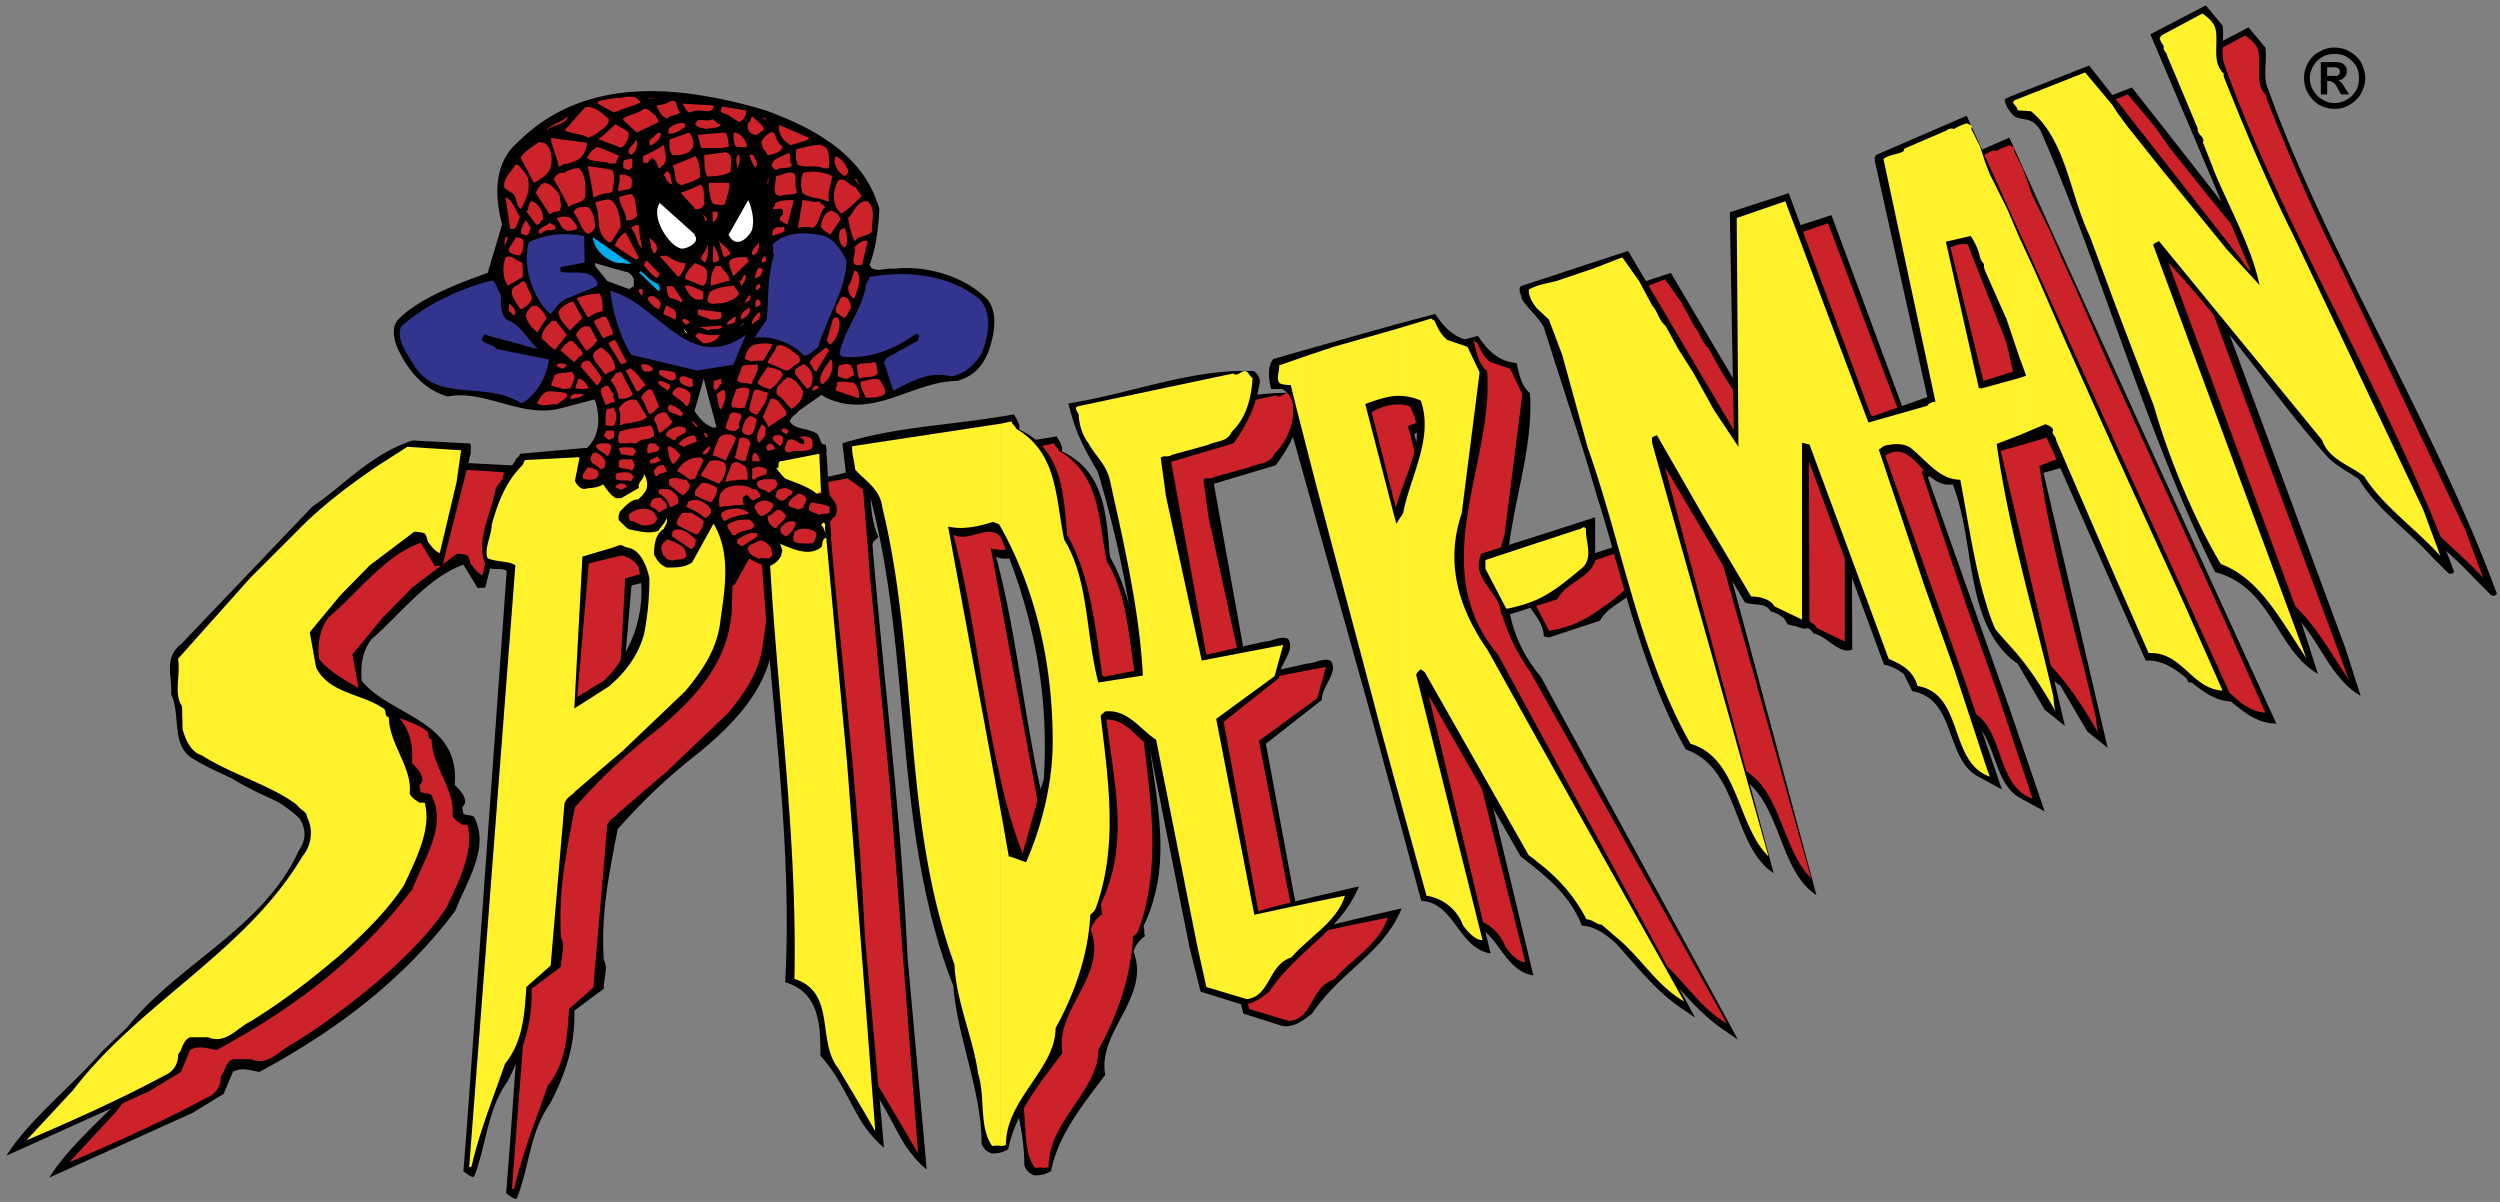
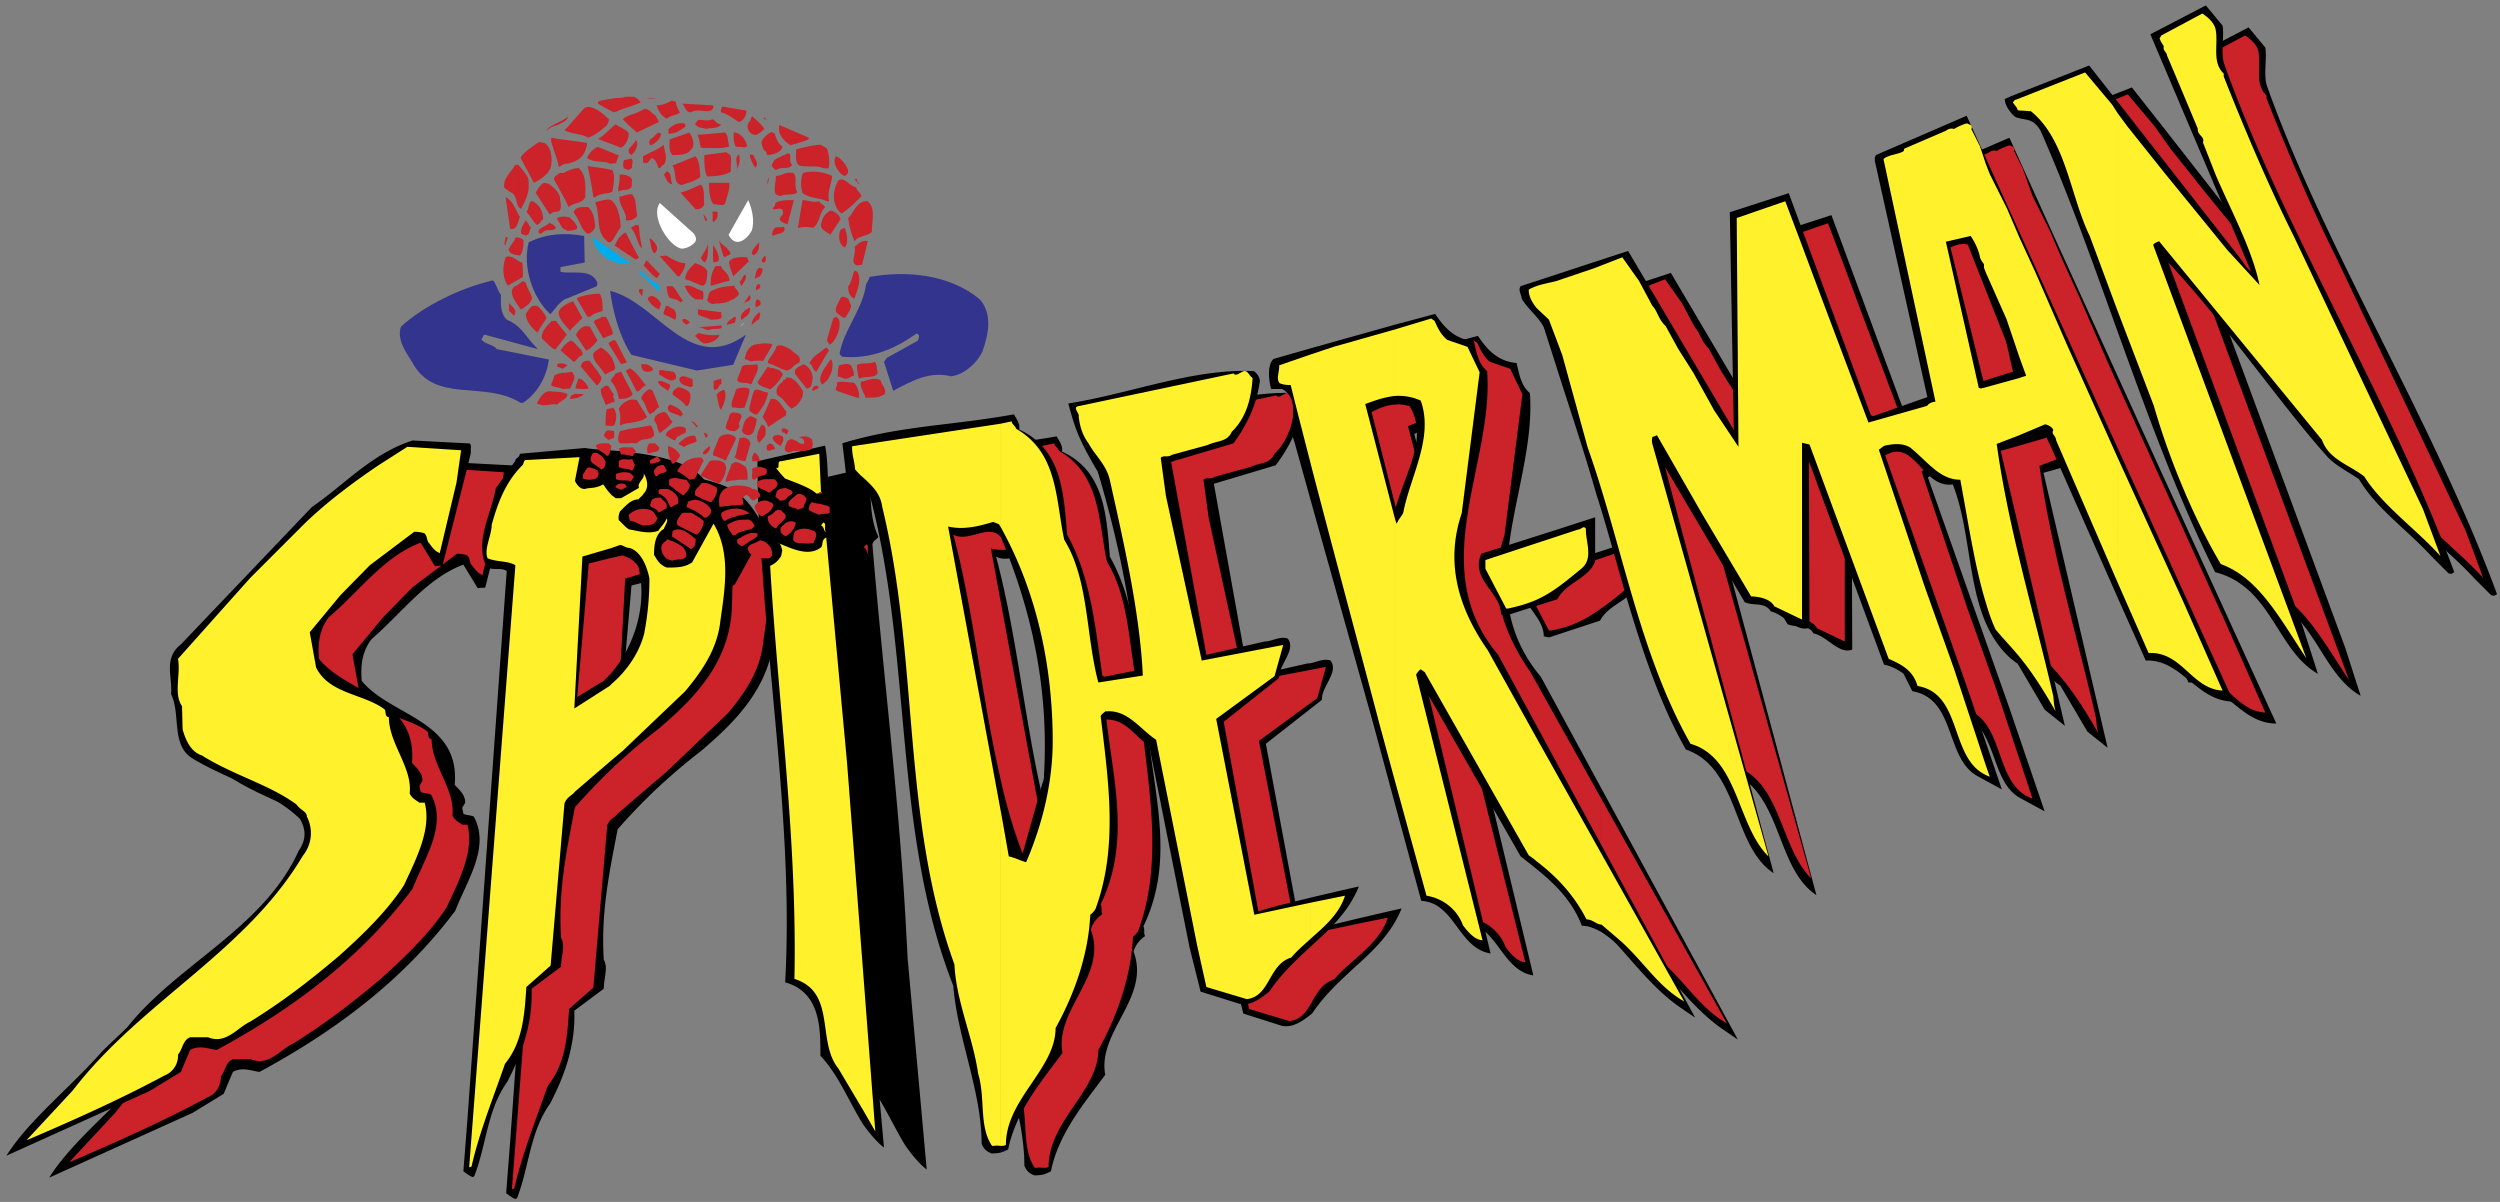
<svg xmlns="http://www.w3.org/2000/svg" xmlns:ns1="http://sodipodi.sourceforge.net/DTD/sodipodi-0.dtd" xmlns:ns2="http://www.inkscape.org/namespaces/inkscape" width="2288" height="1100" viewBox="0 0 176.411 84.813" version="1.1" id="svg62" ns1:docname="Spider-Man-w.svg" ns2:version="1.1.2 (0a00cf5339, 2022-02-04)">
  <rect x="0" y="0" width="176.411" height="84.813" fill="#808080" stroke="none" />
  <defs id="defs66" />
  <ns1:namedview id="namedview64" pagecolor="#ffffff" bordercolor="#666666" borderopacity="1.0" ns2:pageshadow="2" ns2:pageopacity="0.0" ns2:pagecheckerboard="0" showgrid="false" ns2:zoom="0.30597213" ns2:cx="1189.6508" ns2:cy="477.16764" ns2:window-width="1920" ns2:window-height="1011" ns2:window-x="1920" ns2:window-y="32" ns2:window-maximized="1" ns2:current-layer="g60" />
  <g fill-rule="evenodd" clip-rule="evenodd" id="g60">
    <path d="m 152.555,43.963 v -10.559 l 8.072,17.652 c -2.609,0 -3.67,-3.017 -6.197,-2.895 z m 0,-18.712 c 2.078,5.748 4.199,11.537 6.768,16.674 3.994,0.979 4.32,5.504 7.256,7.175 l -1.102,-3.425 -9.457,-25.602 c 3.955,4.199 8.072,10.232 11.334,13.82 0.652,0.611 1.344,0.938 2.119,1.468 1.305,2.16 3.303,3.465 5.137,5.462 l 1.182,1.182 0.205,0.041 0.203,-0.122 c -4.443,-12.108 -12.23,-24.501 -16.266,-35.957 -0.205,-0.815 0.041,-1.834 -0.082,-2.609 l -1.182,-1.427 -3.914,2.038 7.094,16.715 c -0.285,-0.203 -0.408,-0.407 -0.652,-0.774 l -8.643,-11.048 z m 0,-16.389 V 25.251 c -1.795,-4.974 -3.547,-9.947 -5.545,-14.473 -0.57,-0.979 -1.1,-0.693 -1.793,-0.979 -0.082,-0.082 -0.205,-0.163 -0.287,-0.285 v -1.183 l 5.504,-2.16 z m 0,24.542 -7.625,-16.755 v 9.906 l 0.449,1.142 -0.449,0.122 v 5.341 l 2.529,-0.734 c 0.041,0.245 0.203,0.408 0.406,0.938 l 4.689,10.6 v -10.56 z m -7.625,14.636 v -11.538 l 3.793,16.266 -1.428,-1.142 -1.916,-3.261 c -0.161,-0.081 -0.285,-0.203 -0.449,-0.325 z m -32.002,-9.132 2.65,-0.856 v 3.098 c -0.447,1.223 -1.998,1.427 -2.65,2.609 z m 32.002,-30.576 v 1.183 c -0.203,-0.245 -0.447,-0.611 -0.447,-0.979 z m 0,8.317 -3.139,-6.931 -6.4,2.772 -0.082,0.163 v 0.245 l 3.711,16.674 -3.832,1.345 -0.164,-0.082 -5.789,-15.655 -4.158,1.345 0.285,15.369 -7.459,-12.638 -4.975,1.631 v 6.808 c 1.143,3.587 1.875,5.708 2.732,8.724 1.59,4.852 3.18,12.516 6.318,18.02 3.791,1.305 3.262,6.808 6.197,8.724 l -6.768,-25.235 -0.896,-3.424 5.625,9.539 c 0.652,0.286 1.428,-0.04 1.834,0.652 0.979,0.204 1.795,1.509 2.732,1.142 l -0.041,-11.741 5.299,14.35 c 0.49,0.081 1.02,0.367 1.387,0.652 l 0.611,1.223 c 3.059,0.53 2.324,4.647 4.525,5.952 l 1.795,0.979 -2.488,-7.297 -5.748,-16.267 c 2.08,-1.264 2.65,2.365 4.77,2.039 1.59,4.036 0.816,9.376 4.117,12.312 v -11.537 l -0.732,-3.139 0.732,-0.204 v -5.341 l -1.955,0.612 -2.324,-9.417 c 0.367,-0.164 0.773,-0.326 1.223,-0.204 l 3.057,7.746 z m -32.002,47.575 v -8.725 l 9.703,17.856 -1.02,-0.693 c -1.672,-1.142 -2.977,-2.772 -4.361,-4.321 -0.367,-0.408 -0.734,-0.693 -1.223,-1.02 -0.449,-0.244 -0.896,-0.448 -1.387,-0.448 -0.407,-1.059 -1.018,-1.915 -1.712,-2.649 z m -3.626,-19.242 -0.367,-0.082 c 0,-1.59 -2.201,-2.527 -1.387,-4.28 l 5.381,-1.712 v 4.851 l -0.041,0.041 z m 3.626,-24.094 v 6.808 c -0.285,-0.897 -0.611,-1.917 -0.979,-3.058 -0.367,-0.734 -1.141,-1.305 -1.549,-1.998 0,-0.245 -0.285,-0.611 -0.082,-0.896 z m 0,34.612 -4.199,-7.745 c -5.217,-6.197 -0.285,-13.454 -0.773,-20.018 -0.652,-0.53 -0.775,-1.468 -0.938,-2.12 -1.387,-0.123 -2.121,-1.019 -2.732,-1.916 l -2.895,0.774 v 5.626 c 0.367,-0.041 0.775,0 1.102,0.123 1.346,2.201 -0.326,4.729 -0.979,7.134 l -0.123,-0.448 v 21.158 l 1.916,7.053 c 2.365,0.122 2.609,3.343 4.893,3.71 l -4.361,-18.182 6.48,11.333 c 0.939,0.733 1.836,1.427 2.609,2.242 z m -11.537,-31.024 v 5.626 c -0.57,0.041 -1.141,0.286 -1.59,0.53 l 1.59,6.278 v 21.158 l -1.508,-5.585 -4.158,-14.839 v -11.578 z m -5.666,43.662 v -3.302 c 1.061,-0.245 2.078,-0.489 3.18,-0.733 -0.693,1.711 -1.916,2.893 -3.18,4.035 z m 0,-42.072 v 11.578 l -1.387,-4.974 c -0.488,-1.142 0.57,-2.895 -0.855,-3.669 h -0.775 c -0.121,-0.489 -0.326,-1.59 0.164,-2.12 z m 0,38.77 c -1.305,0.326 -2.609,0.611 -3.914,1.019 l -2.486,-13.371 3.955,-3.099 c -0.041,-0.938 1.223,-1.956 0.611,-2.771 -0.57,-0.204 -1.102,0.203 -1.631,0.203 l -4.159,0.938 -2.446,-13.617 4.363,-1.304 c 0.979,-1.305 1.631,-2.609 1.875,-4.24 0.123,-0.367 -0.244,-0.775 -0.408,-0.856 -4.28,-0.204 -8.683,1.59 -13.086,2.283 0.448,1.631 0.652,2.405 2.079,4.811 1.304,4.321 2.446,9.54 2.731,14.023 l -2.283,0.449 -0.122,-0.082 c -0.489,-3.343 -0.815,-6.971 -2.487,-9.947 -0.245,-3.057 -0.408,-6.033 -3.384,-7.419 0.082,-0.326 -0.122,-0.652 -0.367,-1.06 -0.326,0.041 -0.693,0.123 -1.019,0.163 v 8.398 a 0.573,0.573 0 0 1 0.122,0.163 c 2.324,5.544 3.343,11.007 3.017,16.715 0,0.122 0,0.366 -0.122,0.611 l -1.386,4.933 c -0.693,-1.794 -1.223,-3.669 -1.63,-5.585 v 26.702 c 0.204,-0.041 0.366,-0.122 0.611,-0.244 0.53,-2.65 2.324,-4.77 3.832,-6.809 -0.571,-3.058 3.221,-5.463 1.998,-8.684 0.123,-0.489 0.489,-0.896 0.815,-1.101 -0.123,-0.204 0,-0.489 -0.123,-0.692 2.12,-4.362 0.897,-8.725 0.408,-13.046 1.427,0 1.998,1.223 3.017,1.835 l 2.854,14.268 0.774,3.099 2.692,0.856 c 0.855,0.204 1.629,-0.449 2.16,-0.856 0.896,-1.345 2.037,-2.364 3.139,-3.384 z m -22.177,-33.878 v 8.398 c -0.816,-0.815 -2.242,0.489 -3.262,-0.082 1.468,5.504 1.998,11.456 3.262,16.919 v 26.702 a 2.679,2.679 0 0 1 -0.571,0.041 c -0.326,-0.122 -0.57,-0.326 -0.693,-0.693 0,-3.71 -1.712,-7.46 -1.998,-11.129 -4.321,-11.008 -2.854,-23.278 -5.911,-34.693 l -0.448,-0.326 v -3.669 c 3.139,-0.775 6.4,-0.938 9.621,-1.468 z m -9.621,49.94 c 0.448,0.611 0.896,1.182 1.467,1.63 l -1.345,-14.88 c -0.041,-0.774 -0.082,-1.508 -0.122,-2.282 z m 0,-48.472 v 3.669 l -1.183,-0.856 -0.285,-2.405 c 0.489,-0.164 0.979,-0.286 1.468,-0.408 z m 0,32.94 c -0.489,-9.051 -1.631,-18.02 -2.365,-26.948 0.082,-0.367 0.408,-0.367 0.408,-0.571 -0.734,-1.59 -0.408,-3.302 -0.734,-4.851 l -4.77,1.101 c 0,1.101 0.041,4.933 0.326,7.338 0.652,9.906 2.161,19.69 1.631,29.434 2.487,0.693 2.487,3.221 2.487,5.178 1.304,1.386 2.039,3.302 3.017,4.852 z m -17.897,-9.418 v -6.768 c 1.793,-1.997 2.69,-5.014 2.038,-7.623 -0.245,-0.448 -0.734,-0.693 -1.142,-0.815 l -0.896,0.204 v -7.624 c 2.079,0.163 4.688,0.489 6.156,1.549 1.427,1.264 2.16,3.057 2.405,5.096 0.163,1.02 0.122,2.895 0.082,4.036 0,4.199 -2.65,6.808 -5.178,8.969 a 43.555,43.555 0 0 0 -3.465,2.976 z m 0,-22.625 v 7.624 l -1.468,0.367 -0.815,9.417 1.875,-1.142 0.408,-0.408 v 6.768 a 43.694,43.694 0 0 0 -2.446,2.568 c -0.611,3.18 -1.182,5.871 -0.979,9.214 0.326,0.53 0,1.304 0,2.038 l -2.079,1.549 c 0.082,2.365 -0.611,4.443 -1.712,6.564 -1.427,1.997 -1.467,4.443 -2.323,6.645 l -0.082,0.082 c -0.204,-0.041 -0.286,-0.123 -0.408,-0.204 v -3.873 l 2.772,-38.688 c -0.408,-0.285 -0.897,0 -1.427,-0.285 -0.856,-1.834 0.326,-3.669 0.652,-5.544 l 1.387,-1.957 c 0,-0.204 0.244,-0.163 0.326,-0.489 l 4.566,-0.408 c 0.53,0.08 1.101,0.121 1.753,0.162 z m -10.029,1.182 0.245,-1.019 c -0.041,-0.326 0.082,-0.571 -0.123,-0.652 h -0.122 z m 0,-1.672 v 1.671 l -1.753,6.931 c -0.041,0.081 -0.326,0 -0.53,0.081 l -1.019,-1.671 c -2.569,0.938 -4.403,3.465 -6.482,5.259 -0.693,0.896 -0.774,1.916 -0.693,2.936 1.998,2.486 6.971,2.771 6.563,7.338 0.204,0.244 0.775,0.692 0.734,1.264 0,0.041 -0.123,0.204 -0.204,0.367 l 0.082,0.407 c 0.163,0.122 0.448,0.082 0.734,0.204 1.182,2.16 -0.489,4.525 -1.305,6.645 -3.506,4.688 -8.153,8.317 -13.82,11.375 -0.611,-0.082 -1.223,-0.367 -1.875,0 l -0.652,1.549 -2.201,1.345 -10.11,4.566 c 1.589,-2.527 4.525,-4.811 6.808,-7.42 l 1.713,-1.631 c 3.546,-4.484 9.621,-6.971 12.107,-12.475 0.53,-0.774 0.53,-1.468 0.082,-2.242 -2.039,-1.997 -5.34,-2.854 -7.665,-4.321 -1.426,-0.979 -0.733,-3.058 -1.426,-4.484 0.122,-1.142 -0.571,-2.527 0.693,-3.506 l 9.254,-9.703 c 2.324,-1.59 4.199,-3.75 7.094,-4.688 z m 0,47.698 -0.285,3.669 c 0.122,0.082 0.204,0.163 0.285,0.204 z" id="path4" />
    <path d="m 165.764,47.999 c -1.877,-2.812 -3.344,-5.667 -6.035,-6.646 -1.711,-2.854 -3.586,-7.175 -4.729,-11.17 l -4.525,-11.985 c -1.385,-2.854 -1.672,-6.809 -4.158,-8.806 -0.244,0 -0.488,-0.041 -0.814,-0.041 v -0.856 l 4.646,-1.834 1.916,2.283 1.061,1.508 2.568,3.221 4.484,5.503 2.283,2.487 c -0.529,-2.568 -2.08,-5.381 -3.098,-7.787 l -0.898,-2.283 c 0.164,-0.408 -0.406,-0.489 -0.365,-0.979 l -1.469,-3.506 -0.693,-1.631 c -0.041,-0.245 -0.162,-0.245 -0.244,-0.489 v -0.204 c -0.123,-0.204 -0.164,-0.204 -0.285,-0.529 l 0.121,-0.204 2.895,-1.549 c 0.367,0.244 0.857,0.652 0.939,1.141 0.203,1.019 -0.287,2.283 0.57,3.098 v 0.204 c 1.549,3.914 3.221,7.827 4.932,11.252 l 9.133,19.283 0.938,2.528 0.285,0.774 c -1.631,-1.834 -4.076,-3.547 -5.381,-5.626 -1.061,-0.815 -2.486,-1.182 -2.977,-2.568 l -5.178,-6.319 -6.318,-7.705 c -0.162,0.082 -0.408,0.163 -0.408,0.285 z m -20.261,-0.122 c 0.732,0.896 1.508,1.997 2.568,3.872 -0.123,-0.407 -0.123,-0.692 -0.164,-1.06 -0.734,-3.221 -1.631,-6.481 -2.404,-9.743 z m 0,-15.614 1.834,-0.774 c 0.285,0.082 0.488,0.204 0.57,0.407 -0.162,0.326 0.164,0.326 0.205,0.734 l 6.521,15.002 c 2.365,-0.122 3.018,2.527 5.219,2.65 l -2.812,-6.36 -8.195,-18.101 -2.201,-5.055 -1.141,-2.487 v 8.439 l 0.488,1.345 -0.488,0.163 z m 0,-22.912 c -0.041,0 -0.082,-0.041 -0.123,-0.041 0,-0.163 -0.162,-0.285 -0.326,-0.53 l 0.123,-0.163 0.326,-0.122 z m 0,8.928 v 8.439 l -0.896,-2.65 -1.59,-3.628 v -0.245 c -0.205,-0.285 -0.205,-0.285 -0.287,-0.489 -0.08,-0.53 -0.406,-1.141 -0.652,-1.508 l -1.752,0.408 2.324,10.314 0.162,0.041 2.691,-0.734 v 4.036 l -1.59,0.611 c 0.367,2.65 0.938,5.382 1.59,8.072 v 6.931 c -0.572,-0.693 -1.102,-1.224 -1.672,-1.916 -1.143,-2.65 -1.672,-6.36 -2.486,-10.559 -1.469,0 -2.324,-1.305 -3.547,-2.283 -0.57,-0.327 -1.184,-0.245 -1.795,-0.123 -0.162,0.082 -0.162,0.123 -0.406,0.285 l 3.221,9.622 2.078,5.829 2.527,7.624 c -2.895,-1.02 -1.793,-5.83 -5.096,-6.4 -0.326,-1.102 -1.1,-1.509 -2.039,-1.916 l -5.584,-15.125 -0.529,-0.123 v 12.475 l -1.957,-0.938 c -0.246,-0.489 -1.02,-0.693 -1.631,-0.693 l -3.467,-5.83 -3.18,-5.544 -0.326,0.122 a 1.033,1.033 0 0 0 0,0.489 l 8.195,29.108 c -2.242,-2.202 -2.121,-6.972 -5.504,-7.95 -3.629,-6.4 -4.811,-14.023 -7.256,-20.913 l -1.795,-6.523 -0.285,-0.693 v -4.565 l 2.527,-0.856 1.998,-0.775 1.182,1.672 0.938,1.753 c 0.367,0.367 0.408,0.938 0.939,1.427 l 0.896,1.631 1.059,1.671 1.469,2.65 1.711,2.568 -0.121,-16.144 3.424,-1.182 1.02,2.69 1.549,4.159 3.303,8.765 4.158,-1.183 c 0,-0.082 0.285,-0.285 0.57,-0.285 l -3.668,-17.122 c 0.365,-0.327 1.1,-0.327 1.426,-0.571 l 0.041,-0.163 2.936,-1.264 c 0.162,-0.122 0.367,-0.204 0.57,-0.122 0.326,-0.204 0.652,-0.327 0.938,-0.408 0,0.081 0.449,0.081 0.285,0.408 l 0.611,1.223 0.693,1.957 1.223,2.446 z m -32.534,45.374 c 0.775,0.815 1.469,1.713 1.998,2.772 0.449,0 0.693,0.366 1.061,0.366 l 1.426,1.224 c 1.631,1.509 2.609,3.18 4.402,4.199 l -8.887,-15.899 z m 0,-20.71 a 19.644,19.644 0 0 0 1.631,-1.263 c 0.896,-0.734 0.285,-1.917 0.326,-2.813 -0.162,-0.286 -0.367,0.082 -0.529,0.041 l -1.428,0.489 z m 0,-21.606 v 4.565 l -0.652,-1.793 c -0.447,-0.571 -1.426,-1.183 -1.426,-2.12 0.447,-0.326 1.305,-0.448 1.955,-0.611 z m 0,18.06 v 3.546 c -1.02,0.734 -2.078,1.305 -3.547,1.55 h -0.121 l -1.469,-2.813 v -0.612 z m 0,16.918 -4.973,-8.887 c -2.162,-3.099 -2.977,-6.279 -1.834,-9.662 l 1.264,-9.948 -0.857,-1.793 -1.426,-0.489 c -0.49,-0.407 -0.693,-0.897 -0.898,-1.346 l -0.244,-0.163 -2.568,0.775 v 4.688 a 3.808,3.808 0 0 1 1.834,0.327 c 0.939,2.609 -0.732,5.34 -1.223,7.868 -0.041,0.204 -0.244,0.367 -0.408,0.693 l -0.08,0.122 -0.123,-0.407 v 18.508 l 2.242,8.154 c 1.264,0.203 2.201,1.06 2.568,2.078 0.326,0.449 0.855,1.061 1.387,1.061 l -4.689,-18.753 c 0.123,-0.163 0.205,-0.286 0.326,-0.367 l 0.287,0.204 7.338,12.923 c 0.732,0.53 1.467,1.101 2.078,1.753 v -7.339 z m -11.537,-31.513 v 4.688 c -0.734,0.082 -1.428,0.327 -2.078,0.571 l 2.078,8.032 v 18.508 l -1.02,-3.75 c -1.631,-6.197 -3.342,-12.557 -4.891,-18.509 v -7.787 l 1.59,-0.53 z m -5.91,42.968 v -2.527 l 2.404,-0.488 c -0.408,1.263 -1.386,2.119 -2.404,3.015 z m 0,-41.215 v 7.787 c -0.49,-1.916 -0.979,-3.792 -1.428,-5.626 -0.203,0 -0.488,0 -0.773,-0.122 -0.287,-0.286 0,-0.856 -0.041,-1.264 z m 0,38.688 -3.996,0.856 -2.691,-13.82 4.119,-3.017 0.611,-2.201 -5.749,1.101 -2.527,-11.619 -0.367,-2.69 c 0.204,-0.204 0.53,0 0.774,-0.204 l 2.527,-0.693 c 0.693,-0.326 1.386,-0.204 1.712,-0.938 1.1,-1.06 1.387,-2.528 1.467,-3.792 -0.203,-0.122 -0.326,-0.489 -0.529,-0.489 -0.244,-0.041 -0.611,0.449 -0.814,0.163 l -11.008,2.324 c -0.326,0.122 0.164,0.529 0.082,0.693 0.082,0.815 0.326,1.427 0.693,1.916 0.489,0.897 1.264,1.508 1.508,2.609 1.02,4.566 2.12,9.417 2.324,13.779 l -3.139,0.489 c -0.896,-3.343 -0.652,-7.216 -2.405,-10.069 -0.612,-2.772 -0.408,-6.115 -3.384,-7.827 -0.123,-0.286 -0.327,-0.326 -0.327,-0.53 l -0.774,0.163 v 7.298 c 2.609,4.647 3.669,9.987 3.669,15.124 0,2.813 -0.693,5.789 -1.875,8.521 -0.449,-0.122 -0.815,-0.326 -1.223,-0.407 l -0.571,-3.221 v 23.645 c 0.163,0 0.285,0 0.367,-0.081 0,-3.221 3.506,-5.341 3.506,-8.235 1.427,-2.568 2.324,-5.341 2.446,-7.99 0.245,-0.204 0.286,-0.285 0.367,-0.408 1.63,-4.402 0.897,-9.132 0.367,-13.616 0.123,-0.203 0.204,-0.203 0.326,-0.326 1.59,-0.162 2.446,1.265 3.588,1.998 l 2.895,14.514 0.652,2.935 2.854,0.856 c 1.67,-0.204 1.508,-2.446 3.139,-2.936 0.408,-0.489 0.938,-0.938 1.387,-1.346 v -2.529 z m -21.893,-33.796 v 7.298 c -0.041,-0.082 -0.081,-0.123 -0.122,-0.204 l -0.408,-0.163 c -1.06,0.326 -2.12,0.571 -3.18,0.326 l 3.71,20.058 v 23.645 c -0.122,0 -0.285,-0.04 -0.448,0 h -0.163 c -0.938,-1.386 -0.448,-3.343 -0.979,-5.096 -0.367,-2.568 -1.549,-5.096 -1.671,-7.705 -3.75,-10.313 -2.487,-21.565 -5.096,-32.288 -0.204,-1.264 -1.142,-1.794 -1.916,-2.65 -0.041,-0.611 -0.245,-1.06 -0.204,-1.631 z m -27.436,23.727 v -5.381 c 1.101,-0.938 1.957,-2.242 2.283,-3.547 a 20.49,20.49 0 0 0 0.367,-3.873 c -0.163,-0.856 -0.612,-1.957 -1.427,-2.161 -0.245,0 -0.449,-0.204 -0.652,-0.204 l -0.571,0.204 v -3.71 c 0.123,0.082 0.204,0.163 0.285,0.204 h 0.367 l 1.264,-0.734 c -0.164,-0.367 0.449,-0.652 0.326,-1.019 0.245,0.367 0.408,1.019 0,1.426 -0.122,0.204 -0.204,0.204 -0.367,0.408 -0.53,0 -0.897,0.448 -1.305,0.856 -0.082,0.204 -0.122,0.367 -0.082,0.612 0.285,0.244 0.489,0.53 0.734,0.652 0.53,0.082 1.427,0.367 2.079,0.082 0.082,-0.204 0.367,-0.408 0.571,-0.856 0.122,0.204 -0.122,0.489 -0.204,0.734 -0.612,0.367 -0.693,1.142 -0.693,1.834 0.204,0.326 0.367,0.693 0.896,0.897 0.693,0 1.264,0 1.794,-0.367 l 1.508,-2.731 c 1.223,2.039 0.815,4.525 0.489,6.808 -0.204,1.998 -1.264,3.547 -2.487,5.015 l -4.403,4.199 z m 15.084,-16.063 c -0.122,-0.122 -0.122,-0.407 -0.326,-0.489 l 0.163,-0.204 c 0.245,0.082 0.041,0.367 0.163,0.652 z m -15.084,-2.609 v 3.71 l -2.079,0.611 -0.571,10.722 2.487,-1.59 0.163,-0.163 v 5.381 l -2.609,2.242 c -0.204,0.285 -0.53,0.326 -0.734,0.815 l -0.979,11.455 -1.712,1.509 c -0.122,1.753 -0.204,3.832 -1.509,5.423 -0.815,2.364 -1.793,4.77 -2.364,7.256 l -0.163,0.041 3.262,-42.479 c -0.53,-0.326 -1.264,-0.204 -1.957,-0.489 -0.286,-0.611 0.285,-1.631 0.285,-2.365 0.408,-1.467 0.938,-2.976 2.161,-4.199 0.082,-0.041 0.082,-0.286 0.204,-0.367 l 3.832,-0.204 -0.326,1.671 c 0.163,0.326 0.448,0.693 0.856,0.53 0.367,-0.041 0.734,-0.041 1.142,-0.285 0.162,0.245 0.366,0.531 0.611,0.775 z m -41.297,45.497 3.261,-3.506 c 4.811,-6.278 12.189,-9.744 16.225,-16.552 a 2.528,2.528 0 0 0 0.286,-2.772 c 0,-0.367 -0.408,-0.407 -0.734,-0.855 -1.957,-1.428 -4.403,-2.039 -6.686,-3.466 -0.774,-0.244 -1.142,-1.101 -1.346,-1.834 l -0.041,-1.631 c -0.612,-0.897 -0.082,-2.242 -0.285,-3.343 l 5.096,-5.708 3.424,-3.424 c 1.631,-1.671 3.75,-3.261 5.626,-4.525 l 2.039,-1.305 3.792,0.245 -0.326,2.283 -1.183,4.974 c -0.367,-0.163 -0.489,-0.367 -0.774,-0.733 -0.123,-0.082 -0.082,-0.408 -0.286,-0.652 -0.163,-0.082 -0.53,-0.123 -0.734,-0.123 l -3.139,2.365 -2.079,2.12 -2.161,2.609 0.449,2.486 c 0.938,1.875 3.302,1.834 4.81,2.936 0.164,0.162 0,0.529 0.327,0.57 0,1.875 1.671,3.547 1.468,5.381 0.122,0.285 0.326,0.408 0.693,0.652 h 0.367 c 0.489,1.835 -0.57,3.914 -1.467,5.83 -1.223,1.875 -2.936,3.506 -4.566,4.974 -2.079,1.753 -3.914,3.18 -6.278,4.647 -0.897,0.407 -1.712,1.631 -2.976,1.101 h -1.264 c -0.53,0.204 -0.53,0.856 -0.856,1.223 a 1.493,1.493 0 0 1 -0.938,1.468 c -3.098,1.672 -6.482,3.18 -9.621,4.525 z" fill="#cc2229" id="path6" />
-     <path d="m 57.404,41.476 c -0.082,-2.161 -0.041,-4.403 -0.164,-5.137 -0.244,-0.163 0,-1.794 -0.163,-2.039 0.326,0.164 0.734,-0.244 1.06,-0.244 l 2.691,-0.489 0.571,7.175 1.386,14.595 1.998,26.051 -2.609,-4.444 c -1.55,-1.916 -0.123,-5.381 -3.099,-6.318 0.204,-9.784 -1.142,-19.405 -1.712,-29.148 h 0.041 z" fill="#cc2229" id="path8" />
    <path d="m 149.538,42.414 v -10.559 l 8.072,17.652 c -2.609,0 -3.67,-3.017 -6.197,-2.894 z m 0,-18.713 c 2.08,5.748 4.199,11.537 6.768,16.673 3.996,1.02 4.322,5.504 7.256,7.176 l -1.1,-3.425 -9.459,-25.602 c 3.955,4.199 8.072,10.232 11.334,13.82 0.652,0.611 1.346,0.938 2.119,1.468 1.305,2.161 3.303,3.465 5.137,5.462 l 1.184,1.183 0.203,0.041 0.203,-0.123 c -4.443,-12.107 -12.229,-24.501 -16.266,-35.957 -0.203,-0.815 0.041,-1.834 -0.082,-2.609 l -1.182,-1.427 -3.914,2.038 7.094,16.715 c -0.285,-0.204 -0.408,-0.408 -0.652,-0.774 l -8.643,-11.048 z m 0,-16.388 V 23.702 c -1.793,-4.974 -3.547,-9.947 -5.545,-14.472 -0.57,-0.979 -1.1,-0.693 -1.793,-0.979 -0.082,-0.082 -0.203,-0.163 -0.285,-0.285 V 6.784 l 5.504,-2.161 z m 0,24.542 -7.623,-16.755 v 9.906 l 0.449,1.142 -0.449,0.122 v 5.341 l 2.527,-0.733 c 0.041,0.244 0.203,0.407 0.408,0.938 l 4.688,10.6 z m -7.623,14.635 v -11.537 l 3.791,16.266 -1.426,-1.142 -1.916,-3.262 c -0.164,-0.08 -0.287,-0.202 -0.449,-0.325 z m -32.002,-9.132 2.648,-0.856 v 3.098 c -0.447,1.223 -1.996,1.468 -2.648,2.65 z m 32.002,-30.575 v 1.182 c -0.203,-0.245 -0.449,-0.612 -0.449,-0.979 z m 0,8.316 -3.139,-6.931 -6.4,2.772 -0.082,0.163 v 0.245 l 3.709,16.673 -3.832,1.346 -0.162,-0.082 -5.789,-15.655 -4.158,1.346 0.285,15.369 -7.461,-12.638 -4.973,1.631 v 6.808 c 1.141,3.588 1.875,5.708 2.73,8.725 1.59,4.851 3.18,12.516 6.32,18.019 3.791,1.305 3.26,6.809 6.195,8.725 l -6.768,-25.235 -0.896,-3.424 5.625,9.54 c 0.654,0.285 1.428,-0.04 1.836,0.652 0.979,0.204 1.793,1.509 2.73,1.142 l -0.041,-11.741 5.301,14.351 c 0.488,0.081 1.02,0.366 1.387,0.652 l 0.611,1.223 c 3.057,0.53 2.322,4.647 4.525,5.952 l 1.793,0.979 -2.486,-7.297 -5.748,-16.267 c 2.078,-1.264 2.648,2.364 4.77,2.038 1.59,4.036 0.814,9.377 4.117,12.312 v -11.539 l -0.734,-3.139 0.734,-0.204 v -5.341 l -1.957,0.612 -2.324,-9.417 c 0.367,-0.164 0.775,-0.327 1.223,-0.204 l 3.059,7.746 z m -32.002,47.576 v -8.725 l 9.701,17.856 -1.018,-0.692 c -1.672,-1.142 -2.977,-2.772 -4.363,-4.322 -0.367,-0.407 -0.734,-0.692 -1.223,-1.019 -0.449,-0.245 -0.896,-0.448 -1.387,-0.448 -0.405,-1.061 -1.019,-1.916 -1.71,-2.65 z m -3.629,-19.243 -0.367,-0.081 c 0,-1.549 -2.201,-2.487 -1.385,-4.281 l 5.381,-1.712 v 4.893 l -0.041,0.04 z m 3.629,-24.093 v 6.808 c -0.285,-0.896 -0.611,-1.916 -0.979,-3.058 -0.367,-0.733 -1.143,-1.305 -1.549,-1.998 0,-0.244 -0.287,-0.611 -0.082,-0.897 z m 0,34.611 -4.199,-7.745 c -5.219,-6.196 -0.285,-13.453 -0.775,-20.017 -0.652,-0.53 -0.773,-1.468 -0.938,-2.12 -1.387,-0.122 -2.119,-1.019 -2.73,-1.916 l -2.895,0.774 v 5.626 c 0.365,-0.041 0.773,0 1.1,0.122 1.346,2.202 -0.326,4.729 -0.979,7.134 l -0.121,-0.448 v 21.158 l 1.916,7.053 c 2.363,0.122 2.609,3.343 4.891,3.71 l -4.361,-18.183 6.482,11.333 c 0.938,0.734 1.834,1.427 2.609,2.242 z m -11.537,-31.023 v 5.626 c -0.572,0.041 -1.143,0.285 -1.59,0.53 l 1.59,6.278 v 21.158 l -1.51,-5.585 -4.158,-14.84 v -11.578 z m -5.668,43.662 v -3.303 c 1.061,-0.244 2.08,-0.488 3.18,-0.733 -0.692,1.711 -1.917,2.894 -3.18,4.036 z m 0,-42.073 v 11.578 l -1.385,-4.974 c -0.49,-1.142 0.57,-2.895 -0.857,-3.669 h -0.773 c -0.123,-0.489 -0.326,-1.59 0.162,-2.12 z m 0,38.77 c -1.305,0.326 -2.607,0.612 -3.913,1.02 l -2.446,-13.371 3.914,-3.099 c -0.041,-0.938 1.223,-1.957 0.611,-2.772 -0.57,-0.204 -1.102,0.204 -1.631,0.204 l -4.117,0.938 -2.487,-13.616 4.403,-1.305 c 0.938,-1.305 1.59,-2.609 1.834,-4.24 0.123,-0.367 -0.244,-0.775 -0.408,-0.856 -4.281,-0.204 -8.683,1.59 -13.086,2.283 0.449,1.631 0.652,2.406 2.079,4.811 1.305,4.322 2.446,9.54 2.731,14.024 l -2.283,0.449 -0.123,-0.082 c -0.489,-3.343 -0.815,-6.971 -2.486,-9.947 -0.245,-3.058 -0.408,-6.034 -3.384,-7.42 0.082,-0.326 -0.122,-0.652 -0.367,-1.06 -0.326,0.041 -0.693,0.122 -1.019,0.163 v 8.398 a 0.574,0.574 0 0 1 0.123,0.163 c 2.323,5.544 3.343,11.007 3.017,16.714 0,0.122 0,0.367 -0.122,0.611 l -1.387,4.934 c -0.693,-1.795 -1.223,-3.67 -1.63,-5.586 v 26.703 c 0.204,-0.041 0.367,-0.122 0.612,-0.244 0.529,-2.65 2.323,-4.771 3.832,-6.809 -0.571,-3.058 3.221,-5.463 1.998,-8.684 0.122,-0.489 0.489,-0.896 0.815,-1.101 -0.122,-0.204 0,-0.489 -0.122,-0.693 2.12,-4.361 0.897,-8.724 0.408,-13.046 1.427,0 1.998,1.224 3.017,1.835 l 2.854,14.269 0.774,3.099 2.731,0.855 c 0.815,0.204 1.59,-0.448 2.12,-0.855 0.896,-1.346 2.039,-2.364 3.139,-3.384 v -3.303 z m -22.177,-33.877 v 8.398 c -0.815,-0.815 -2.242,0.489 -3.261,-0.082 1.467,5.504 1.998,11.455 3.261,16.918 v 26.703 a 2.679,2.679 0 0 1 -0.571,0.041 c -0.326,-0.123 -0.571,-0.326 -0.693,-0.693 0,-3.71 -1.712,-7.461 -1.998,-11.13 -4.321,-11.007 -2.853,-23.278 -5.911,-34.692 l -0.448,-0.327 v -3.668 c 3.139,-0.775 6.4,-0.938 9.621,-1.468 z m -9.621,49.939 c 0.448,0.612 0.897,1.183 1.468,1.631 l -1.345,-14.88 -0.123,-2.283 z m 0,-48.471 v 3.668 l -1.182,-0.856 -0.285,-2.405 c 0.489,-0.163 0.978,-0.285 1.467,-0.407 z m 0,32.939 c -0.489,-9.05 -1.631,-18.019 -2.365,-26.947 0.082,-0.367 0.408,-0.367 0.408,-0.57 -0.734,-1.59 -0.408,-3.302 -0.734,-4.852 l -4.77,1.101 c 0,1.101 0.041,4.933 0.326,7.338 0.652,9.907 2.161,19.691 1.631,29.434 2.487,0.692 2.487,3.221 2.487,5.177 1.304,1.387 2.039,3.303 3.017,4.852 z m -17.897,-9.417 v -6.768 c 1.794,-1.997 2.69,-5.015 2.039,-7.623 -0.245,-0.449 -0.734,-0.693 -1.142,-0.815 l -0.897,0.204 v -7.624 c 2.079,0.163 4.688,0.489 6.156,1.549 1.427,1.264 2.16,3.057 2.405,5.096 0.163,1.02 0.122,2.935 0.081,4.037 0,4.198 -2.649,6.808 -5.178,8.968 a 43.711,43.711 0 0 0 -3.464,2.976 z m 0,-22.626 v 7.624 l -1.467,0.367 -0.815,9.417 1.875,-1.141 0.408,-0.408 v 6.768 a 43.694,43.694 0 0 0 -2.446,2.568 c -0.612,3.18 -1.182,5.87 -0.979,9.213 0.326,0.53 0,1.305 0,2.039 l -2.079,1.549 c 0.082,2.365 -0.611,4.443 -1.712,6.563 -1.427,1.998 -1.468,4.443 -2.324,6.646 l -0.082,0.081 c -0.204,-0.04 -0.285,-0.122 -0.408,-0.204 v -3.872 l 2.772,-38.688 c -0.408,-0.285 -0.897,0 -1.427,-0.285 -0.856,-1.835 0.327,-3.669 0.652,-5.544 l 1.386,-1.957 c 0,-0.204 0.245,-0.163 0.327,-0.489 l 4.565,-0.408 c 0.531,0.08 1.102,0.12 1.754,0.161 z m -10.029,1.182 0.245,-1.019 c -0.041,-0.326 0.082,-0.57 -0.122,-0.652 h -0.123 z m 0,-1.671 v 1.671 l -1.753,6.931 c -0.041,0.082 -0.326,0 -0.53,0.082 l -1.019,-1.671 c -2.569,0.938 -4.403,3.506 -6.482,5.259 -0.693,0.896 -0.775,1.916 -0.693,2.935 1.998,2.487 6.971,2.772 6.563,7.339 0.204,0.244 0.774,0.692 0.734,1.264 0,0.041 -0.122,0.203 -0.204,0.366 l 0.082,0.408 c 0.163,0.122 0.448,0.081 0.734,0.203 1.182,2.161 -0.49,4.525 -1.305,6.646 -3.506,4.688 -8.153,8.316 -13.82,11.374 -0.611,-0.081 -1.223,-0.367 -1.875,0 l -0.652,1.55 -2.202,1.345 -10.11,4.566 c 1.59,-2.528 4.525,-4.812 6.808,-7.42 l 1.712,-1.631 c 3.546,-4.484 9.621,-6.972 12.108,-12.475 0.53,-0.774 0.53,-1.468 0.082,-2.242 -2.039,-1.998 -5.34,-2.854 -7.665,-4.321 -1.427,-0.979 -0.733,-3.058 -1.427,-4.484 0.123,-1.142 -0.57,-2.527 0.693,-3.506 l 9.254,-9.703 c 2.324,-1.59 4.199,-3.75 7.094,-4.688 z m 0,47.698 -0.285,3.669 c 0.123,0.081 0.204,0.163 0.285,0.203 z" id="path10" />
-     <path d="m 70.164,22.682 v 0.041 c 0,0.652 -0.163,1.345 -0.367,1.957 -0.408,1.1 -1.019,1.834 -2.242,2.201 -3.18,0 -6.034,2.854 -9.417,1.101 V 9.759 c 1.834,1.182 3.302,2.772 3.914,5.014 -0.082,1.549 -0.286,2.895 -0.693,3.914 l 0.123,0.203 c 0.408,0.327 0.979,0 1.549,0.082 2.242,-0.285 5.055,0.489 6.686,2.201 0.325,0.449 0.447,0.979 0.447,1.509 z m -12.027,15.777 v -1.182 c 0.082,0.081 0.123,0.244 0.164,0.285 v -0.041 c -0.082,-0.244 0.081,-0.489 -0.164,-0.611 v -1.998 l 0.408,0.041 c 0.285,0.367 0.652,0.733 0.449,1.345 0,0.204 -0.326,0.204 -0.408,0.53 0,0.367 0.041,0.734 0.082,1.019 -0.163,0.205 -0.367,0.409 -0.531,0.612 z m 0,-6.482 v -0.611 h 0.123 c 0.041,0.163 0.041,0.326 0.082,0.529 z m -7.827,-1.794 c -0.163,-0.082 -0.326,-0.163 -0.53,-0.285 v 8.194 l 0.611,-1.142 c 0.163,0.407 1.183,1.305 1.223,1.712 0.041,0 0.041,0 0.041,0.041 v -0.408 c 0.489,0.734 1.387,1.304 2.202,1.59 -0.041,0.285 0.408,0.123 0.53,0.041 a 1.44,1.44 0 0 0 0.734,-0.652 l 0.122,-0.407 c -0.122,-0.245 -0.122,-0.53 -0.367,-0.611 0.897,0.366 2.12,1.141 3.098,0.366 0.041,-0.041 0.123,-0.081 0.163,-0.163 v -1.182 c 0,-0.082 -0.082,-0.123 -0.163,-0.163 l 0.123,-0.245 0.041,0.041 v -1.998 l -0.489,-0.082 c -0.408,-0.408 -1.468,-0.774 -2.242,-1.06 a 6.356,6.356 0 0 1 -0.612,-0.774 c 0.326,0.204 0,-0.489 0.326,-0.449 l 3.017,-0.57 v -0.611 c -0.326,-0.082 -0.244,-0.653 -0.571,-0.816 -0.692,-0.367 -1.508,-0.245 -1.834,-0.815 0.082,-0.367 0.449,-0.449 0.612,-0.734 l 1.63,-1.141 a 0.546,0.546 0 0 1 0.163,0.123 V 9.759 c -1.223,-0.815 -2.65,-1.427 -4.077,-1.957 a 34.565,34.565 0 0 0 -4.28,-1.019 V 27.207 l 0.774,2.935 z m -0.529,-0.285 a 4.21,4.21 0 0 1 -0.774,-0.897 l 0.652,-2.283 0.122,0.489 V 6.783 c -2.12,-0.367 -4.321,-0.489 -6.401,-0.163 V 18.973 l 0.938,0.244 c 0.163,0.122 0.285,0.204 0.408,0.489 v 0.489 l -0.326,0.204 -1.02,-0.367 v 15.083 c 0.042,0.041 0.082,0.082 0.123,0.082 h 0.367 l 1.264,-0.733 c -0.163,-0.367 0.408,-0.652 0.285,-1.02 0.245,0.367 0.408,1.02 0,1.427 -0.082,0.163 -0.204,0.163 -0.326,0.407 -0.53,0 -0.938,0.449 -1.305,0.856 -0.122,0.163 -0.163,0.367 -0.122,0.571 0.326,0.245 0.489,0.53 0.734,0.652 0.571,0.082 1.427,0.367 2.079,0.082 0.123,-0.204 0.408,-0.408 0.571,-0.815 0.122,0.204 -0.082,0.448 -0.204,0.693 -0.611,0.408 -0.652,1.142 -0.652,1.875 0.163,0.326 0.367,0.693 0.856,0.856 0.734,0 1.264,0 1.834,-0.326 l 0.897,-1.63 z m -6.401,-23.278 V 18.973 l -1.386,-0.408 v 0.204 l 0.856,1.06 0.53,0.204 v 15.083 c -0.367,-0.285 -0.652,-0.611 -0.815,-0.896 -0.408,0.245 -0.734,0.245 -1.101,0.285 -0.408,0.122 -0.693,-0.245 -0.897,-0.571 l 0.734,-2.283 0.122,-0.041 c 0.897,-0.856 0.938,-2.12 0.611,-3.221 l -0.081,-0.204 -2.324,0.611 c -2.772,0.775 -5.422,-1.345 -8.031,-0.815 -1.712,-0.489 -2.854,-1.875 -3.587,-3.506 -0.204,-0.53 -0.408,-1.386 0.082,-1.916 1.386,-1.468 4.24,-2.568 6.319,-3.302 l 1.02,-3.424 c -0.53,-1.957 -0.612,-4.321 1.101,-5.789 1.996,-1.997 4.319,-3.016 6.847,-3.424 z" id="path12" />
    <path d="m 149.415,41.068 v -8.806 l 4.607,10.11 2.812,6.359 c -2.201,-0.122 -2.854,-2.771 -5.217,-2.649 z m 0,-19.16 2.57,6.727 c 1.141,3.995 3.016,8.316 4.729,11.17 2.689,0.979 4.158,3.832 6.033,6.646 l -10.803,-29.149 c 0,-0.122 0.244,-0.203 0.406,-0.285 l 6.32,7.705 5.178,6.319 c 0.488,1.386 1.916,1.753 2.975,2.569 1.305,2.079 3.752,3.791 5.383,5.626 l -0.287,-0.775 -0.938,-2.528 -9.131,-19.283 c -1.713,-3.424 -3.385,-7.338 -4.934,-11.251 v -0.204 c -0.855,-0.815 -0.367,-2.08 -0.57,-3.099 -0.082,-0.489 -0.57,-0.896 -0.938,-1.142 l -2.895,1.55 -0.123,0.203 c 0.123,0.326 0.164,0.326 0.285,0.53 v 0.204 c 0.082,0.244 0.205,0.244 0.246,0.489 l 0.691,1.63 1.469,3.506 c -0.041,0.489 0.529,0.571 0.367,0.979 l 0.896,2.283 c 1.02,2.405 2.568,5.218 3.098,7.787 l -2.283,-2.487 -4.484,-5.504 -2.568,-3.22 -0.693,-0.938 V 21.908 Z m 0,-13.943 V 21.907 l -1.955,-5.259 c -1.387,-2.854 -1.672,-6.808 -4.158,-8.806 -0.246,0 -0.49,-0.041 -0.816,-0.041 V 6.945 l 4.648,-1.834 1.916,2.283 z m 0,24.298 -3.586,-7.99 -2.201,-5.056 -1.143,-2.487 v 8.439 l 0.49,1.345 -0.49,0.163 v 4.036 l 1.834,-0.774 c 0.287,0.082 0.49,0.204 0.572,0.408 -0.164,0.326 0.162,0.326 0.203,0.734 l 4.32,9.988 v -8.806 z m -6.93,14.064 v -6.93 c 0.775,3.261 1.672,6.523 2.406,9.744 0.039,0.366 0.039,0.652 0.162,1.06 -1.06,-1.876 -1.834,-2.977 -2.568,-3.874 z m 0,-39.381 v 0.856 c -0.041,0 -0.082,-0.041 -0.121,-0.041 0,-0.163 -0.164,-0.286 -0.326,-0.53 l 0.121,-0.163 z m 0,9.784 v 8.439 l -0.896,-2.65 -1.467,-3.302 v -7.665 l 0.285,0.734 1.223,2.446 z m 0,9.948 v 4.036 l -1.59,0.612 c 0.367,2.65 0.938,5.381 1.59,8.072 v 6.93 c -0.57,-0.692 -1.1,-1.223 -1.672,-1.916 -0.285,-0.611 -0.488,-1.223 -0.691,-1.916 v -15.166 z m -2.363,28.006 v -0.693 l 0.285,0.815 a 1.783,1.783 0 0 1 -0.285,-0.122 z m 0,-43.131 v 7.664 l -0.123,-0.327 v -0.244 c -0.205,-0.285 -0.205,-0.285 -0.285,-0.489 -0.082,-0.53 -0.408,-1.142 -0.652,-1.508 l -1.754,0.408 2.324,10.314 0.162,0.041 0.328,-0.081 v 15.165 c -0.734,-2.364 -1.184,-5.34 -1.795,-8.643 -1.467,0 -2.324,-1.305 -3.547,-2.283 -0.57,-0.327 -1.182,-0.245 -1.793,-0.123 -0.164,0.082 -0.164,0.123 -0.408,0.285 l 3.221,9.621 2.08,5.83 2.242,6.808 v 0.693 c -2.57,-1.223 -1.631,-5.748 -4.812,-6.277 -0.324,-1.102 -1.1,-1.509 -2.037,-1.917 l -5.586,-15.124 -0.529,-0.123 v 12.476 l -1.957,-0.938 c -0.244,-0.489 -1.02,-0.692 -1.631,-0.692 l -3.465,-5.83 -3.18,-5.544 -0.326,0.123 a 0.984,0.984 0 0 0 0,0.489 l 8.193,29.107 c -2.242,-2.201 -2.119,-6.971 -5.502,-7.949 -3.629,-6.4 -4.812,-14.024 -7.258,-20.914 l -1.793,-6.523 -0.938,-2.487 c -0.246,-0.245 -0.572,-0.53 -0.898,-0.856 v -1.509 c 0.449,-0.163 0.979,-0.245 1.428,-0.367 l 2.65,-0.897 1.996,-0.774 1.184,1.671 0.938,1.753 c 0.367,0.367 0.408,0.938 0.938,1.427 l 0.896,1.63 1.061,1.671 1.467,2.65 1.713,2.568 -0.123,-16.144 3.426,-1.182 1.018,2.691 1.551,4.158 3.301,8.765 4.158,-1.182 c 0,-0.082 0.285,-0.286 0.572,-0.286 l -3.67,-17.123 c 0.367,-0.326 1.102,-0.326 1.428,-0.57 l 0.039,-0.163 2.936,-1.264 c 0.164,-0.123 0.367,-0.204 0.572,-0.123 a 3.61,3.61 0 0 1 0.938,-0.408 c 0,0.082 0.447,0.082 0.285,0.408 l 0.611,1.223 z m -31.719,49.206 c 1.51,1.142 2.691,2.446 3.547,4.118 0.449,0 0.693,0.366 1.061,0.366 l 1.428,1.224 c 1.631,1.508 2.609,3.18 4.402,4.198 l -10.438,-18.63 z m 0,-18.427 c 1.184,-0.53 2.08,-1.304 3.18,-2.201 0.898,-0.734 0.287,-1.916 0.326,-2.813 -0.162,-0.286 -0.365,0.082 -0.529,0.041 l -2.977,0.979 z m 0,-22.137 v 1.509 c -0.285,-0.367 -0.529,-0.775 -0.529,-1.264 0.123,-0.081 0.326,-0.163 0.529,-0.245 z m 0,18.142 v 3.995 c -0.57,0.245 -1.223,0.448 -1.996,0.611 h -0.123 l -1.467,-2.812 v -0.611 z m 0,13.698 -3.424,-6.156 c -2.16,-3.099 -2.977,-6.278 -1.834,-9.662 l 1.264,-9.948 -0.855,-1.793 -1.428,-0.489 c -0.49,-0.408 -0.693,-0.897 -0.896,-1.345 l -0.244,-0.163 -2.568,0.774 v 4.688 a 3.818,3.818 0 0 1 1.834,0.326 c 0.938,2.609 -0.734,5.341 -1.223,7.868 -0.041,0.204 -0.246,0.367 -0.408,0.693 l -0.082,0.123 -0.121,-0.408 v 18.509 l 2.242,8.153 c 1.264,0.204 2.201,1.06 2.568,2.079 0.326,0.448 0.855,1.06 1.385,1.06 l -4.688,-18.753 c 0.121,-0.162 0.203,-0.285 0.326,-0.366 l 0.285,0.204 7.338,12.923 c 0.164,0.122 0.367,0.244 0.529,0.407 z m -9.986,-28.782 v 4.688 c -0.734,0.081 -1.428,0.326 -2.08,0.571 l 2.08,8.031 v 18.509 l -1.02,-3.751 c -1.631,-6.196 -3.344,-12.556 -4.893,-18.508 v -7.787 l 1.59,-0.53 z m -5.912,42.968 v -2.527 l 2.404,-0.489 c -0.406,1.264 -1.385,2.12 -2.404,3.016 z m 0,-41.215 v 7.787 c -0.488,-1.916 -0.979,-3.792 -1.428,-5.625 -0.203,0 -0.488,0 -0.773,-0.123 -0.285,-0.286 0,-0.856 -0.041,-1.264 z m 0,38.688 -3.996,0.856 -2.69,-13.82 4.118,-3.017 0.611,-2.201 -5.748,1.101 -2.528,-11.619 -0.367,-2.691 c 0.204,-0.204 0.53,0 0.774,-0.204 l 2.528,-0.693 c 0.693,-0.326 1.386,-0.204 1.712,-0.938 1.101,-1.06 1.386,-2.527 1.468,-3.791 -0.204,-0.123 -0.326,-0.489 -0.53,-0.489 -0.245,-0.041 -0.612,0.448 -0.815,0.163 l -11.007,2.324 c -0.326,0.122 0.163,0.53 0.082,0.693 0.082,0.815 0.326,1.427 0.693,1.916 0.489,0.897 1.264,1.508 1.509,2.609 1.019,4.566 2.12,9.417 2.324,13.779 l -3.139,0.489 c -0.897,-3.343 -0.652,-7.216 -2.405,-10.069 -0.611,-2.772 -0.408,-6.115 -3.384,-7.828 -0.122,-0.286 -0.326,-0.326 -0.326,-0.53 l -0.774,0.163 v 7.297 c 2.609,4.688 3.669,9.988 3.669,15.125 0,2.813 -0.693,5.789 -1.875,8.521 -0.449,-0.122 -0.815,-0.326 -1.224,-0.408 l -0.57,-3.221 v 23.646 c 0.163,0 0.285,0 0.367,-0.082 0,-3.221 3.506,-5.34 3.506,-8.234 1.427,-2.568 2.323,-5.341 2.446,-7.99 0.245,-0.204 0.285,-0.286 0.367,-0.408 1.631,-4.402 0.897,-9.132 0.367,-13.616 0.122,-0.204 0.204,-0.204 0.326,-0.326 1.59,-0.163 2.446,1.264 3.587,1.998 l 2.895,14.513 0.652,2.936 2.854,0.856 c 1.671,-0.204 1.507,-2.446 3.138,-2.936 0.408,-0.489 0.938,-0.938 1.387,-1.346 v -2.528 z m -21.892,-33.796 v 7.297 c -0.041,-0.082 -0.082,-0.123 -0.123,-0.204 l -0.408,-0.163 c -1.06,0.326 -2.12,0.571 -3.18,0.326 l 3.71,20.057 v 23.646 c -0.123,0 -0.286,-0.041 -0.448,0 h -0.163 c -0.938,-1.386 -0.449,-3.343 -0.979,-5.097 -0.367,-2.567 -1.549,-5.096 -1.672,-7.704 -3.75,-10.314 -2.486,-21.566 -5.096,-32.288 -0.122,-0.938 -0.693,-1.468 -1.305,-2.038 v -2.364 z m -9.663,48.513 0.815,1.427 -0.815,-10.681 z m 0,-47.045 v 2.364 a 4.345,4.345 0 0 1 -0.611,-0.611 c -0.041,-0.612 -0.245,-1.061 -0.204,-1.631 z m 0,37.791 v 9.254 l -1.793,-3.017 c -1.549,-1.916 -0.123,-5.382 -3.098,-6.319 0.204,-9.783 -1.142,-19.404 -1.713,-29.148 0.367,-0.163 0.571,-0.367 0.775,-0.692 l 0.082,-0.408 c -0.082,-0.204 -0.082,-0.489 -0.367,-0.53 0.897,0.326 2.161,1.06 3.099,0.326 0.163,-0.163 0,-0.529 0.367,-0.693 l 1.467,15.859 z m -17.774,-15.532 v -5.382 c 1.101,-0.938 1.957,-2.242 2.283,-3.547 0.244,-1.264 0.367,-2.567 0.367,-3.873 -0.163,-0.856 -0.612,-1.957 -1.427,-2.161 -0.245,0 -0.449,-0.204 -0.652,-0.204 l -0.571,0.204 v -3.709 c 0.123,0.081 0.204,0.163 0.285,0.204 h 0.367 l 1.264,-0.734 c -0.163,-0.367 0.449,-0.652 0.326,-1.019 0.245,0.367 0.408,1.019 0,1.427 -0.122,0.204 -0.204,0.204 -0.367,0.408 -0.53,0 -0.897,0.448 -1.305,0.856 -0.082,0.204 -0.122,0.367 -0.082,0.612 0.285,0.245 0.489,0.53 0.734,0.652 0.53,0.082 1.427,0.367 2.079,0.082 0.082,-0.204 0.367,-0.408 0.571,-0.856 0.122,0.204 -0.123,0.489 -0.204,0.734 -0.611,0.367 -0.693,1.142 -0.693,1.834 0.204,0.326 0.367,0.693 0.897,0.897 0.693,0 1.264,0 1.794,-0.367 l 1.508,-2.731 c 1.224,2.038 0.815,4.525 0.489,6.808 -0.204,1.998 -1.264,3.547 -2.486,5.015 l -4.403,4.199 z m 14.432,-18.794 c -0.408,-0.408 -1.468,-0.774 -2.201,-1.06 a 5.987,5.987 0 0 1 -0.652,-0.774 c 0.367,0.163 0,-0.489 0.367,-0.449 l 2.691,-0.53 0.122,2.772 z m 0.652,2.731 c -0.123,-0.122 -0.123,-0.408 -0.326,-0.489 l 0.163,-0.204 c 0.245,0.082 0.041,0.367 0.163,0.652 z m -56.381,42.888 3.261,-3.507 c 4.811,-6.278 12.19,-9.743 16.226,-16.552 a 2.53,2.53 0 0 0 0.286,-2.771 c 0,-0.367 -0.408,-0.408 -0.734,-0.856 -1.957,-1.427 -4.403,-2.038 -6.686,-3.465 -0.775,-0.245 -1.142,-1.101 -1.346,-1.835 l -0.041,-1.631 c -0.611,-0.896 -0.081,-2.242 -0.285,-3.343 l 5.096,-5.707 3.425,-3.425 c 1.63,-1.671 3.75,-3.261 5.626,-4.525 l 2.038,-1.305 3.792,0.245 -0.326,2.283 -1.182,4.974 c -0.367,-0.163 -0.489,-0.367 -0.775,-0.734 -0.123,-0.082 -0.081,-0.408 -0.285,-0.652 -0.163,-0.082 -0.53,-0.123 -0.734,-0.123 l -3.139,2.365 -2.079,2.12 -2.161,2.609 0.448,2.487 c 0.938,1.875 3.303,1.834 4.811,2.935 0.164,0.163 0,0.53 0.326,0.57 0,1.876 1.672,3.548 1.468,5.382 0.123,0.285 0.326,0.408 0.693,0.652 h 0.367 c 0.489,1.834 -0.571,3.914 -1.468,5.83 -1.223,1.875 -2.935,3.506 -4.566,4.973 -2.079,1.754 -3.914,3.181 -6.278,4.648 -0.896,0.407 -1.712,1.63 -2.976,1.101 h -1.264 c -0.53,0.204 -0.53,0.855 -0.856,1.223 a 1.493,1.493 0 0 1 -0.938,1.468 c -3.099,1.671 -6.482,3.18 -9.621,4.525 z m 41.297,-45.497 v 3.709 l -2.079,0.611 -0.571,10.723 2.487,-1.59 0.163,-0.164 v 5.382 l -2.609,2.242 c -0.204,0.285 -0.53,0.326 -0.734,0.815 l -0.979,11.455 -1.712,1.509 c -0.122,1.753 -0.204,3.832 -1.508,5.422 -0.815,2.364 -1.794,4.77 -2.364,7.257 l -0.163,0.041 3.261,-42.48 c -0.53,-0.326 -1.264,-0.204 -1.957,-0.489 -0.285,-0.611 0.286,-1.63 0.286,-2.365 0.408,-1.467 0.938,-2.976 2.161,-4.199 0.082,-0.041 0.082,-0.286 0.204,-0.367 l 3.833,-0.204 -0.326,1.671 c 0.163,0.326 0.448,0.693 0.856,0.53 0.367,-0.041 0.734,-0.041 1.142,-0.286 0.161,0.247 0.364,0.533 0.609,0.777 z" fill="#fff22d" id="path14" />
-     <path d="m 58.178,36.258 v -0.611 c 0.123,0 0.204,0.041 0.367,0.122 v 0.408 c -0.122,0.081 -0.244,0.081 -0.367,0.081 z m 0,-9.254 v -1.02 c 0.163,-0.244 0.326,-0.448 0.449,-0.652 0.285,0.367 0.041,1.305 -0.449,1.672 z m 0,-1.753 v -0.652 c 0.041,0 0.082,-0.041 0.123,-0.082 l 0.204,0.204 z m 0,-0.653 v 0.652 l -0.571,0.978 c -0.123,-0.041 -0.204,-0.163 -0.285,-0.326 v -0.611 c 0.245,-0.244 0.53,-0.407 0.856,-0.693 z m 0,1.386 c -0.245,0.408 -0.448,0.815 -0.163,1.142 l 0.082,-0.041 c 0.041,-0.041 0.082,-0.041 0.082,-0.082 v -1.019 z m 0,9.662 v 0.611 c -0.123,0 -0.245,0 -0.367,0.082 -0.123,-0.082 -0.286,-0.122 -0.489,-0.204 v -0.693 c 0.327,0.123 0.571,0.082 0.856,0.204 z m -0.855,2.691 v -0.896 c 0.082,0 0.122,0.041 0.163,0.041 0.204,0.245 0.082,0.448 -0.081,0.815 -10e-4,0.04 -0.042,0.04 -0.082,0.04 z m 0,-6.849 v -0.326 c 0.04,0.122 0.04,0.204 0,0.326 z m 0,-3.873 v -0.163 c 0.041,-0.082 0.082,-0.204 0.285,-0.245 l 0.163,0.082 c 0.041,0.163 -0.326,0.204 -0.448,0.326 z m 0,-0.815 v -0.245 c 0.04,0.082 0.04,0.163 0,0.245 z m 0.651,7.909 c -0.408,0 0,0.245 0.041,0.041 z m -0.651,-9.418 v 0.611 a 0.305,0.305 0 0 0 -0.082,-0.163 v -0.327 c 0.04,-0.039 0.082,-0.08 0.082,-0.121 z m 0,1.264 v 0.327 c -0.041,0.123 -0.041,0.245 -0.082,0.367 v -1.019 c 0.04,0.08 0.082,0.203 0.082,0.325 z m 0,0.897 z m 0,3.71 v 0.326 c 0,0.041 0,0.122 -0.041,0.163 -0.041,0 -0.041,0 -0.041,0.041 v -0.734 l 0.082,0.082 z m 0,4.28 v 0.693 c 0,0 -0.041,-0.041 -0.082,-0.041 v -0.611 c 0.04,-0.041 0.04,-0.041 0.082,-0.041 z m 0,1.998 v 0.896 h -0.082 v -0.938 c 0.04,10e-4 0.082,10e-4 0.082,0.042 z m -0.083,-12.027 v 0.327 l -0.122,-0.123 c 0.041,-0.081 0.082,-0.122 0.122,-0.204 z m 0,0.816 a 1.113,1.113 0 0 0 -0.326,-0.408 l -0.204,-0.122 a 4.222,4.222 0 0 0 -0.448,0.245 v 0.652 l 0.652,0.815 h 0.082 a 0.62,0.62 0 0 0 0.244,-0.163 z m 0,4.729 v 0.734 c -0.326,0.163 -0.652,0.123 -0.978,0.123 v -0.652 c 0.163,0.122 0.326,0.204 0.489,0.122 0,-0.204 -0.041,-0.367 -0.367,-0.407 0.286,-0.124 0.612,-0.124 0.856,0.08 z m 0,4.525 v 0.611 c -0.081,-0.041 -0.122,-0.082 -0.163,-0.122 10e-4,-0.163 0.041,-0.407 0.163,-0.489 z m 0,1.916 v 0.938 c -0.244,0.041 -0.53,0 -0.733,0 -0.082,0 -0.163,0 -0.245,-0.041 v -0.897 c 0.326,-0.122 0.653,-0.122 0.978,0 z m -0.978,-1.468 v -1.06 c 0.041,0 0.082,0 0.122,-0.041 0.286,0.082 0.367,0.123 0.53,0.367 0,0.204 -0.204,0.408 -0.204,0.612 l -0.408,0.163 c 0.001,0 -0.04,0 -0.04,-0.041 z m 0,-7.378 v -1.509 c 0.163,0.163 0.286,0.367 0.408,0.571 0,0.367 -0.163,0.693 -0.408,0.938 z m 0,-2.895 v -0.611 c 0.163,0.123 0.245,0.326 0.122,0.571 -0.04,-10e-4 -0.081,-10e-4 -0.122,0.04 z m 0,-0.611 v 0.611 c -0.082,0.041 -0.123,0.082 -0.204,0.122 v -0.896 l 0.041,0.041 c 0.041,0.04 0.123,0.081 0.163,0.122 z m 0,0.897 v 0.652 l -0.163,-0.245 v -0.204 c 0,-0.04 0.082,-0.122 0.163,-0.203 z m 0,1.1 v 1.509 a 0.908,0.908 0 0 1 -0.204,0.163 v -1.875 c 0.082,0.04 0.164,0.122 0.204,0.203 z m 0,4.118 v 0.652 h -0.204 v -0.734 c 0.082,0 0.164,0.041 0.204,0.082 z m 0,3.71 v 1.06 c -0.041,-0.041 -0.123,-0.041 -0.204,-0.081 v -0.816 c 0.082,-0.041 0.123,-0.123 0.204,-0.163 z m 0,2.527 v 0.897 c -0.082,0 -0.123,0 -0.204,-0.082 v -0.652 c 0.041,-0.041 0.041,-0.041 0.041,-0.082 0.041,-0.04 0.123,-0.04 0.163,-0.081 z m -0.203,-0.203 v -0.367 c 0.041,0 0.081,0.041 0.081,0.041 0,0.081 0,0.203 -0.081,0.326 z m 0,-12.312 v 0.896 l -0.245,0.245 v -1.345 c 0.081,0.082 0.163,0.163 0.245,0.204 z m 0,1.957 v 1.875 c -0.041,0.041 -0.123,0.082 -0.204,0.123 -0.041,0 -0.041,0 -0.041,-0.041 v -2.12 c 0.081,0.04 0.163,0.081 0.245,0.163 z m 0,4.239 v 0.734 c -0.082,0 -0.164,0.041 -0.245,0.081 v -0.896 c 0.081,0 0.163,0 0.245,0.081 z m 0,3.954 v 0.816 a 0.574,0.574 0 0 1 -0.245,-0.082 v -0.53 c 0.041,-0.081 0.163,-0.122 0.245,-0.204 z m 0,1.794 v 0.367 c -0.041,0.122 -0.164,0.245 -0.245,0.367 v -0.774 a 0.53,0.53 0 0 1 0.245,0.04 z m 0,0.734 c -0.082,0.204 -0.082,0.367 -0.082,0.57 l 0.082,0.082 z m -0.245,-2.65 v -0.326 a 0.574,0.574 0 0 1 0.123,0.163 0.563,0.563 0 0 1 -0.123,0.163 z m -0.571,-6.196 c 0.082,0.123 0.164,0.245 0.245,0.326 l -0.041,0.286 -0.204,0.122 z m 0.571,-4.036 v 1.345 l -0.244,0.122 h -0.082 l -0.245,-0.082 v -1.671 c 0.204,0.082 0.367,0.163 0.571,0.286 z m 0,1.998 c -0.122,-0.041 -0.204,-0.041 -0.326,-0.041 -0.041,0.163 -0.163,0.163 -0.245,0.204 v 1.345 c 0.204,0.204 0.327,0.449 0.571,0.611 z m 0,4.321 v 0.896 c -0.082,0 -0.122,0.041 -0.163,0.041 l -0.204,-0.082 c -0.163,-0.204 0,-0.449 0.123,-0.734 0.081,-0.081 0.162,-0.121 0.244,-0.121 z m 0,3.587 v 0.326 c -0.122,0.082 -0.244,0.122 -0.326,0.285 a 0.661,0.661 0 0 1 -0.245,0.123 v -0.856 c 0.123,-0.041 0.245,-0.041 0.327,0.041 0.04,0 0.122,0.04 0.244,0.081 z m 0,0.653 c -0.082,0.082 -0.122,0.163 -0.163,0.204 v 0.204 c 0.041,0.082 0.081,0.122 0.163,0.122 z m 0,1.549 v 0.774 a 2.184,2.184 0 0 1 -0.367,0.285 c -0.082,-0.041 -0.123,-0.081 -0.204,-0.122 v -0.652 c 0.163,-0.163 0.367,-0.285 0.571,-0.285 z m -0.571,-0.041 v -0.611 c 0.082,0.082 0.164,0.122 0.204,0.285 0,0.122 -0.082,0.244 -0.204,0.326 z m 0,-5.585 a 0.447,0.447 0 0 0 0,-0.326 z m 0,-0.652 v -0.285 c 0.123,0 0.327,0.041 0.408,0.204 l -0.164,0.245 c -0.04,-0.083 -0.122,-0.124 -0.244,-0.164 z m -0.448,-2.284 c 0.204,0.123 0.326,0.327 0.448,0.489 v 0.734 l -0.448,0.286 z m 0.448,-3.832 v 1.671 l -0.448,-0.204 v -1.427 c 0.122,-0.08 0.285,-0.08 0.448,-0.04 z m 0,2.447 v 1.345 a 1.426,1.426 0 0 0 -0.367,-0.286 c -0.041,-0.082 -0.082,-0.163 -0.082,-0.204 v -0.163 c 0.041,-0.245 0.204,-0.408 0.448,-0.612 z m 0,3.383 v 0.285 l -0.122,-0.122 z m 0,0.612 v 0.326 c -0.041,0.081 -0.081,0.204 -0.163,0.285 l -0.041,0.041 c -0.041,-0.082 -0.163,-0.122 -0.245,-0.204 v -0.571 c 0.041,0 0.041,0 0.082,-0.041 l 0.367,0.122 z m 0,3.628 v 0.856 h -0.204 l -0.245,-0.204 v -0.407 a 0.553,0.553 0 0 1 0.449,-0.245 z m 0,1.672 v 0.611 c -0.122,0.163 -0.326,0.285 -0.448,0.489 v -1.223 c 0.041,0 0.041,-0.041 0.082,-0.041 l 0.245,0.041 z m 0,0.937 c -0.081,0.082 -0.163,0.163 -0.163,0.204 v 0.285 l 0.163,0.163 z m -0.448,-2.731 v -0.367 l 0.082,0.163 c -10e-4,0.082 -0.042,0.122 -0.082,0.204 z m 0,-7.257 c 0.163,-0.204 0.326,-0.408 0.448,-0.652 l -0.122,-0.204 c -0.082,-0.082 -0.204,-0.163 -0.326,-0.163 z m -0.163,1.06 c 0.041,0.041 0.123,0.041 0.163,0.081 v 1.509 l -0.163,0.122 z m 0.163,-3.71 v 1.427 l -0.163,-0.082 v -0.978 c 0.081,-0.122 0.122,-0.245 0.163,-0.367 z m 0,1.631 v 1.02 l -0.163,0.163 v -1.264 c 0.041,0.04 0.122,0.04 0.163,0.081 z m 0,1.468 z m 0,3.179 v 0.571 c -0.041,-0.041 -0.122,-0.082 -0.163,-0.163 v -0.367 c 0.041,-0.041 0.122,-0.041 0.163,-0.041 z m 0,3.262 v 0.367 c -0.041,0.041 -0.082,0.123 -0.163,0.163 v -0.693 a 0.127,0.127 0 0 0 0.082,0.041 z m 0,0.734 v 0.407 l -0.082,-0.082 0.082,-0.285 z m 0,1.304 v 1.264 h -0.082 c 0,0 -0.041,0 -0.082,-0.041 v -1.101 c 0.042,-0.04 0.082,-0.081 0.164,-0.122 z m -0.163,-4.321 v -0.163 c 0.041,0.041 0.041,0.082 0.082,0.163 z m -0.245,-3.547 h 0.245 v 1.712 l -0.245,0.163 z m 0.245,-3.343 v 0.978 l -0.245,-0.081 v -0.53 z m 0,1.182 v 1.264 c -0.082,0.082 -0.163,0.123 -0.245,0.204 v -1.508 c 0.082,0.04 0.163,0.04 0.245,0.04 z m 0,4.77 v 0.367 a 0.854,0.854 0 0 1 -0.122,-0.204 c 0.04,-0.081 0.081,-0.122 0.122,-0.163 z m 0,0.775 v 0.163 l -0.245,0.082 v -0.448 c 0.123,-0.001 0.163,0.08 0.245,0.203 z m 0,2.283 v 0.693 a 1.077,1.077 0 0 0 -0.245,0.204 v -0.897 z m 0,2.324 v 1.101 a 1.077,1.077 0 0 1 -0.245,-0.204 v -0.693 c 0.082,-0.041 0.163,-0.123 0.245,-0.204 z m -0.245,3.179 v -0.652 a 0.893,0.893 0 0 1 0.082,0.571 c -0.041,0 -0.041,0.04 -0.082,0.081 z m 0,-3.302 v -0.571 c 0.041,0.041 0.082,0.041 0.123,0.082 l 0.082,0.123 a 1.733,1.733 0 0 1 -0.205,0.366 z m 0,-11.456 v -0.285 c 0.041,0 0.082,0.041 0.123,0.041 z m -0.204,5.585 c 0,-0.204 -0.123,-0.326 -0.245,-0.53 v -0.449 l 0.448,-1.019 v 1.875 z m 0.204,-5.87 v 0.285 l -0.448,0.774 v -1.101 c 0.163,0.001 0.285,0.001 0.448,0.042 z m 0,0.897 c -0.122,0.163 -0.204,0.285 -0.204,0.448 l 0.204,0.082 z m 0,0.775 v 1.508 c -0.041,0 -0.041,0 -0.081,0.041 -0.082,-0.082 -0.245,-0.123 -0.367,-0.163 v -1.101 l 0.245,-0.367 c 0.04,0.041 0.122,0.082 0.203,0.082 z m 0,5.381 v 0.448 l -0.204,0.041 -0.082,-0.123 v -0.244 l 0.204,-0.163 c 0.041,0 0.041,0 0.082,0.041 z m 0,2.487 v 0.897 c -0.041,0 -0.041,0 -0.081,0.041 h -0.123 c -0.041,-0.082 -0.163,-0.123 -0.245,-0.163 v -0.774 z m 0,1.63 v 0.571 a 1.772,1.772 0 0 1 -0.448,0.326 v -1.019 h 0.082 c 0.121,0 0.244,0.082 0.366,0.122 z m 0,0.897 c -0.041,0.041 -0.122,0.041 -0.204,0.082 a 0.708,0.708 0 0 0 0.204,0.611 z m 0,2.324 v 0.652 c -0.122,0.123 -0.285,0.082 -0.448,0.082 v -1.182 c 0.163,0.081 0.326,0.244 0.448,0.448 z m -0.448,-5.137 v -0.489 c 0.041,0 0.122,0.041 0.163,0.082 v 0.326 a 0.31,0.31 0 0 0 -0.163,0.081 z m 0,-2.69 c 0,-0.041 0.041,-0.082 0.082,-0.123 -0.041,-0.163 0.082,-0.489 -0.082,-0.652 z m 0,-2.324 c 0.122,-0.286 0.245,-0.571 0.245,-0.815 -0.082,0 -0.163,-0.041 -0.245,-0.041 z m 0,1.101 c -0.041,-0.082 -0.082,-0.123 -0.122,-0.204 l 0.122,-0.245 z m 0,-5.382 v 1.101 l -0.082,0.123 h -0.408 v -1.182 c 0.164,-0.001 0.327,-0.042 0.49,-0.042 z m 0,1.998 v 1.101 c -0.204,-0.082 -0.408,-0.163 -0.489,-0.367 z m 0,1.427 a 2.23,2.23 0 0 0 -0.489,-0.163 v 1.712 c 0.163,-0.163 0.326,-0.448 0.489,-0.693 z m 0,2.405 v 0.775 c -0.122,0.122 -0.204,0.245 -0.367,0.407 -0.082,-0.081 -0.122,-0.122 -0.122,-0.204 v -0.367 c 0.041,-0.285 0.204,-0.571 0.326,-0.734 l 0.082,0.082 c 0.04,0 0.04,0.041 0.081,0.041 z m 0,2.976 v 0.489 a 1.747,1.747 0 0 0 -0.489,0.163 v -0.734 c 0.122,-0.04 0.285,0 0.489,0.082 z m 0,0.775 v 0.774 c -0.204,-0.082 -0.408,-0.122 -0.489,-0.326 v -0.285 a 2.23,2.23 0 0 1 0.489,-0.163 z m 0,1.508 v 1.019 c -0.041,0.041 -0.082,0.041 -0.122,0.082 h -0.041 a 0.64,0.64 0 0 1 -0.326,-0.204 v -0.734 a 0.876,0.876 0 0 1 0.489,-0.163 z m 0,2.895 v 1.182 c -0.163,0 -0.286,-0.041 -0.367,0.041 -0.041,-0.041 -0.082,-0.041 -0.122,-0.041 v -1.182 a 0.308,0.308 0 0 0 0.163,-0.082 c 0.122,0 0.204,0.041 0.326,0.082 z m -0.49,-3.058 v -0.53 a 0.887,0.887 0 0 1 0.204,0.327 c 0,0.08 -0.081,0.162 -0.204,0.203 z m 0,-2.609 v -0.448 c 0.082,0.122 0.163,0.285 0.163,0.448 z m 0,-6.401 v -0.407 a 0.689,0.689 0 0 1 0,0.407 z m 0,-1.875 v 1.182 c -0.122,0 -0.245,0 -0.367,0.041 v -1.101 c 0.082,-0.041 0.123,-0.082 0.204,-0.082 0.041,10e-4 0.123,10e-4 0.163,-0.04 z m 0,1.468 v 0.407 c -0.082,0.245 -0.245,0.53 -0.367,0.815 v -1.223 c 0.123,0 0.204,0 0.327,-0.041 z m 0,1.223 z m 0,0.53 v 1.712 c 0,0.041 -0.041,0.041 -0.041,0.041 h -0.123 c -0.041,-0.041 -0.122,-0.041 -0.204,-0.122 v -1.183 c 0.041,-0.123 0.082,-0.285 0.164,-0.408 0.082,-0.04 0.123,-0.04 0.204,-0.04 z m 0,3.18 v 0.367 a 0.576,0.576 0 0 1 0,-0.367 z m 0,1.426 v 0.448 h -0.368 v -0.326 c 0.041,-0.081 0.082,-0.204 0.164,-0.285 a 0.716,0.716 0 0 1 0.204,0.163 z m 0,0.856 v 0.734 c -0.082,0.041 -0.122,0.082 -0.204,0.163 h -0.041 c -0.041,0 -0.082,-0.041 -0.123,-0.082 v -0.693 a 0.67,0.67 0 0 1 0.368,-0.122 z m 0,1.02 v 0.285 c 0,0 -0.041,0 -0.041,-0.041 z m 0,0.652 v 0.53 a 0.87,0.87 0 0 0 -0.245,0.163 c -0.041,0 -0.082,-0.041 -0.123,-0.041 v -0.774 c 0.165,0 0.287,0.04 0.368,0.122 z m 0,0.856 v 0.734 c -0.082,-0.123 -0.122,-0.245 -0.204,-0.408 10e-4,-0.122 0.082,-0.244 0.204,-0.326 z m 0,2.732 v 1.182 c -0.122,-0.082 -0.245,-0.123 -0.367,-0.204 v -0.815 a 1.46,1.46 0 0 0 0.367,-0.163 z m -0.367,-0.122 v -0.489 c 0.123,0 0.245,0 0.367,0.041 v 0.204 z m 0,-0.816 v -0.449 c 0.041,0.082 0.123,0.163 0.164,0.245 -0.041,0.082 -0.082,0.163 -0.164,0.204 z m 0,-6.686 v -1.182 c 0.123,0.041 0.245,0.081 0.327,0.204 -0.082,0.285 -0.123,0.733 -0.327,0.978 z m 0,-6.197 v 1.101 h -0.122 l -0.082,-0.041 v -0.897 c 0.042,-0.041 0.123,-0.122 0.204,-0.163 z m 0,1.346 v 1.223 c 0,0.041 -0.04,0.082 -0.04,0.123 l -0.082,0.041 c -0.041,-0.041 -0.041,-0.041 -0.082,-0.041 v -1.345 z m 0,2.201 v 1.183 c -0.082,-0.041 -0.163,-0.082 -0.204,-0.204 v -0.123 c 0.042,-0.244 0.123,-0.53 0.204,-0.856 z m 0,1.468 v 1.182 a 0.834,0.834 0 0 1 -0.204,0.122 v -1.345 c 0.042,0 0.123,0 0.204,0.041 z m 0,2.812 z m 0,0.857 v 0.693 c -0.082,-0.163 0.082,-0.489 -0.04,-0.652 z m 0,1.427 v 0.774 a 0.49,0.49 0 0 1 -0.204,-0.204 v -0.693 a 0.865,0.865 0 0 1 0.204,0.123 z m 0,2.323 v 0.449 a 0.308,0.308 0 0 1 -0.204,0.081 v -0.693 c 0.042,0.041 0.123,0.082 0.204,0.163 z m 0,0.775 v 0.489 l -0.204,0.122 v -0.571 c 0.082,-0.04 0.123,-0.04 0.204,-0.04 z m 0,0.775 v 0.815 c -0.082,-0.082 -0.163,-0.123 -0.204,-0.204 v -0.489 a 0.896,0.896 0 0 1 0.204,-0.122 z m -0.203,-2.161 z m 0,-4.647 v -0.449 c 0.041,0.041 0.041,0.122 0.082,0.163 z m 0,-3.914 v -0.204 z m 0,-3.099 v 0.897 l -0.326,-0.123 c 0.041,-0.244 0.122,-0.529 0.326,-0.774 z m 0,1.183 v 1.345 c -0.204,-0.123 -0.571,0 -0.775,-0.164 v -0.367 c 0.082,-0.204 0.204,-0.448 0.245,-0.693 0.163,-0.121 0.326,-0.121 0.53,-0.121 z m 0,1.712 v 0.204 c -0.041,0.326 -0.204,0.652 -0.326,1.101 -0.163,0.041 -0.285,0.041 -0.449,0.041 v -1.386 c 0.245,-0.082 0.612,-0.082 0.775,0.04 z m 0,1.345 v 0.123 z m 0,0.571 v 1.345 c -0.285,-0.041 -0.408,-0.041 -0.53,-0.326 0.122,-0.367 0.122,-0.775 0.53,-0.979 z m 0,1.753 v 0.449 l -0.285,0.978 c -0.163,-0.041 -0.326,-0.041 -0.49,-0.122 v -1.142 l 0.082,-0.367 0.204,-0.041 c 0.204,10e-4 0.407,0.082 0.489,0.245 z m 0,3.262 v 0.693 a 0.908,0.908 0 0 0 -0.204,-0.163 l -0.285,0.204 0.081,0.489 -0.367,0.041 v -1.386 c 0.245,-0.001 0.53,0.04 0.775,0.122 z m 0,1.834 c -0.204,0.082 -0.489,0.122 -0.775,0.163 v -0.489 c 0.245,0.04 0.53,0.122 0.775,0.326 z m 0,0.448 v 0.693 c -0.245,0.082 -0.53,0.123 -0.775,0.245 v -0.897 c 0.245,-0.041 0.49,-0.041 0.775,-0.041 z m 0,0.979 v 0.571 l -0.489,0.326 c -0.082,0 -0.204,-0.082 -0.286,-0.163 v -0.367 c 0.204,-0.082 0.448,-0.286 0.775,-0.367 z m 0,0.856 c -0.082,0.082 -0.123,0.163 -0.123,0.245 l 0.123,0.244 z m -0.775,-4.648 v -1.223 c 0.164,0.081 0.327,0.204 0.49,0.285 0.163,0.204 0.163,0.652 0.163,0.938 z m 0,-3.628 c 0.041,-0.041 0.082,-0.082 0.082,-0.164 -0.163,-0.244 0.285,-0.611 0.082,-0.815 a 0.31,0.31 0 0 0 -0.164,-0.082 z m 0,-3.669 v 0.367 c -0.04,-0.041 -0.04,-0.041 -0.081,-0.041 0,-0.122 0.041,-0.203 0.081,-0.326 z m 0,0.856 v 1.386 c -0.081,0 -0.163,-0.041 -0.204,-0.041 v -1.142 c 0,-0.041 0,-0.082 0.041,-0.122 0.041,-0.04 0.082,-0.081 0.163,-0.081 z m 0,1.753 v 1.061 c -0.04,0.081 -0.122,0.122 -0.204,0.163 v -1.264 a 0.45,0.45 0 0 1 0.204,0.04 z m 0,2.12 v 1.142 c -0.081,-0.041 -0.122,-0.041 -0.204,-0.123 v -0.163 z m 0,1.346 v 1.223 c -0.081,0 -0.163,0.041 -0.204,0.041 v -1.305 c 0.041,0 0.123,0.041 0.204,0.041 z m 0,1.63 v 1.386 h -0.204 v -1.386 z m 0,1.63 v 0.489 c -0.081,0.041 -0.163,0.041 -0.204,0.082 v -0.571 z m 0,0.816 v 0.897 c -0.081,0.041 -0.163,0.081 -0.204,0.163 v -1.02 c 0.041,10e-4 0.123,-0.04 0.204,-0.04 z m 0,1.305 v 0.367 c -0.04,0 -0.04,-0.041 -0.081,-0.041 v -0.285 c 0.041,0 0.041,0 0.081,-0.041 z m -0.204,-6.972 v -0.162 c 0,0 0,0.041 0.041,0.041 z m 0,-3.424 v 1.142 h -0.204 c -0.204,-0.163 0.042,-0.653 0.204,-1.142 z m 0,1.509 v 1.264 c -0.041,0.041 -0.041,0.041 -0.082,0.041 -0.204,-0.041 -0.326,0 -0.611,-0.204 0,-0.286 0.204,-0.612 0.285,-0.979 l 0.123,-0.122 c 0.082,0 0.163,-0.041 0.285,0 z m 0,1.753 v 0.163 l -0.693,1.468 c -0.163,-0.082 -0.285,-0.163 -0.449,-0.204 v -1.427 c 0.245,-0.286 0.857,-0.327 1.142,0 z m 0,1.263 -0.082,0.163 h 0.082 z m 0,0.449 v 1.305 c -0.245,0 -0.489,0.041 -0.693,0.122 0,-0.367 0.285,-0.774 0.408,-1.264 l 0.204,-0.122 c 0.041,0 0.041,0 0.081,-0.041 z m 0,1.671 v 1.386 l -1.142,0.122 v -0.652 a 0.923,0.923 0 0 1 0.327,-0.571 c 0.204,-0.162 0.489,-0.244 0.815,-0.285 z m 0,1.63 v 0.571 a 1.481,1.481 0 0 0 -0.693,0.285 h -0.082 c -0.164,0 -0.164,-0.326 -0.245,-0.326 l 0.041,-0.245 c 0.286,-0.203 0.653,-0.285 0.979,-0.285 z m 0,0.857 c -0.204,0.082 -0.408,0.163 -0.571,0.285 -0.041,0.245 0.286,0.53 0.367,0.734 h 0.204 z m -1.141,-2.65 c 0.367,-0.326 0.652,-1.142 0.327,-1.467 -0.123,-0.041 -0.204,-0.082 -0.327,-0.123 z m 0,-5.381 v -1.06 c 0.123,-0.082 0.245,-0.163 0.367,-0.123 0.163,0.449 0,0.856 -0.204,1.305 v 0.082 c -0.082,-0.041 -0.122,-0.123 -0.163,-0.204 z m 0,-1.509 v -0.449 l 0.123,-0.041 0.041,0.408 c -0.083,-0.04 -0.123,0.001 -0.164,0.082 z m 0,-0.448 v 0.449 c -0.041,0.082 -0.082,0.245 -0.245,0.286 h -0.122 c -0.082,-0.204 0,-0.408 -0.041,-0.612 z m 0,0.897 v 1.06 c -0.082,-0.204 -0.122,-0.611 -0.204,-0.897 0.041,0 0.122,-0.082 0.204,-0.163 z m 0,3.221 v 1.426 c -0.122,-0.082 -0.285,-0.122 -0.448,-0.163 0,-0.326 0.245,-0.734 0.408,-1.223 0.04,0 0.04,-0.04 0.04,-0.04 z m 0,1.63 v 1.59 c 0,0 0,0.041 -0.041,0.041 l -1.182,-0.529 v -0.245 c 0.163,-0.244 0.326,-0.489 0.53,-0.815 0.204,-0.082 0.448,-0.082 0.693,-0.042 z m 0,2.609 v 0.652 c 0,-0.163 -0.041,-0.407 0,-0.652 z m -1.223,2.12 v -0.571 c 0.041,0.041 0.082,0.082 0.123,0.082 a 1.106,1.106 0 0 1 -0.123,0.489 z m 0,-0.856 v -0.978 c 0.286,0.122 0.53,0.326 0.652,0.611 0,0.204 -0.122,0.408 -0.407,0.53 h -0.041 a 0.699,0.699 0 0 1 -0.204,-0.163 z m 0,-1.182 0.611,0.245 h 0.041 c 0.204,-0.245 0.53,-0.733 0.367,-1.06 -0.326,-0.163 -0.693,-0.367 -1.019,-0.286 z m 0,-2.487 0.123,-0.204 -0.123,-0.163 z m 0.122,-0.653 -0.082,-0.041 c 0.082,-0.204 0.204,-0.326 0.489,-0.53 0.122,0.163 -0.082,0.448 -0.285,0.57 h -0.122 z m -0.122,0.286 v 0.367 l -0.489,1.06 v -1.468 c 0.123,0 0.286,-0.041 0.448,0 z m 0,1.019 c -0.041,0.082 -0.082,0.123 -0.082,0.204 l 0.082,0.041 z m 0,0.734 v 1.101 l -0.489,-0.244 v -0.245 c 0,-0.164 0.245,-0.326 0.408,-0.571 0.04,0 0.04,-0.041 0.081,-0.041 z m 0,1.305 v 0.978 c -0.123,-0.081 -0.286,-0.204 -0.489,-0.326 v -0.775 c 0.163,0 0.326,0.041 0.489,0.123 z m 0,1.263 a 3.298,3.298 0 0 0 -0.489,-0.326 v 1.345 l 0.123,0.041 c 0.163,-0.122 0.285,-0.285 0.367,-0.489 v -0.571 z m -0.489,1.794 v -0.449 c 0,0 0.041,0 0.041,0.041 -10e-4,0.123 -10e-4,0.286 -0.041,0.408 z m 0,-6.156 v 1.468 l -0.367,0.082 c -0.245,-0.163 -0.449,-0.367 -0.774,-0.53 v -0.286 a 1.717,1.717 0 0 1 1.141,-0.734 z m 0,2.976 v 0.775 c -0.204,-0.082 -0.408,-0.204 -0.612,-0.286 l 0.123,-0.367 c 0.162,-0.081 0.326,-0.122 0.489,-0.122 z m 0,1.06 v 1.345 l -1.141,-0.57 v -0.612 c 0.081,-0.123 0.163,-0.204 0.204,-0.285 0.245,-0.082 0.326,0 0.652,-0.041 0.081,0.041 0.162,0.082 0.285,0.163 z m 0,1.672 c -0.285,-0.244 -0.693,-0.611 -1.141,-0.652 v 0.815 l 0.856,0.571 c 0.122,-0.041 0.204,-0.164 0.285,-0.286 z m -1.141,1.467 v -1.06 c 0.326,0.163 0.529,0.408 0.529,0.856 -0.163,0.164 -0.326,0.204 -0.529,0.204 z m 0,-4.729 0.285,0.204 h 0.041 c 0.204,-0.204 0.449,-0.449 0.449,-0.734 l -0.245,-0.367 c -0.204,0 -0.367,-0.041 -0.529,-0.082 v 0.979 z m 0,-1.712 v 0.286 c -0.041,-0.041 -0.082,-0.041 -0.123,-0.082 0.04,-0.082 0.082,-0.122 0.123,-0.204 z m 0,0.734 v 0.979 l -0.367,-0.285 v -0.734 c 0.121,-0.001 0.244,-0.001 0.367,0.04 z m 0,2.731 v 0.612 l -0.082,-0.041 c -0.123,-0.163 -0.041,-0.367 0.082,-0.571 z m 0,0.856 v 0.815 l -0.367,-0.245 v -0.489 c 0.121,-0.081 0.244,-0.081 0.367,-0.081 z m 0,1.06 v 1.06 c -0.123,0 -0.245,0.041 -0.367,0.041 v -1.305 c 0.121,0.082 0.244,0.123 0.367,0.204 z m -0.368,-2.731 0.326,-0.163 v -0.285 a 0.81,0.81 0 0 0 -0.326,-0.489 z m 0,-1.957 v 0.734 l -0.326,-0.245 v -0.367 a 0.652,0.652 0 0 1 0.326,-0.122 z m 0,1.019 v 0.938 c -0.041,0.041 -0.082,0.041 -0.123,0.082 h -0.122 c -0.163,-0.285 -0.204,-0.571 -0.53,-0.774 v -0.489 h 0.327 a 0.953,0.953 0 0 1 0.448,0.243 z m 0,2.691 v 0.489 l -0.123,-0.082 0.041,-0.367 c 0.041,0.001 0.041,-0.04 0.082,-0.04 z m 0,0.775 v 1.305 c -0.041,0.041 -0.041,0.041 -0.082,0.041 h -0.041 l -0.367,-0.122 c -0.082,-0.082 -0.204,-0.204 -0.286,-0.367 v -0.693 c 0.082,-0.122 0.245,-0.204 0.327,-0.326 0.164,0.08 0.327,0.121 0.449,0.162 z m -0.775,-2.202 0.286,-0.163 v -0.245 c -0.082,-0.204 -0.204,-0.244 -0.286,-0.326 z m 0,-1.508 v 0.489 a 0.656,0.656 0 0 0 -0.286,-0.163 v -0.245 c 10e-4,-0.041 0.124,-0.081 0.286,-0.081 z m 0,0.774 v 0.734 l -0.286,0.163 c -0.04,-0.122 -0.163,-0.245 -0.366,-0.326 v -0.653 c 0.163,-0.082 0.366,-0.082 0.489,-0.082 0.082,0.042 0.123,0.124 0.163,0.164 z m 0,3.099 v 0.693 a 0.9,0.9 0 0 1 -0.082,-0.571 c 0.042,-0.041 0.042,-0.082 0.082,-0.122 z m -0.651,-1.427 a 0.628,0.628 0 0 0 0.285,-0.408 c -0.123,-0.122 -0.163,-0.285 -0.285,-0.407 z m 0,-1.753 v 0.653 c -0.041,-0.041 -0.123,-0.041 -0.163,-0.082 l -0.082,-0.122 0.081,-0.245 c 0.041,-0.123 0.082,-0.163 0.164,-0.204 z m 0,0.938 c -0.041,-0.041 -0.082,-0.082 -0.163,-0.123 a 1.472,1.472 0 0 0 -1.59,0.326 l 0.082,0.408 c 0.286,0 0.693,0.285 0.897,0.326 0.286,0 0.571,0 0.775,-0.122 v -0.815 z" fill="#cc2229" id="path16" />
+     <path d="m 58.178,36.258 v -0.611 c 0.123,0 0.204,0.041 0.367,0.122 v 0.408 c -0.122,0.081 -0.244,0.081 -0.367,0.081 z m 0,-9.254 v -1.02 c 0.163,-0.244 0.326,-0.448 0.449,-0.652 0.285,0.367 0.041,1.305 -0.449,1.672 z m 0,-1.753 v -0.652 c 0.041,0 0.082,-0.041 0.123,-0.082 l 0.204,0.204 z m 0,-0.653 v 0.652 l -0.571,0.978 c -0.123,-0.041 -0.204,-0.163 -0.285,-0.326 v -0.611 c 0.245,-0.244 0.53,-0.407 0.856,-0.693 z m 0,1.386 c -0.245,0.408 -0.448,0.815 -0.163,1.142 l 0.082,-0.041 c 0.041,-0.041 0.082,-0.041 0.082,-0.082 v -1.019 z m 0,9.662 v 0.611 c -0.123,0 -0.245,0 -0.367,0.082 -0.123,-0.082 -0.286,-0.122 -0.489,-0.204 v -0.693 c 0.327,0.123 0.571,0.082 0.856,0.204 z m -0.855,2.691 v -0.896 c 0.082,0 0.122,0.041 0.163,0.041 0.204,0.245 0.082,0.448 -0.081,0.815 -10e-4,0.04 -0.042,0.04 -0.082,0.04 z m 0,-6.849 v -0.326 c 0.04,0.122 0.04,0.204 0,0.326 z m 0,-3.873 v -0.163 c 0.041,-0.082 0.082,-0.204 0.285,-0.245 l 0.163,0.082 c 0.041,0.163 -0.326,0.204 -0.448,0.326 z m 0,-0.815 v -0.245 c 0.04,0.082 0.04,0.163 0,0.245 z m 0.651,7.909 c -0.408,0 0,0.245 0.041,0.041 z m -0.651,-9.418 v 0.611 a 0.305,0.305 0 0 0 -0.082,-0.163 v -0.327 c 0.04,-0.039 0.082,-0.08 0.082,-0.121 z m 0,1.264 v 0.327 c -0.041,0.123 -0.041,0.245 -0.082,0.367 v -1.019 c 0.04,0.08 0.082,0.203 0.082,0.325 z m 0,0.897 z m 0,3.71 v 0.326 c 0,0.041 0,0.122 -0.041,0.163 -0.041,0 -0.041,0 -0.041,0.041 v -0.734 l 0.082,0.082 z m 0,4.28 v 0.693 c 0,0 -0.041,-0.041 -0.082,-0.041 v -0.611 c 0.04,-0.041 0.04,-0.041 0.082,-0.041 z m 0,1.998 v 0.896 h -0.082 v -0.938 c 0.04,10e-4 0.082,10e-4 0.082,0.042 z m -0.083,-12.027 v 0.327 l -0.122,-0.123 c 0.041,-0.081 0.082,-0.122 0.122,-0.204 z m 0,0.816 a 1.113,1.113 0 0 0 -0.326,-0.408 l -0.204,-0.122 a 4.222,4.222 0 0 0 -0.448,0.245 v 0.652 l 0.652,0.815 h 0.082 a 0.62,0.62 0 0 0 0.244,-0.163 z m 0,4.729 v 0.734 c -0.326,0.163 -0.652,0.123 -0.978,0.123 v -0.652 c 0.163,0.122 0.326,0.204 0.489,0.122 0,-0.204 -0.041,-0.367 -0.367,-0.407 0.286,-0.124 0.612,-0.124 0.856,0.08 z m 0,4.525 v 0.611 c -0.081,-0.041 -0.122,-0.082 -0.163,-0.122 10e-4,-0.163 0.041,-0.407 0.163,-0.489 z m 0,1.916 v 0.938 c -0.244,0.041 -0.53,0 -0.733,0 -0.082,0 -0.163,0 -0.245,-0.041 v -0.897 c 0.326,-0.122 0.653,-0.122 0.978,0 z m -0.978,-1.468 v -1.06 c 0.041,0 0.082,0 0.122,-0.041 0.286,0.082 0.367,0.123 0.53,0.367 0,0.204 -0.204,0.408 -0.204,0.612 l -0.408,0.163 c 0.001,0 -0.04,0 -0.04,-0.041 z m 0,-7.378 v -1.509 c 0.163,0.163 0.286,0.367 0.408,0.571 0,0.367 -0.163,0.693 -0.408,0.938 z m 0,-2.895 v -0.611 c 0.163,0.123 0.245,0.326 0.122,0.571 -0.04,-10e-4 -0.081,-10e-4 -0.122,0.04 z m 0,-0.611 v 0.611 c -0.082,0.041 -0.123,0.082 -0.204,0.122 v -0.896 l 0.041,0.041 c 0.041,0.04 0.123,0.081 0.163,0.122 z m 0,0.897 v 0.652 l -0.163,-0.245 v -0.204 c 0,-0.04 0.082,-0.122 0.163,-0.203 z m 0,1.1 v 1.509 a 0.908,0.908 0 0 1 -0.204,0.163 v -1.875 c 0.082,0.04 0.164,0.122 0.204,0.203 z m 0,4.118 v 0.652 h -0.204 v -0.734 c 0.082,0 0.164,0.041 0.204,0.082 z m 0,3.71 v 1.06 c -0.041,-0.041 -0.123,-0.041 -0.204,-0.081 v -0.816 c 0.082,-0.041 0.123,-0.123 0.204,-0.163 z m 0,2.527 v 0.897 c -0.082,0 -0.123,0 -0.204,-0.082 v -0.652 c 0.041,-0.041 0.041,-0.041 0.041,-0.082 0.041,-0.04 0.123,-0.04 0.163,-0.081 z m -0.203,-0.203 v -0.367 c 0.041,0 0.081,0.041 0.081,0.041 0,0.081 0,0.203 -0.081,0.326 z m 0,-12.312 v 0.896 l -0.245,0.245 v -1.345 c 0.081,0.082 0.163,0.163 0.245,0.204 z m 0,1.957 v 1.875 c -0.041,0.041 -0.123,0.082 -0.204,0.123 -0.041,0 -0.041,0 -0.041,-0.041 v -2.12 c 0.081,0.04 0.163,0.081 0.245,0.163 z m 0,4.239 v 0.734 c -0.082,0 -0.164,0.041 -0.245,0.081 v -0.896 c 0.081,0 0.163,0 0.245,0.081 z m 0,3.954 v 0.816 a 0.574,0.574 0 0 1 -0.245,-0.082 v -0.53 z m 0,1.794 v 0.367 c -0.041,0.122 -0.164,0.245 -0.245,0.367 v -0.774 a 0.53,0.53 0 0 1 0.245,0.04 z m 0,0.734 c -0.082,0.204 -0.082,0.367 -0.082,0.57 l 0.082,0.082 z m -0.245,-2.65 v -0.326 a 0.574,0.574 0 0 1 0.123,0.163 0.563,0.563 0 0 1 -0.123,0.163 z m -0.571,-6.196 c 0.082,0.123 0.164,0.245 0.245,0.326 l -0.041,0.286 -0.204,0.122 z m 0.571,-4.036 v 1.345 l -0.244,0.122 h -0.082 l -0.245,-0.082 v -1.671 c 0.204,0.082 0.367,0.163 0.571,0.286 z m 0,1.998 c -0.122,-0.041 -0.204,-0.041 -0.326,-0.041 -0.041,0.163 -0.163,0.163 -0.245,0.204 v 1.345 c 0.204,0.204 0.327,0.449 0.571,0.611 z m 0,4.321 v 0.896 c -0.082,0 -0.122,0.041 -0.163,0.041 l -0.204,-0.082 c -0.163,-0.204 0,-0.449 0.123,-0.734 0.081,-0.081 0.162,-0.121 0.244,-0.121 z m 0,3.587 v 0.326 c -0.122,0.082 -0.244,0.122 -0.326,0.285 a 0.661,0.661 0 0 1 -0.245,0.123 v -0.856 c 0.123,-0.041 0.245,-0.041 0.327,0.041 0.04,0 0.122,0.04 0.244,0.081 z m 0,0.653 c -0.082,0.082 -0.122,0.163 -0.163,0.204 v 0.204 c 0.041,0.082 0.081,0.122 0.163,0.122 z m 0,1.549 v 0.774 a 2.184,2.184 0 0 1 -0.367,0.285 c -0.082,-0.041 -0.123,-0.081 -0.204,-0.122 v -0.652 c 0.163,-0.163 0.367,-0.285 0.571,-0.285 z m -0.571,-0.041 v -0.611 c 0.082,0.082 0.164,0.122 0.204,0.285 0,0.122 -0.082,0.244 -0.204,0.326 z m 0,-5.585 a 0.447,0.447 0 0 0 0,-0.326 z m 0,-0.652 v -0.285 c 0.123,0 0.327,0.041 0.408,0.204 l -0.164,0.245 c -0.04,-0.083 -0.122,-0.124 -0.244,-0.164 z m -0.448,-2.284 c 0.204,0.123 0.326,0.327 0.448,0.489 v 0.734 l -0.448,0.286 z m 0.448,-3.832 v 1.671 l -0.448,-0.204 v -1.427 c 0.122,-0.08 0.285,-0.08 0.448,-0.04 z m 0,2.447 v 1.345 a 1.426,1.426 0 0 0 -0.367,-0.286 c -0.041,-0.082 -0.082,-0.163 -0.082,-0.204 v -0.163 c 0.041,-0.245 0.204,-0.408 0.448,-0.612 z m 0,3.383 v 0.285 l -0.122,-0.122 z m 0,0.612 v 0.326 c -0.041,0.081 -0.081,0.204 -0.163,0.285 l -0.041,0.041 c -0.041,-0.082 -0.163,-0.122 -0.245,-0.204 v -0.571 c 0.041,0 0.041,0 0.082,-0.041 l 0.367,0.122 z m 0,3.628 v 0.856 h -0.204 l -0.245,-0.204 v -0.407 a 0.553,0.553 0 0 1 0.449,-0.245 z m 0,1.672 v 0.611 c -0.122,0.163 -0.326,0.285 -0.448,0.489 v -1.223 c 0.041,0 0.041,-0.041 0.082,-0.041 l 0.245,0.041 z m 0,0.937 c -0.081,0.082 -0.163,0.163 -0.163,0.204 v 0.285 l 0.163,0.163 z m -0.448,-2.731 v -0.367 l 0.082,0.163 c -10e-4,0.082 -0.042,0.122 -0.082,0.204 z m 0,-7.257 c 0.163,-0.204 0.326,-0.408 0.448,-0.652 l -0.122,-0.204 c -0.082,-0.082 -0.204,-0.163 -0.326,-0.163 z m -0.163,1.06 c 0.041,0.041 0.123,0.041 0.163,0.081 v 1.509 l -0.163,0.122 z m 0.163,-3.71 v 1.427 l -0.163,-0.082 v -0.978 c 0.081,-0.122 0.122,-0.245 0.163,-0.367 z m 0,1.631 v 1.02 l -0.163,0.163 v -1.264 c 0.041,0.04 0.122,0.04 0.163,0.081 z m 0,1.468 z m 0,3.179 v 0.571 c -0.041,-0.041 -0.122,-0.082 -0.163,-0.163 v -0.367 c 0.041,-0.041 0.122,-0.041 0.163,-0.041 z m 0,3.262 v 0.367 c -0.041,0.041 -0.082,0.123 -0.163,0.163 v -0.693 a 0.127,0.127 0 0 0 0.082,0.041 z m 0,0.734 v 0.407 l -0.082,-0.082 0.082,-0.285 z m 0,1.304 v 1.264 h -0.082 c 0,0 -0.041,0 -0.082,-0.041 v -1.101 c 0.042,-0.04 0.082,-0.081 0.164,-0.122 z m -0.163,-4.321 v -0.163 c 0.041,0.041 0.041,0.082 0.082,0.163 z m -0.245,-3.547 h 0.245 v 1.712 l -0.245,0.163 z m 0.245,-3.343 v 0.978 l -0.245,-0.081 v -0.53 z m 0,1.182 v 1.264 c -0.082,0.082 -0.163,0.123 -0.245,0.204 v -1.508 c 0.082,0.04 0.163,0.04 0.245,0.04 z m 0,4.77 v 0.367 a 0.854,0.854 0 0 1 -0.122,-0.204 c 0.04,-0.081 0.081,-0.122 0.122,-0.163 z m 0,0.775 v 0.163 l -0.245,0.082 v -0.448 c 0.123,-0.001 0.163,0.08 0.245,0.203 z m 0,2.283 v 0.693 a 1.077,1.077 0 0 0 -0.245,0.204 v -0.897 z m 0,2.324 v 1.101 a 1.077,1.077 0 0 1 -0.245,-0.204 v -0.693 c 0.082,-0.041 0.163,-0.123 0.245,-0.204 z m -0.245,3.179 v -0.652 a 0.893,0.893 0 0 1 0.082,0.571 c -0.041,0 -0.041,0.04 -0.082,0.081 z m 0,-3.302 v -0.571 c 0.041,0.041 0.082,0.041 0.123,0.082 l 0.082,0.123 a 1.733,1.733 0 0 1 -0.205,0.366 z m 0,-11.456 v -0.285 c 0.041,0 0.082,0.041 0.123,0.041 z m -0.204,5.585 c 0,-0.204 -0.123,-0.326 -0.245,-0.53 v -0.449 l 0.448,-1.019 v 1.875 z m 0.204,-5.87 v 0.285 l -0.448,0.774 v -1.101 c 0.163,0.001 0.285,0.001 0.448,0.042 z m 0,0.897 c -0.122,0.163 -0.204,0.285 -0.204,0.448 l 0.204,0.082 z m 0,0.775 v 1.508 c -0.041,0 -0.041,0 -0.081,0.041 -0.082,-0.082 -0.245,-0.123 -0.367,-0.163 v -1.101 l 0.245,-0.367 c 0.04,0.041 0.122,0.082 0.203,0.082 z m 0,5.381 v 0.448 l -0.204,0.041 -0.082,-0.123 v -0.244 l 0.204,-0.163 c 0.041,0 0.041,0 0.082,0.041 z m 0,2.487 v 0.897 c -0.041,0 -0.041,0 -0.081,0.041 h -0.123 c -0.041,-0.082 -0.163,-0.123 -0.245,-0.163 v -0.774 z m 0,1.63 v 0.571 a 1.772,1.772 0 0 1 -0.448,0.326 v -1.019 h 0.082 c 0.121,0 0.244,0.082 0.366,0.122 z m 0,0.897 c -0.041,0.041 -0.122,0.041 -0.204,0.082 a 0.708,0.708 0 0 0 0.204,0.611 z m 0,2.324 v 0.652 c -0.122,0.123 -0.285,0.082 -0.448,0.082 v -1.182 c 0.163,0.081 0.326,0.244 0.448,0.448 z m -0.448,-5.137 v -0.489 c 0.041,0 0.122,0.041 0.163,0.082 v 0.326 a 0.31,0.31 0 0 0 -0.163,0.081 z m 0,-2.69 c 0,-0.041 0.041,-0.082 0.082,-0.123 -0.041,-0.163 0.082,-0.489 -0.082,-0.652 z m 0,-2.324 c 0.122,-0.286 0.245,-0.571 0.245,-0.815 -0.082,0 -0.163,-0.041 -0.245,-0.041 z m 0,1.101 c -0.041,-0.082 -0.082,-0.123 -0.122,-0.204 l 0.122,-0.245 z m 0,-5.382 v 1.101 l -0.082,0.123 h -0.408 v -1.182 c 0.164,-0.001 0.327,-0.042 0.49,-0.042 z m 0,1.998 v 1.101 c -0.204,-0.082 -0.408,-0.163 -0.489,-0.367 z m 0,1.427 a 2.23,2.23 0 0 0 -0.489,-0.163 v 1.712 c 0.163,-0.163 0.326,-0.448 0.489,-0.693 z m 0,2.405 v 0.775 c -0.122,0.122 -0.204,0.245 -0.367,0.407 -0.082,-0.081 -0.122,-0.122 -0.122,-0.204 v -0.367 c 0.041,-0.285 0.204,-0.571 0.326,-0.734 l 0.082,0.082 c 0.04,0 0.04,0.041 0.081,0.041 z m 0,2.976 v 0.489 a 1.747,1.747 0 0 0 -0.489,0.163 v -0.734 c 0.122,-0.04 0.285,0 0.489,0.082 z m 0,0.775 v 0.774 c -0.204,-0.082 -0.408,-0.122 -0.489,-0.326 v -0.285 a 2.23,2.23 0 0 1 0.489,-0.163 z m 0,1.508 v 1.019 c -0.041,0.041 -0.082,0.041 -0.122,0.082 h -0.041 a 0.64,0.64 0 0 1 -0.326,-0.204 v -0.734 a 0.876,0.876 0 0 1 0.489,-0.163 z m 0,2.895 v 1.182 c -0.163,0 -0.286,-0.041 -0.367,0.041 -0.041,-0.041 -0.082,-0.041 -0.122,-0.041 v -1.182 a 0.308,0.308 0 0 0 0.163,-0.082 c 0.122,0 0.204,0.041 0.326,0.082 z m -0.49,-3.058 v -0.53 a 0.887,0.887 0 0 1 0.204,0.327 c 0,0.08 -0.081,0.162 -0.204,0.203 z m 0,-2.609 v -0.448 c 0.082,0.122 0.163,0.285 0.163,0.448 z m 0,-6.401 v -0.407 a 0.689,0.689 0 0 1 0,0.407 z m 0,-1.875 v 1.182 c -0.122,0 -0.245,0 -0.367,0.041 v -1.101 c 0.082,-0.041 0.123,-0.082 0.204,-0.082 0.041,10e-4 0.123,10e-4 0.163,-0.04 z m 0,1.468 v 0.407 c -0.082,0.245 -0.245,0.53 -0.367,0.815 v -1.223 c 0.123,0 0.204,0 0.327,-0.041 z m 0,1.223 z m 0,0.53 v 1.712 c 0,0.041 -0.041,0.041 -0.041,0.041 h -0.123 c -0.041,-0.041 -0.122,-0.041 -0.204,-0.122 v -1.183 c 0.041,-0.123 0.082,-0.285 0.164,-0.408 0.082,-0.04 0.123,-0.04 0.204,-0.04 z m 0,3.18 v 0.367 a 0.576,0.576 0 0 1 0,-0.367 z m 0,1.426 v 0.448 h -0.368 v -0.326 c 0.041,-0.081 0.082,-0.204 0.164,-0.285 a 0.716,0.716 0 0 1 0.204,0.163 z m 0,0.856 v 0.734 c -0.082,0.041 -0.122,0.082 -0.204,0.163 h -0.041 c -0.041,0 -0.082,-0.041 -0.123,-0.082 v -0.693 a 0.67,0.67 0 0 1 0.368,-0.122 z m 0,1.02 v 0.285 c 0,0 -0.041,0 -0.041,-0.041 z m 0,0.652 v 0.53 a 0.87,0.87 0 0 0 -0.245,0.163 c -0.041,0 -0.082,-0.041 -0.123,-0.041 v -0.774 c 0.165,0 0.287,0.04 0.368,0.122 z m 0,0.856 v 0.734 c -0.082,-0.123 -0.122,-0.245 -0.204,-0.408 10e-4,-0.122 0.082,-0.244 0.204,-0.326 z m 0,2.732 v 1.182 c -0.122,-0.082 -0.245,-0.123 -0.367,-0.204 v -0.815 a 1.46,1.46 0 0 0 0.367,-0.163 z m -0.367,-0.122 v -0.489 c 0.123,0 0.245,0 0.367,0.041 v 0.204 z m 0,-0.816 v -0.449 c 0.041,0.082 0.123,0.163 0.164,0.245 -0.041,0.082 -0.082,0.163 -0.164,0.204 z m 0,-6.686 v -1.182 c 0.123,0.041 0.245,0.081 0.327,0.204 -0.082,0.285 -0.123,0.733 -0.327,0.978 z m 0,-6.197 v 1.101 h -0.122 l -0.082,-0.041 v -0.897 c 0.042,-0.041 0.123,-0.122 0.204,-0.163 z m 0,1.346 v 1.223 c 0,0.041 -0.04,0.082 -0.04,0.123 l -0.082,0.041 c -0.041,-0.041 -0.041,-0.041 -0.082,-0.041 v -1.345 z m 0,2.201 v 1.183 c -0.082,-0.041 -0.163,-0.082 -0.204,-0.204 v -0.123 c 0.042,-0.244 0.123,-0.53 0.204,-0.856 z m 0,1.468 v 1.182 a 0.834,0.834 0 0 1 -0.204,0.122 v -1.345 c 0.042,0 0.123,0 0.204,0.041 z m 0,2.812 z m 0,0.857 v 0.693 c -0.082,-0.163 0.082,-0.489 -0.04,-0.652 z m 0,1.427 v 0.774 a 0.49,0.49 0 0 1 -0.204,-0.204 v -0.693 a 0.865,0.865 0 0 1 0.204,0.123 z m 0,2.323 v 0.449 a 0.308,0.308 0 0 1 -0.204,0.081 v -0.693 c 0.042,0.041 0.123,0.082 0.204,0.163 z m 0,0.775 v 0.489 l -0.204,0.122 v -0.571 c 0.082,-0.04 0.123,-0.04 0.204,-0.04 z m 0,0.775 v 0.815 c -0.082,-0.082 -0.163,-0.123 -0.204,-0.204 v -0.489 a 0.896,0.896 0 0 1 0.204,-0.122 z m -0.203,-2.161 z m 0,-4.647 v -0.449 c 0.041,0.041 0.041,0.122 0.082,0.163 z m 0,-3.914 v -0.204 z m 0,-3.099 v 0.897 l -0.326,-0.123 c 0.041,-0.244 0.122,-0.529 0.326,-0.774 z m 0,1.183 v 1.345 c -0.204,-0.123 -0.571,0 -0.775,-0.164 v -0.367 c 0.082,-0.204 0.204,-0.448 0.245,-0.693 0.163,-0.121 0.326,-0.121 0.53,-0.121 z m 0,1.712 v 0.204 c -0.041,0.326 -0.204,0.652 -0.326,1.101 -0.163,0.041 -0.285,0.041 -0.449,0.041 v -1.386 c 0.245,-0.082 0.612,-0.082 0.775,0.04 z m 0,1.345 v 0.123 z m 0,0.571 v 1.345 c -0.285,-0.041 -0.408,-0.041 -0.53,-0.326 0.122,-0.367 0.122,-0.775 0.53,-0.979 z m 0,1.753 v 0.449 l -0.285,0.978 c -0.163,-0.041 -0.326,-0.041 -0.49,-0.122 v -1.142 l 0.082,-0.367 0.204,-0.041 c 0.204,10e-4 0.407,0.082 0.489,0.245 z m 0,3.262 v 0.693 a 0.908,0.908 0 0 0 -0.204,-0.163 l -0.285,0.204 0.081,0.489 -0.367,0.041 v -1.386 c 0.245,-0.001 0.53,0.04 0.775,0.122 z m 0,1.834 c -0.204,0.082 -0.489,0.122 -0.775,0.163 v -0.489 c 0.245,0.04 0.53,0.122 0.775,0.326 z m 0,0.448 v 0.693 c -0.245,0.082 -0.53,0.123 -0.775,0.245 v -0.897 c 0.245,-0.041 0.49,-0.041 0.775,-0.041 z m 0,0.979 v 0.571 l -0.489,0.326 c -0.082,0 -0.204,-0.082 -0.286,-0.163 v -0.367 c 0.204,-0.082 0.448,-0.286 0.775,-0.367 z m 0,0.856 c -0.082,0.082 -0.123,0.163 -0.123,0.245 l 0.123,0.244 z m -0.775,-4.648 v -1.223 c 0.164,0.081 0.327,0.204 0.49,0.285 0.163,0.204 0.163,0.652 0.163,0.938 z m 0,-3.628 c 0.041,-0.041 0.082,-0.082 0.082,-0.164 -0.163,-0.244 0.285,-0.611 0.082,-0.815 a 0.31,0.31 0 0 0 -0.164,-0.082 z m 0,-3.669 v 0.367 c -0.04,-0.041 -0.04,-0.041 -0.081,-0.041 0,-0.122 0.041,-0.203 0.081,-0.326 z m 0,0.856 v 1.386 c -0.081,0 -0.163,-0.041 -0.204,-0.041 v -1.142 c 0,-0.041 0,-0.082 0.041,-0.122 0.041,-0.04 0.082,-0.081 0.163,-0.081 z m 0,1.753 v 1.061 c -0.04,0.081 -0.122,0.122 -0.204,0.163 v -1.264 a 0.45,0.45 0 0 1 0.204,0.04 z m 0,2.12 v 1.142 c -0.081,-0.041 -0.122,-0.041 -0.204,-0.123 v -0.163 z m 0,1.346 v 1.223 c -0.081,0 -0.163,0.041 -0.204,0.041 v -1.305 c 0.041,0 0.123,0.041 0.204,0.041 z m 0,1.63 v 1.386 h -0.204 v -1.386 z m 0,1.63 v 0.489 c -0.081,0.041 -0.163,0.041 -0.204,0.082 v -0.571 z m 0,0.816 v 0.897 c -0.081,0.041 -0.163,0.081 -0.204,0.163 v -1.02 c 0.041,10e-4 0.123,-0.04 0.204,-0.04 z m 0,1.305 v 0.367 c -0.04,0 -0.04,-0.041 -0.081,-0.041 v -0.285 c 0.041,0 0.041,0 0.081,-0.041 z m -0.204,-6.972 v -0.162 c 0,0 0,0.041 0.041,0.041 z m 0,-3.424 v 1.142 h -0.204 c -0.204,-0.163 0.042,-0.653 0.204,-1.142 z m 0,1.509 v 1.264 c -0.041,0.041 -0.041,0.041 -0.082,0.041 -0.204,-0.041 -0.326,0 -0.611,-0.204 0,-0.286 0.204,-0.612 0.285,-0.979 l 0.123,-0.122 c 0.082,0 0.163,-0.041 0.285,0 z m 0,1.753 v 0.163 l -0.693,1.468 c -0.163,-0.082 -0.285,-0.163 -0.449,-0.204 v -1.427 c 0.245,-0.286 0.857,-0.327 1.142,0 z m 0,1.263 -0.082,0.163 h 0.082 z m 0,0.449 v 1.305 c -0.245,0 -0.489,0.041 -0.693,0.122 0,-0.367 0.285,-0.774 0.408,-1.264 l 0.204,-0.122 c 0.041,0 0.041,0 0.081,-0.041 z m 0,1.671 v 1.386 l -1.142,0.122 v -0.652 a 0.923,0.923 0 0 1 0.327,-0.571 c 0.204,-0.162 0.489,-0.244 0.815,-0.285 z m 0,1.63 v 0.571 a 1.481,1.481 0 0 0 -0.693,0.285 h -0.082 c -0.164,0 -0.164,-0.326 -0.245,-0.326 l 0.041,-0.245 c 0.286,-0.203 0.653,-0.285 0.979,-0.285 z m 0,0.857 c -0.204,0.082 -0.408,0.163 -0.571,0.285 -0.041,0.245 0.286,0.53 0.367,0.734 h 0.204 z m -1.141,-2.65 c 0.367,-0.326 0.652,-1.142 0.327,-1.467 -0.123,-0.041 -0.204,-0.082 -0.327,-0.123 z m 0,-5.381 v -1.06 c 0.123,-0.082 0.245,-0.163 0.367,-0.123 0.163,0.449 0,0.856 -0.204,1.305 v 0.082 c -0.082,-0.041 -0.122,-0.123 -0.163,-0.204 z m 0,-1.509 v -0.449 l 0.123,-0.041 0.041,0.408 c -0.083,-0.04 -0.123,0.001 -0.164,0.082 z m 0,-0.448 v 0.449 c -0.041,0.082 -0.082,0.245 -0.245,0.286 h -0.122 c -0.082,-0.204 0,-0.408 -0.041,-0.612 z m 0,0.897 v 1.06 c -0.082,-0.204 -0.122,-0.611 -0.204,-0.897 0.041,0 0.122,-0.082 0.204,-0.163 z m 0,3.221 v 1.426 c -0.122,-0.082 -0.285,-0.122 -0.448,-0.163 0,-0.326 0.245,-0.734 0.408,-1.223 0.04,0 0.04,-0.04 0.04,-0.04 z m 0,1.63 v 1.59 c 0,0 0,0.041 -0.041,0.041 l -1.182,-0.529 v -0.245 c 0.163,-0.244 0.326,-0.489 0.53,-0.815 0.204,-0.082 0.448,-0.082 0.693,-0.042 z m 0,2.609 v 0.652 c 0,-0.163 -0.041,-0.407 0,-0.652 z m -1.223,2.12 v -0.571 c 0.041,0.041 0.082,0.082 0.123,0.082 a 1.106,1.106 0 0 1 -0.123,0.489 z m 0,-0.856 v -0.978 c 0.286,0.122 0.53,0.326 0.652,0.611 0,0.204 -0.122,0.408 -0.407,0.53 h -0.041 a 0.699,0.699 0 0 1 -0.204,-0.163 z m 0,-1.182 0.611,0.245 h 0.041 c 0.204,-0.245 0.53,-0.733 0.367,-1.06 -0.326,-0.163 -0.693,-0.367 -1.019,-0.286 z m 0,-2.487 0.123,-0.204 -0.123,-0.163 z m 0.122,-0.653 -0.082,-0.041 c 0.082,-0.204 0.204,-0.326 0.489,-0.53 0.122,0.163 -0.082,0.448 -0.285,0.57 h -0.122 z m -0.122,0.286 v 0.367 l -0.489,1.06 v -1.468 c 0.123,0 0.286,-0.041 0.448,0 z m 0,1.019 c -0.041,0.082 -0.082,0.123 -0.082,0.204 l 0.082,0.041 z m 0,0.734 v 1.101 l -0.489,-0.244 v -0.245 c 0,-0.164 0.245,-0.326 0.408,-0.571 0.04,0 0.04,-0.041 0.081,-0.041 z m 0,1.305 v 0.978 c -0.123,-0.081 -0.286,-0.204 -0.489,-0.326 v -0.775 c 0.163,0 0.326,0.041 0.489,0.123 z m 0,1.263 a 3.298,3.298 0 0 0 -0.489,-0.326 v 1.345 l 0.123,0.041 c 0.163,-0.122 0.285,-0.285 0.367,-0.489 v -0.571 z m -0.489,1.794 v -0.449 c 0,0 0.041,0 0.041,0.041 -10e-4,0.123 -10e-4,0.286 -0.041,0.408 z m 0,-6.156 v 1.468 l -0.367,0.082 c -0.245,-0.163 -0.449,-0.367 -0.774,-0.53 v -0.286 a 1.717,1.717 0 0 1 1.141,-0.734 z m 0,2.976 v 0.775 c -0.204,-0.082 -0.408,-0.204 -0.612,-0.286 l 0.123,-0.367 c 0.162,-0.081 0.326,-0.122 0.489,-0.122 z m 0,1.06 v 1.345 l -1.141,-0.57 v -0.612 c 0.081,-0.123 0.163,-0.204 0.204,-0.285 0.245,-0.082 0.326,0 0.652,-0.041 0.081,0.041 0.162,0.082 0.285,0.163 z m 0,1.672 c -0.285,-0.244 -0.693,-0.611 -1.141,-0.652 v 0.815 l 0.856,0.571 c 0.122,-0.041 0.204,-0.164 0.285,-0.286 z m -1.141,1.467 v -1.06 c 0.326,0.163 0.529,0.408 0.529,0.856 -0.163,0.164 -0.326,0.204 -0.529,0.204 z m 0,-4.729 0.285,0.204 h 0.041 c 0.204,-0.204 0.449,-0.449 0.449,-0.734 l -0.245,-0.367 c -0.204,0 -0.367,-0.041 -0.529,-0.082 v 0.979 z m 0,-1.712 v 0.286 c -0.041,-0.041 -0.082,-0.041 -0.123,-0.082 0.04,-0.082 0.082,-0.122 0.123,-0.204 z m 0,0.734 v 0.979 l -0.367,-0.285 v -0.734 c 0.121,-0.001 0.244,-0.001 0.367,0.04 z m 0,2.731 v 0.612 l -0.082,-0.041 c -0.123,-0.163 -0.041,-0.367 0.082,-0.571 z m 0,0.856 v 0.815 l -0.367,-0.245 v -0.489 c 0.121,-0.081 0.244,-0.081 0.367,-0.081 z m 0,1.06 v 1.06 c -0.123,0 -0.245,0.041 -0.367,0.041 v -1.305 c 0.121,0.082 0.244,0.123 0.367,0.204 z m -0.368,-2.731 0.326,-0.163 v -0.285 a 0.81,0.81 0 0 0 -0.326,-0.489 z m 0,-1.957 v 0.734 l -0.326,-0.245 v -0.367 a 0.652,0.652 0 0 1 0.326,-0.122 z m 0,1.019 v 0.938 c -0.041,0.041 -0.082,0.041 -0.123,0.082 h -0.122 c -0.163,-0.285 -0.204,-0.571 -0.53,-0.774 v -0.489 h 0.327 a 0.953,0.953 0 0 1 0.448,0.243 z m 0,2.691 v 0.489 l -0.123,-0.082 0.041,-0.367 c 0.041,0.001 0.041,-0.04 0.082,-0.04 z m 0,0.775 v 1.305 c -0.041,0.041 -0.041,0.041 -0.082,0.041 h -0.041 l -0.367,-0.122 c -0.082,-0.082 -0.204,-0.204 -0.286,-0.367 v -0.693 c 0.082,-0.122 0.245,-0.204 0.327,-0.326 0.164,0.08 0.327,0.121 0.449,0.162 z m -0.775,-2.202 0.286,-0.163 v -0.245 c -0.082,-0.204 -0.204,-0.244 -0.286,-0.326 z m 0,-1.508 v 0.489 a 0.656,0.656 0 0 0 -0.286,-0.163 v -0.245 c 10e-4,-0.041 0.124,-0.081 0.286,-0.081 z m 0,0.774 v 0.734 l -0.286,0.163 c -0.04,-0.122 -0.163,-0.245 -0.366,-0.326 v -0.653 c 0.163,-0.082 0.366,-0.082 0.489,-0.082 0.082,0.042 0.123,0.124 0.163,0.164 z m 0,3.099 v 0.693 a 0.9,0.9 0 0 1 -0.082,-0.571 c 0.042,-0.041 0.042,-0.082 0.082,-0.122 z m -0.651,-1.427 a 0.628,0.628 0 0 0 0.285,-0.408 c -0.123,-0.122 -0.163,-0.285 -0.285,-0.407 z m 0,-1.753 v 0.653 c -0.041,-0.041 -0.123,-0.041 -0.163,-0.082 l -0.082,-0.122 0.081,-0.245 c 0.041,-0.123 0.082,-0.163 0.164,-0.204 z m 0,0.938 c -0.041,-0.041 -0.082,-0.082 -0.163,-0.123 a 1.472,1.472 0 0 0 -1.59,0.326 l 0.082,0.408 c 0.286,0 0.693,0.285 0.897,0.326 0.286,0 0.571,0 0.775,-0.122 v -0.815 z" fill="#cc2229" id="path16" />
    <path d="m 36.735,28.43 c -2.568,-1.631 -6.074,0.123 -7.664,-2.895 -0.408,-0.652 -1.101,-1.59 -0.774,-2.487 1.549,-1.427 4.158,-2.731 6.482,-3.261 0.245,0.204 0.285,0.652 0.571,1.019 0,0.571 -0.082,1.264 0.408,1.753 1.101,0.449 1.345,1.264 2.202,2.079 l -3.751,-1.019 c -0.122,0 -0.122,0.204 -0.245,0.326 0.245,0.367 0.815,0.326 1.101,0.693 l 3.669,0.734 c -0.163,1.182 -0.774,2.364 -1.834,3.058 z" fill="#33348e" id="path18" />
    <path d="m 47.946,32.263 v -0.204 c 0,0 0.041,0.041 0.041,0.082 0,0.04 -0.041,0.08 -0.041,0.122 z m 0,-0.897 v -0.123 c 0.245,-0.244 0.653,-0.57 1.101,-0.489 l 0.123,0.367 c -0.123,0.163 -0.571,0.163 -0.938,0.449 -10e-4,-0.123 -0.164,-0.082 -0.286,-0.204 z m 0,-0.612 c 0.164,-0.122 0.367,-0.163 0.449,-0.244 v -0.285 a 0.82,0.82 0 0 0 -0.449,-0.123 z m 0,-1.427 v -0.449 c 0.082,0.122 0.204,0.204 0.245,0.367 l -0.204,0.163 c 0,-0.04 -0.041,-0.04 -0.041,-0.081 z m 0,-1.141 v -0.856 c 0.286,0.081 0.612,0.163 0.774,0.489 0,0.204 0,0.53 -0.162,0.775 l -0.123,0.082 a 2.72,2.72 0 0 0 -0.489,-0.49 z m 1.916,2.691 c -0.123,0 -0.123,-0.204 -0.204,-0.327 0.082,-0.04 0.408,0.123 0.204,0.327 z m -0.693,-0.735 c -0.123,-0.082 -0.204,-0.285 -0.408,-0.407 0.285,0 0.285,0.204 0.489,0.326 z m -0.449,-2.812 c -0.162,-0.082 -0.326,-0.082 -0.529,-0.204 -0.163,-0.082 -0.326,-0.285 -0.204,-0.489 0.245,-0.204 0.448,0 0.815,0.082 0.163,0.123 0,0.245 0.122,0.489 z m -0.774,0 v 0.856 c -0.04,0 -0.081,-0.041 -0.122,-0.082 v -0.774 z m 0,1.549 v 0.449 c -0.04,0 -0.081,-0.041 -0.122,-0.041 v -0.49 c 0.041,0.041 0.082,0.082 0.122,0.082 z m 0,1.223 v 0.652 c -0.04,0 -0.081,0.041 -0.122,0.041 v -0.693 z m 0,1.141 v 0.123 l -0.081,-0.082 c 0.041,0 0.041,-0.041 0.081,-0.041 z m 0,0.815 v 0.204 c -0.04,0.041 -0.081,0.082 -0.122,0.163 v -0.53 c 0.041,0.041 0.082,0.082 0.122,0.163 z m -0.123,-4.728 v 0.774 c -0.122,-0.082 -0.244,-0.163 -0.367,-0.286 0,-0.284 0.204,-0.366 0.367,-0.488 z m 0,1.467 v 0.489 c -0.163,-0.082 -0.367,-0.123 -0.53,-0.204 v -0.53 h 0.041 c 0.163,0.083 0.367,0.164 0.489,0.245 z m 0,1.305 v 0.693 c -0.041,0.082 -0.122,0.123 -0.163,0.245 l -0.041,0.041 a 1.243,1.243 0 0 1 -0.326,-0.163 v -0.612 c 0.163,-0.082 0.326,-0.164 0.53,-0.204 z m 0,1.793 v 0.53 a 0.935,0.935 0 0 1 -0.285,0.285 h -0.123 c -0.041,-0.122 -0.082,-0.204 -0.122,-0.285 v -0.897 c 0.204,0.042 0.408,0.204 0.53,0.367 z m -0.529,-1.916 v -0.407 c 0.041,0.081 0.122,0.122 0.163,0.163 a 0.853,0.853 0 0 1 -0.163,0.244 z m 0,-3.138 v -0.652 c 0.082,0.041 0.122,0.041 0.163,0.041 0.163,0 0.327,0.326 0.204,0.53 l -0.204,0.082 z m 0,-0.653 v 0.652 c -0.245,-0.082 -0.489,-0.245 -0.775,-0.408 v -0.285 c 0.204,-0.081 0.489,0.041 0.775,0.041 z m 0,2.365 v 0.53 c -0.082,-0.041 -0.123,-0.122 -0.163,-0.204 v -0.204 z m 0,1.019 c -0.123,-0.204 -0.245,-0.448 -0.367,-0.489 a 0.83,0.83 0 0 0 -0.449,0.122 v 1.223 c 0,0.041 0.041,0.082 0.082,0.122 l 0.082,-0.041 c 0.245,-0.204 0.489,-0.367 0.652,-0.53 z m 0,0.733 v 0.612 c -0.082,-0.041 -0.204,-0.123 -0.327,-0.204 l 0.082,-0.204 c 0.082,-0.081 0.163,-0.163 0.245,-0.204 z m 0,1.224 v 0.897 c -0.123,-0.285 -0.163,-0.611 -0.163,-0.938 0.04,0 0.122,0 0.163,0.041 z m -0.816,1.957 v -0.612 c 0.123,-0.041 0.245,-0.082 0.367,-0.041 l 0.204,0.367 c -0.041,0.204 -0.367,0.123 -0.571,0.286 z m 0,-0.897 v -0.286 l 0.164,0.204 a 0.31,0.31 0 0 0 -0.164,0.082 z m 0,-0.816 v -0.245 l 0.041,0.041 c 0,0.082 -0.041,0.163 -0.041,0.204 z m 0,-3.016 v -0.122 l 0.041,0.122 z m 0,-1.713 c 0.164,0.286 0.53,0.367 0.653,0.571 v -0.082 c 0.123,-0.123 0.204,-0.286 0.123,-0.408 -0.286,-0.122 -0.652,-0.326 -0.775,-0.204 v 0.123 z m 0,-0.122 v 0.123 c -0.04,0 -0.04,-0.041 -0.04,-0.082 0,0 0,-0.041 0.04,-0.041 z m 0,1.713 v 0.122 c -0.081,0 -0.122,0.041 -0.122,0.082 v -0.53 z m 0,0.57 v 1.223 c -0.081,-0.123 -0.081,-0.245 -0.122,-0.408 v -0.734 c 0,-0.04 0.082,-0.081 0.122,-0.081 z m 0,2.324 v 0.245 c -0.04,0.041 -0.081,0.041 -0.122,0.082 v -0.449 z m 0,0.774 v 0.286 c -0.04,0 -0.081,0.041 -0.122,0.041 v -0.408 -0.041 z m 0,0.571 v 0.612 l -0.122,0.123 v -0.653 c 0,-0.041 0.082,-0.041 0.122,-0.082 z m -0.122,-4.566 v 0.53 c -0.122,0.082 -0.204,0.286 -0.407,0.326 l -0.041,0.041 v -1.712 l 0.123,0.041 z m 0,0.978 v 0.734 a 1.645,1.645 0 0 0 -0.204,-0.367 l 0.082,-0.244 c 0,-0.041 0.04,-0.082 0.122,-0.123 z m 0,2.12 v 0.449 c -0.122,0.041 -0.285,0.041 -0.448,0.123 v -0.693 h 0.326 z m 0,0.815 v 0.408 a 1.435,1.435 0 0 1 -0.407,0.081 h -0.041 v -0.243 c 0.081,-0.082 0.244,-0.123 0.448,-0.246 z m 0,0.734 v 0.653 c -0.204,0 -0.204,-0.367 -0.204,-0.408 0.041,-0.081 0.122,-0.163 0.204,-0.245 z m -0.449,-2.038 v -0.897 c 0.163,0.163 0.245,0.408 0.245,0.733 a 0.803,0.803 0 0 1 -0.245,0.164 z m 0,-4.729 v -0.326 a 0.316,0.316 0 0 1 0.163,0.163 c 0.001,0.122 -0.081,0.163 -0.163,0.163 z m 0,-0.326 v 0.326 c -0.082,0.041 -0.204,0.041 -0.285,0.041 -0.082,0 -0.123,-0.041 -0.163,-0.041 v -0.489 c 0.163,0 0.326,0.041 0.448,0.163 z m 0,1.631 v 1.712 l -0.041,0.041 c -0.204,-0.204 -0.244,-0.489 -0.407,-0.815 v -0.694 c 0.082,-0.081 0.204,-0.204 0.367,-0.285 z m 0,2.527 v 0.897 c -0.163,0.041 -0.285,0.082 -0.448,0.082 v -0.897 l 0.407,-0.082 z m 0,1.264 v 0.693 h -0.204 c -0.041,-0.123 -0.081,-0.489 0.123,-0.693 z m 0,1.183 v 0.244 h -0.041 v -0.204 c 0,-0.04 0.041,-0.04 0.041,-0.04 z m -0.448,-2.895 c 0.082,-0.041 0.163,-0.123 0.204,-0.163 l -0.204,-0.326 z m 0,-2.324 v -0.204 c 0.041,0.041 0.082,0.123 0.163,0.163 -0.081,0 -0.122,0 -0.163,0.041 z m 0,-1.549 v 0.489 c -0.123,-0.041 -0.163,-0.204 -0.204,-0.326 v -0.163 z m 0,1.345 c -0.285,-0.367 -0.612,-0.856 -1.02,-1.06 l -0.041,0.041 v 0.571 l 0.53,1.019 h 0.082 c 0.204,-0.082 0.286,-0.285 0.449,-0.367 z m 0,0.693 v 0.693 a 1.24,1.24 0 0 0 -0.204,-0.285 c 0,-0.163 0.082,-0.285 0.204,-0.408 z m 0,1.346 -0.53,-0.856 a 1.157,1.157 0 0 0 -0.53,0 v 1.631 c 0.408,-0.082 0.775,-0.122 1.06,-0.285 z m 0,1.019 v 0.897 a 0.975,0.975 0 0 0 -0.53,0.285 h -0.041 c -0.122,0 -0.285,-0.041 -0.489,0 v -1.019 z m -1.06,3.832 v -0.571 a 0.756,0.756 0 0 1 0.326,0.285 l -0.204,0.327 c -0.04,0 -0.081,-0.041 -0.122,-0.041 z m 0,-0.815 v -0.693 c 0.082,0 0.123,0 0.204,-0.041 l 0.204,0.449 c -0.082,0.082 -0.082,0.286 -0.204,0.367 -0.081,-10e-4 -0.122,-0.042 -0.204,-0.082 z m 0,-0.979 v -0.571 h 0.245 l 0.244,0.285 -0.244,0.326 c -0.082,10e-4 -0.163,-0.04 -0.245,-0.04 z m 0,-4.118 v -0.692 l 0.245,0.448 a 0.365,0.365 0 0 1 -0.245,0.244 z m 0,-1.997 v 0.571 l -0.245,-0.449 z m 0,1.305 -0.571,-1.101 -0.407,0.123 c -0.042,0.163 -0.164,0.245 -0.245,0.367 v 0.245 c 0.326,0.408 0.449,0.856 0.489,1.183 0.245,0 0.53,0 0.734,-0.123 z m 0,0.896 v 1.631 c -0.204,0 -0.449,0.082 -0.652,0.163 0,-0.408 0.082,-0.734 -0.082,-1.182 0.163,-0.285 0.408,-0.489 0.734,-0.612 z m 0,2.039 v 1.019 h -0.652 c -0.204,-0.163 -0.122,-0.571 0,-0.856 z m 0,1.305 v 0.571 a 2.75,2.75 0 0 0 -0.571,-0.082 l -0.163,-0.407 c 0.245,-0.123 0.49,-0.082 0.734,-0.082 z m 0,0.856 v 0.693 c -0.204,-0.041 -0.489,-0.041 -0.734,-0.164 v -0.408 c 0.163,-0.203 0.449,-0.121 0.734,-0.121 z m 0,0.937 v 0.571 c -0.285,-0.082 -0.571,0.041 -0.938,-0.122 v -0.367 c 0.286,-0.122 0.653,-0.163 0.938,-0.082 z m -1.223,-2.405 v -0.57 c 0.041,0 0.082,0 0.163,0.041 v 0.449 z m 0,-0.897 v -1.264 l 0.082,-0.041 c 0.285,0.285 0.285,0.856 0.082,1.264 z m 0,-1.672 v -0.733 c 0.041,0.041 0.082,0.122 0.163,0.163 -0.204,0.204 0.122,0.327 0,0.571 z m 0,-2.201 v -0.938 c 0.123,0.244 0.204,0.489 0.245,0.733 a 0.414,0.414 0 0 1 -0.245,0.205 z m 0,-1.549 0.652,1.06 0.407,-0.122 -0.774,-1.509 a 0.196,0.196 0 0 0 -0.285,0 z m 0,-1.019 v -0.367 c 0.041,0.082 0.041,0.204 0.082,0.285 z m 0.571,10.925 c -0.082,-0.081 -0.286,-0.081 -0.326,-0.204 0.122,-0.204 0.529,-0.326 0.733,-0.122 l 0.081,0.163 c -0.081,0 -0.204,0.082 -0.366,0.163 z m -0.571,-11.292 v 0.367 c -0.163,0.082 -0.407,0.122 -0.571,0.245 h -0.041 l -0.408,-0.693 v -0.652 c 0.122,-0.041 0.245,-0.082 0.286,-0.163 h 0.285 c 0.163,0.121 0.286,0.529 0.449,0.896 z m 0,0.815 v 0.571 l -0.245,-0.408 c 0,0 0.123,-0.122 0.245,-0.163 z m 0,1.183 a 2.2,2.2 0 0 0 -0.774,-0.734 c -0.123,0.082 -0.204,0.123 -0.245,0.164 v 1.019 l 0.571,0.734 c 0.163,-0.123 0.326,-0.204 0.448,-0.245 z m 0,1.467 v 0.245 c -0.041,0 -0.041,-0.041 -0.041,-0.041 -0.041,-0.081 0,-0.163 0.041,-0.204 z m 0,0.938 v 0.733 c -0.163,0.082 -0.326,0.164 -0.448,0.164 -0.123,-0.408 -0.367,-0.693 -0.326,-1.101 l 0.326,-0.245 0.204,0.041 c 0.081,0.122 0.162,0.286 0.244,0.408 z m 0,1.141 v 1.264 h -0.041 l -0.407,-0.041 c 0,-0.367 0,-0.734 0.082,-1.142 z m 0,1.591 v 0.57 l -0.245,0.082 c -0.122,-0.122 -0.204,-0.122 -0.326,-0.326 l 0.123,-0.204 c 0,-0.122 0.203,-0.164 0.448,-0.122 z m -1.019,3.301 v -0.489 l 0.041,0.041 0.041,0.163 a 0.584,0.584 0 0 1 -0.082,0.285 z m 0,-0.774 v -0.938 a 1.2,1.2 0 0 1 0.571,0.611 c 0,0.163 0,0.448 -0.285,0.53 h -0.041 c -0.082,-0.081 -0.163,-0.163 -0.245,-0.203 z m 0,-1.264 c 0.204,0.244 0.571,0.326 0.652,0.53 l 0.122,-0.041 c 0.123,-0.204 0.204,-0.489 0.204,-0.693 l -0.204,-0.163 c -0.204,0 -0.53,-0.041 -0.774,0.082 z m 0,-4.484 v -0.979 l 0.286,0.448 a 0.766,0.766 0 0 1 -0.286,0.531 z m 0,-4.648 v 0.652 l -0.245,-0.448 c 0,-0.082 0.122,-0.163 0.245,-0.204 z m 0,2.161 v 1.019 l -0.163,-0.204 c -0.082,-0.204 -0.204,-0.408 -0.082,-0.611 0.082,-0.082 0.122,-0.122 0.245,-0.204 z m 0,1.508 -0.53,-0.693 c -0.122,-0.082 -0.245,-0.041 -0.367,0 v 0.693 l 0.856,1.019 c 0,0 0,-0.041 0.041,-0.041 z m 0,5.178 v 0.285 c -0.041,-0.041 -0.082,-0.123 -0.123,-0.163 l 0.082,-0.122 z m 0,0.611 v 0.938 c -0.123,-0.082 -0.204,-0.163 -0.326,-0.204 l -0.123,-0.163 c -0.082,-0.163 0,-0.367 0.123,-0.57 l 0.204,-0.041 c 0.04,-0.001 0.081,0.04 0.122,0.04 z m 0,1.223 -0.123,-0.081 c -0.244,-0.082 -0.489,-0.204 -0.611,-0.082 -0.041,0.082 -0.122,0.163 -0.163,0.245 v 0.53 l 0.245,0.041 h 0.041 c 0.245,0 0.489,-0.041 0.611,-0.163 z m -0.897,-5.748 v -0.489 c 0.122,0.123 0.204,0.285 0.286,0.448 z m -1.019,0.693 c 0,-0.286 0.163,-0.286 0.367,-0.367 0.163,0.041 0.326,0 0.571,0.041 -0.082,0.163 -0.571,0.326 -0.938,0.326 z m 1.019,-2.65 v 0.693 l -0.285,-0.326 0.122,-0.285 z m 0,1.468 v 0.489 h -0.163 l -0.489,-0.041 c 0,-0.204 0.163,-0.489 0.204,-0.693 0.203,0 0.326,0.123 0.448,0.245 z m 0,6.319 v 0.53 l -0.122,-0.041 v -0.326 c 0.04,0 0.081,-0.082 0.122,-0.163 z m -3.017,-4.688 -0.367,-0.123 c 0.204,-0.326 0.448,-0.938 1.019,-0.856 0.327,0.041 0.816,0 1.142,0.204 0,0.327 -0.408,0.408 -0.734,0.734 -0.285,-0.082 -0.57,0.041 -0.896,0.041 z m 1.468,-1.142 c -0.204,-0.122 -0.571,-0.122 -0.816,-0.245 0,-0.245 0.204,-0.449 0.204,-0.693 0.408,-0.286 0.815,-0.163 1.264,-0.286 l 0.163,0.286 c 0.041,0.244 -0.123,0.53 -0.285,0.896 z m 0,-1.427 -0.408,-0.163 0.041,-0.204 c 0.163,0 0.367,-0.081 0.693,0.122 z m 20.75,2.038 -1.427,-0.489 c -0.204,-0.163 0.163,-0.367 0,-0.57 0.367,-0.163 0.815,0 1.223,0 0.204,0.204 0.408,0.611 0.367,1.06 h -0.163 z m 0.612,0 c -0.04,-0.245 -0.407,-0.693 -0.326,-1.142 0.326,0 0.979,-0.367 1.386,-0.081 0.081,0.326 0.448,0.611 0.285,0.978 -0.407,0.245 -0.733,0.245 -1.345,0.245 z" fill="#cc2229" id="path20" />
    <path d="m 63.03,27.574 -0.652,-2.038 0.204,-0.285 2.202,-1.224 c 0,-0.122 0.122,-0.285 0.041,-0.407 l -0.163,-0.082 c -1.508,1.101 -3.302,1.835 -5.259,1.631 l -0.163,-0.204 c 0.285,-1.631 1.508,-2.976 1.834,-4.647 0,-0.367 0.245,-0.489 0.286,-0.775 2.487,-0.448 5.585,-0.244 7.787,1.59 0.897,1.019 0.612,2.487 0.163,3.71 -0.367,0.734 -1.223,1.59 -2.201,1.712 -1.511,-0.367 -2.693,0.286 -4.079,1.019 z" fill="#33348e" id="path22" />
    <path d="m 59.605,26.718 -0.489,-0.163 c 0,-0.204 0,-0.448 0.082,-0.775 0.286,-0.04 0.53,-0.203 0.856,0 0.082,0.164 0.204,0.408 0.204,0.734 -0.204,0 -0.408,0.286 -0.653,0.204 z m 1.019,0 c -0.122,-0.285 -0.122,-0.571 -0.163,-0.938 0.286,-0.244 0.775,-0.04 1.264,-0.244 0.163,0.122 0.163,0.571 0.204,0.815 -0.244,0.367 -0.856,0.163 -1.305,0.367 z" fill="#cc2229" id="path24" />
    <path d="m 49.169,26.147 -4.607,-1.101 c -0.815,-1.223 -1.305,-2.976 -1.508,-4.525 3.384,0.856 5.585,5.993 9.58,3.099 l -0.896,2.12 z" fill="#33348e" id="path26" />
    <path d="m 40.486,25.536 -0.938,-0.815 c 0.204,-0.245 0.286,-0.448 0.734,-0.693 0.285,0.082 0.408,0.449 0.733,0.653 0,0.163 0.204,0.204 0.041,0.407 -0.326,0.081 -0.326,0.366 -0.57,0.448 z" fill="#cc2229" id="path28" />
-     <path d="m 56.711,25.087 c -0.693,-0.815 -2.201,-1.427 -3.465,-1.263 l 0.856,-1.264 c 0.163,-1.508 0,-2.976 0.53,-4.606 -0.163,-0.123 0,-0.489 -0.122,-0.693 0.856,-0.856 2.12,-0.897 3.261,-0.693 0.897,0.082 1.468,0.856 1.957,1.794 0,2.079 -1.386,3.995 -1.998,6.155 -0.367,0.163 -0.49,0.57 -1.019,0.57 z" fill="#33348e" id="path30" />
    <path d="m 41.342,24.721 -0.693,-1.06 c 0.041,-0.245 0.367,-0.611 0.693,-0.652 l 0.285,0.041 0.53,0.978 c -0.204,0.245 -0.326,0.449 -0.734,0.693 z m -2.161,-0.041 c -0.367,-0.164 -0.611,-0.53 -0.938,-0.775 -0.082,-0.489 0.326,-0.896 0.693,-1.264 h 0.285 l 0.774,0.979 z m 19.405,-0.367 c -0.123,0 -0.123,-0.163 -0.245,-0.286 l 0.449,-1.549 0.204,-0.122 c 0.122,0.081 0.204,0.122 0.245,0.326 0.081,0.53 -0.245,1.345 -0.653,1.631 z" fill="#cc2229" id="path32" />
-     <path d="m 48.516,23.538 c -0.163,-0.081 -0.204,-0.122 -0.245,-0.326 z" fill="#ffffff" id="path34" />
    <path d="m 37.917,23.457 c -0.326,-0.245 -0.815,-0.775 -0.815,-1.305 0.163,-0.204 0.204,-0.407 0.489,-0.571 h 0.326 c 0.204,0.204 0.448,0.408 0.652,0.856 -0.123,0.245 -0.408,0.571 -0.611,0.979 z m 2.283,-0.123 c -0.204,-0.326 -0.815,-0.774 -0.775,-1.345 0.163,-0.367 0.652,-0.611 1.019,-0.733 l 0.652,1.182 z" fill="#cc2229" id="path36" />
    <path d="m 52.226,23.049 c 0.041,-0.041 0.123,-0.163 0.326,-0.286 z" fill="#ffffff" id="path38" />
    <path d="m 59.605,22.437 c -0.286,-0.081 -0.367,-0.244 -0.571,-0.367 -0.204,-0.326 0.163,-0.693 0.285,-1.06 l 0.164,-0.082 0.245,0.082 c 0.163,0.041 0.204,0.245 0.326,0.571 0,0.245 -0.204,0.489 -0.367,0.775 z m -18.141,-0.081 c -0.245,-0.367 -0.449,-0.775 -0.774,-1.305 0.407,-0.204 1.06,-0.326 1.63,-0.326 0.204,0.326 0.204,0.734 0.204,1.223 -0.367,0.123 -0.57,0.123 -0.897,0.408 z m -5.178,-0.082 c -0.163,-0.081 -0.163,-0.204 -0.367,-0.326 v -0.57 c 0.122,0.204 0.571,0.407 0.408,0.815 z" fill="#cc2229" id="path40" />
    <path d="m 38.814,22.152 c -1.223,-1.142 -1.957,-3.302 -1.508,-5.055 1.264,-0.612 2.527,-0.693 3.913,-0.449 l 0.041,1.875 -1.712,0.327 v 0.326 c 0.815,0.204 2.161,-0.286 2.609,0.774 l -0.041,0.245 -2.283,0.938 c -0.408,0.245 -0.611,0.612 -0.979,1.019 z" fill="#33348e" id="path42" />
    <path d="m 36.735,21.826 c -0.244,-0.408 -0.978,-1.182 -0.407,-1.631 0.204,-0.041 0.326,-0.203 0.571,-0.367 l 0.204,0.122 c 0.082,0.367 0.285,0.612 0.448,1.06 -0.081,0.367 -0.367,0.571 -0.693,0.774 z m 23.523,-0.774 c -0.326,-0.123 -0.408,-0.489 -0.408,-0.856 0.245,-0.245 0.245,-0.652 0.448,-1.1 l 0.204,0.081 c 0.326,0.571 0,1.264 -0.204,1.875 z m -24.42,-0.897 c -0.367,-0.489 -0.408,-1.305 -0.163,-1.998 0.448,-0.245 0.815,0.326 1.182,0.367 0.041,0.326 0.041,0.652 0.041,1.019 z m 24.623,-1.427 c -0.529,-0.204 0,-0.815 -0.163,-1.305 0.204,-0.163 0.53,-0.53 0.938,-0.408 l -0.408,1.672 z" fill="#cc2229" id="path44" />
    <path d="m 43.665,18.565 c -0.815,-0.123 -1.753,-0.897 -1.834,-1.834 l 1.753,1.223 c 0.245,0.204 0.612,0.408 0.938,0.611 -0.204,0.122 -0.531,-0.041 -0.857,0 z" fill="#00acec" id="path46" />
    <path d="m 51.492,21.215 v -1.02 c 0.123,0 0.245,-0.041 0.326,-0.041 0,0.204 0.326,0.367 0.326,0.612 a 1.254,1.254 0 0 1 -0.652,0.449 z m 0,-2.406 v -0.408 c 0.246,-0.244 0.694,-0.284 1.224,-0.244 l 0.123,0.285 -1.101,1.06 c -0.041,-0.163 -0.164,-0.448 -0.246,-0.693 z m 0,-0.856 v -0.163 c 0.041,0 0.041,0.041 0.041,0.041 0,0.081 0,0.122 -0.041,0.122 z m 0,-0.163 v 0.163 c 0,0 0,0.041 -0.041,0.041 v -0.286 c 0.041,0.042 0.041,0.042 0.041,0.082 z m 0,0.611 v 0.408 c 0,-0.041 0,-0.122 -0.041,-0.204 v -0.123 -0.041 c 0.041,0.001 0.041,0.001 0.041,-0.04 z m 0,1.794 v 1.02 l -0.041,0.041 v -1.061 z m -0.041,-0.367 v -0.163 c 0.041,0.041 0.041,0.123 0,0.163 z m -1.753,-1.304 -0.244,-0.285 c 0.082,-0.286 0.489,-0.693 0.489,-1.102 10e-4,0.368 0.082,1.183 -0.245,1.387 z m 1.753,-0.816 v 0.286 c -0.081,0.041 -0.204,0.041 -0.244,0.163 l -0.163,-0.082 -0.326,-1.142 c 0.163,0.327 0.489,0.409 0.733,0.775 z m 0,0.775 z m 0,1.182 v 0.163 c -0.407,0.041 -0.815,0.245 -1.304,0.326 0,-0.326 0,-0.938 0.367,-1.386 h 0.367 c 0.041,0.286 0.53,0.49 0.57,0.897 z m 0,0.53 v 1.061 c -0.285,0.122 -0.611,0.163 -0.978,0.163 l -0.163,0.041 c -0.041,-0.041 -0.367,-0.041 -0.408,-0.326 0.123,-0.163 0.041,-0.408 0.245,-0.571 0.449,-0.245 0.856,-0.327 1.304,-0.368 z m -1.1,-1.671 0.326,-0.082 c 0.163,-0.285 -0.163,-0.938 -0.367,-1.142 0.041,0.246 -0.04,1.02 0.041,1.224 z m -1.223,2.609 c -0.408,-0.163 -0.612,-0.53 -0.815,-0.938 0.326,-0.163 0.734,0.164 1.223,0.326 0.163,0.041 0.082,0.327 0.082,0.612 z m 0.408,-0.978 h 0.082 c 0.285,-0.122 0.285,-0.734 0.285,-1.019 -0.163,-0.367 -0.57,-0.448 -0.856,-0.571 -0.327,0.326 -0.693,0.652 -0.693,1.141 0.489,0.122 0.774,0.327 1.182,0.449 z m -1.713,-0.653 -1.264,-1.427 0.448,-0.041 c 0.367,0.204 0.815,0.53 1.346,0.53 0,0.367 -0.163,0.571 -0.408,0.938 z m -1.63,-1.63 -0.081,-0.041 c -0.204,-0.326 -0.163,-0.571 -0.286,-1.02 0.286,0.123 0.815,0.694 0.367,1.061 z m 0.163,1.753 0.204,-0.286 -0.938,-0.978 -0.204,0.367 c 0.408,0.408 0.489,0.611 0.938,0.897 z" fill="#cc2229" id="path48" />
    <path d="m 46.438,20.521 -1.346,-1.304 0.122,-0.082 c 0.408,0.285 0.612,0.693 1.224,0.897 0,0.122 0.204,0.204 0.081,0.489 z" fill="#00acec" id="path50" />
    <path d="m 53.817,18.524 c -0.164,-0.123 0,-0.326 0.163,-0.489 0.081,0.163 0.162,0.489 -0.163,0.489 z m -0.694,-0.53 -0.081,-0.122 c 0.081,-0.367 0.367,-0.571 0.529,-0.774 0,0.203 0,0.733 -0.367,0.896 z m 0.204,2.527 c 0.082,-0.122 -0.123,-0.326 0.244,-0.489 l 0.041,0.041 c 0.164,0.326 -0.203,0.326 -0.285,0.448 z m -0.081,-0.856 c 0.082,-0.204 0.082,-0.693 0.367,-0.775 l 0.204,0.082 a 0.871,0.871 0 0 1 -0.204,0.53 z m -0.938,0.53 -0.122,-0.367 c 0.204,0 0.163,-0.367 0.408,-0.449 0.122,0.246 -0.082,0.531 -0.286,0.816 z m 0.734,2.732 c 0,-0.367 0.285,-0.693 0.529,-0.896 l 0.082,0.122 -0.082,0.367 c -0.122,0.081 -0.325,0.203 -0.529,0.407 z m 0.285,-1.223 c 0,-0.163 -0.082,-0.489 0.122,-0.571 0.163,0 0.326,0.285 0.163,0.408 z m -1.019,0.856 c -0.122,-0.367 0.204,-0.652 0.571,-0.856 l 0.041,0.081 c 0.04,0.367 -0.326,0.612 -0.612,0.775 z m 0.204,-1.223 c 0.041,-0.041 0.204,-0.245 0.367,-0.53 l 0.041,0.082 c 0.123,0.245 -0.041,0.326 -0.326,0.449 h -0.082 z m -1.223,1.59 c 0.041,-0.326 0.367,-0.367 0.489,-0.57 l 0.163,0.041 -0.081,0.367 z m -1.264,0.367 c -0.286,0 -0.408,-0.204 -0.775,-0.204 l 1.672,-0.122 v 0.163 c -0.245,0.163 -0.571,0 -0.897,0.163 z m 0.122,-0.734 c -0.285,-0.163 -0.53,-0.163 -0.897,-0.367 v -0.367 l 1.631,0.204 0.041,0.367 c -0.164,0.204 -0.489,0.123 -0.693,0.163 z m -1.753,0.367 c 0,-0.122 -0.204,-0.122 -0.245,-0.326 0.041,-0.204 0.408,-0.041 0.53,0.163 z m 1.264,1.304 c -0.204,-0.122 -0.408,-0.326 -0.612,-0.53 l 0.245,-0.204 c 0.448,0.122 0.938,0.204 1.467,0.122 v 0.082 c -0.203,0.326 -0.611,0.53 -1.1,0.53 z m -2.039,-1.671 a 4.607,4.607 0 0 0 -0.774,-0.367 c -0.082,-0.163 0.122,-0.408 0.122,-0.571 0.164,-0.123 0.286,0.082 0.489,0.163 0.204,0.041 0.327,0.449 0.204,0.734 z m -2.364,-1.672 c 0,-0.163 -0.285,-0.286 -0.122,-0.489 h 0.122 c 0.204,0 0.041,0.204 0.082,0.408 z m 1.264,0.938 a 1.446,1.446 0 0 1 -0.815,-0.734 c 0.245,-0.489 0.815,0.041 0.938,0.326 z m 1.509,-0.489 c -0.204,-0.204 -0.408,-0.204 -0.774,-0.327 -0.123,-0.122 -0.204,-0.489 -0.204,-0.815 h 0.407 c 0.327,0.326 0.408,0.612 0.734,1.02 z m -3.181,-3.017 -0.041,-0.041 v -0.611 l 0.285,0.53 z m -0.04,-1.794 v -0.611 c 0,-0.041 0.041,-0.041 0.041,-0.041 l 0.245,0.041 c 0,0.571 0.122,1.019 0.204,1.59 v 0.041 c -0.245,-0.245 -0.327,-0.653 -0.49,-1.02 z m 0,-1.141 v -1.304 c 0.081,0.367 0.081,0.815 0.163,1.142 -0.041,0.081 -0.123,0.121 -0.163,0.162 z m 0,-4.729 v -0.652 c 0,-0.041 0.041,-0.082 0.041,-0.122 0.204,0.122 0.122,0.488 -0.041,0.774 z m 0,-3.262 V 6.864 c 0.163,0.082 0.285,0.204 0.407,0.367 z m 0,10.885 -1.06,-0.693 v -0.856 c 0.123,-0.163 0.245,-0.245 0.408,-0.326 l 0.652,1.264 z m 0,-11.414 v 0.53 l -1.06,0.367 V 6.906 c 0.123,0 0.285,-0.041 0.408,-0.082 h 0.612 c -10e-4,0 -10e-4,0.041 0.04,0.041 z m 0,3.139 v 0.652 a 1.76,1.76 0 0 1 -0.245,0.285 l -0.163,-0.123 c -0.163,-0.325 0.204,-0.489 0.408,-0.814 z m 0,4.076 v 1.304 a 0.779,0.779 0 0 1 -0.489,0.163 h -0.163 c 0.123,-0.367 -0.285,-0.856 -0.408,-1.304 v -0.367 c 0.245,-0.041 0.611,-0.204 0.856,-0.163 0.082,0.123 0.163,0.245 0.204,0.367 z m 0,1.835 c -0.204,0.082 -0.285,0.163 -0.285,0.163 0.122,0.123 0.204,0.285 0.285,0.448 z m -1.06,0.204 c 0,-0.041 0.041,-0.041 0.041,-0.041 0,-0.204 0,-0.408 -0.041,-0.612 z m 0,-2.65 v -1.142 c 0.285,-0.041 0.775,0.082 0.856,0.367 -0.041,0.123 0,0.285 -0.041,0.489 -0.163,0.286 -0.489,0.163 -0.815,0.286 z m 0,-3.058 h 0.082 c 0.326,-0.122 0.571,-0.693 0.53,-1.019 -0.123,-0.204 -0.367,-0.286 -0.611,-0.449 v 1.468 z m 0.611,1.59 -0.326,-0.123 c -0.082,-0.163 -0.082,-0.326 0,-0.571 l 0.53,-0.123 c 0.163,0.204 0,0.449 0.041,0.653 z m -0.611,5.585 -0.163,-0.122 v -0.53 c 0.041,-0.082 0.082,-0.163 0.163,-0.204 z m 0,-10.681 v 0.856 l -0.163,0.081 V 6.904 Z m 0,2.039 v 1.467 l -0.163,-0.082 V 8.862 a 0.308,0.308 0 0 0 0.163,0.082 z m 0,3.383 v 1.141 c -0.041,0 -0.082,0.041 -0.122,0.041 -0.041,-0.326 0.163,-0.733 0.082,-1.142 z m 0,1.549 v 0.367 c -0.041,-0.123 -0.041,-0.245 -0.041,-0.367 z m 0,1.59 v 0.653 a 1.287,1.287 0 0 0 -0.163,0.244 v -1.549 c 0.081,0.204 0.122,0.408 0.163,0.652 z m -0.163,-4.281 v -0.244 c 0.122,0 0.041,0.122 0,0.244 z m 0,6.279 -0.204,-0.123 c 0.042,-0.123 0.123,-0.285 0.204,-0.408 z m 0,-10.559 v 0.938 l -0.285,0.082 -0.693,-0.367 V 7.069 c 0.284,-0.082 0.652,-0.123 0.978,-0.164 z m 0,1.957 v 1.467 l -0.979,-0.367 V 9.514 c 0.285,-0.245 0.53,-0.489 0.816,-0.734 a 0.32,0.32 0 0 1 0.163,0.082 z m 0,2.079 v 0.244 c -0.041,0.123 -0.123,0.245 -0.082,0.327 l -0.489,0.041 a 0.792,0.792 0 0 0 -0.408,-0.122 v -0.897 z m 0,3.873 a 1.547,1.547 0 0 0 -0.367,-0.612 c -0.163,-0.163 -0.408,-0.122 -0.612,-0.082 v 2.65 c 0.082,0.123 0.204,0.204 0.326,0.327 h 0.163 c 0.204,-0.204 0.327,-0.489 0.489,-0.734 v -1.549 z m -0.979,-1.141 v -1.794 l 0.612,0.123 c 0.204,0.408 0.082,0.978 0,1.508 -0.163,0.122 -0.367,0.122 -0.612,0.163 z m 0,-4.648 c 0.082,-0.041 0.123,-0.122 0.204,-0.163 0.122,-0.204 0.204,-0.408 0.122,-0.489 -0.122,-0.082 -0.204,-0.204 -0.326,-0.285 z m 0,-1.957 v 0.489 l -0.408,-0.245 v -0.122 a 0.697,0.697 0 0 1 0.408,-0.122 z m 0,1.02 c -0.448,-0.367 -0.938,-0.652 -1.345,-0.489 l -0.652,0.733 v 1.101 c 0.367,0.082 0.652,0.122 0.897,0.285 0.449,-0.163 0.815,-0.448 1.101,-0.693 v -0.937 z m 0,1.426 v 0.448 l -0.408,-0.163 c 0.164,-0.081 0.286,-0.162 0.408,-0.285 z m 0,1.02 v 0.897 c -0.408,-0.041 -0.856,-0.041 -1.182,-0.285 0.082,-0.204 0.367,-0.652 0.774,-0.775 z m 0,1.345 v 1.794 c -0.204,0.041 -0.408,0.082 -0.611,0.245 h -0.123 a 25.801,25.801 0 0 0 -0.407,-2.202 z m 0,2.242 v 2.65 c -0.53,-0.652 -0.245,-1.63 -0.611,-2.487 0.163,-0.041 0.367,-0.122 0.611,-0.163 z m -1.997,2.079 v -0.408 c 0.041,0.081 0.123,0.163 0.123,0.285 -10e-4,0.042 -0.041,0.082 -0.123,0.123 z m 0,-1.019 c 0.326,0.449 0.408,1.06 0.856,1.305 h 0.041 c 0.326,-0.082 0.367,-0.285 0.489,-0.408 0,-0.53 -0.123,-1.142 -0.489,-1.468 -0.245,0 -0.693,-0.041 -0.897,0.163 z m 0,-0.815 v -2.487 c 0.082,0 0.123,0 0.204,-0.041 0.611,0.53 0.489,1.427 0.489,2.079 -0.163,0.285 -0.408,0.367 -0.693,0.449 z m 0,-3.017 c 0.571,-0.204 0.815,-0.897 0.815,-1.264 l -0.815,-0.123 z m 0,-3.017 v 1.101 a 3.456,3.456 0 0 1 -0.611,-0.163 v -0.245 z m 0,1.631 v 1.386 c 0,0.041 -0.041,0.041 -0.082,0.041 a 1.97,1.97 0 0 1 -0.53,0.163 V 9.882 Z m 0,1.916 v 2.487 a 1.384,1.384 0 0 0 -0.489,0.244 l -0.122,-0.285 v -2.242 c 0.203,-0.082 0.407,-0.163 0.611,-0.204 z m 0,2.894 v 0.408 c -0.041,-0.082 -0.082,-0.123 -0.122,-0.163 0,-0.123 0.081,-0.204 0.122,-0.245 z m 0,1.02 v 0.408 a 1.74,1.74 0 0 1 -0.489,0.082 h -0.081 c 0,0 -0.041,0 -0.041,-0.041 v -0.938 c 0.082,0 0.122,0.041 0.204,0.041 0.122,0.121 0.285,0.244 0.407,0.448 z m -0.612,-7.379 a 0.875,0.875 0 0 0 0.122,-0.204 c -0.041,0.041 -0.081,0.082 -0.122,0.082 z m 0,-0.123 v 0.123 c -0.163,0.204 -0.408,0.285 -0.652,0.407 v -0.163 c 0.204,-0.081 0.449,-0.204 0.652,-0.367 z m 0,0.734 v 0.245 c -0.041,-0.041 -0.123,-0.041 -0.163,-0.082 z m 0,0.857 v 1.671 h -0.123 c -0.204,0.082 -0.204,0.082 -0.367,0.204 h -0.082 l -0.082,-0.367 V 9.8 Z m 0,2.201 v 2.242 l -0.652,-1.223 v -0.775 c 0.041,-0.041 0.082,-0.082 0.163,-0.123 h 0.286 a 0.88,0.88 0 0 1 0.203,-0.121 z m 0,3.221 v 0.938 c -0.408,-0.082 -0.408,-0.408 -0.652,-0.734 v -0.123 c 0.082,-0.081 0.407,-0.122 0.652,-0.081 z m -0.652,-0.368 c 0.041,-0.041 0.082,-0.041 0.163,-0.081 0.163,-0.326 0,-0.653 0,-0.979 -0.041,-0.122 -0.122,-0.245 -0.163,-0.326 z m 0,-6.278 v 0.163 a 1.984,1.984 0 0 0 -0.449,0.164 v -0.082 c 0.123,-0.082 0.286,-0.163 0.449,-0.245 z m 0,1.142 v 1.59 l -0.449,-1.386 V 9.718 Z m 0,2.527 v 0.774 l -0.245,-0.408 c 0,-0.202 0.082,-0.284 0.245,-0.366 z m 0,1.224 a 2.357,2.357 0 0 0 -0.449,-0.449 v 1.957 c 0.163,-0.122 0.286,-0.122 0.449,-0.122 z m 0,1.834 v 0.123 l -0.041,-0.041 c 0,-0.041 0,-0.041 0.041,-0.082 z m -0.449,0.856 v -0.448 a 0.546,0.546 0 0 1 0.327,0.285 0.373,0.373 0 0 1 -0.327,0.163 z m 0,-4.566 v -0.041 a 1.918,1.918 0 0 0 0,-0.693 z m 0,-2.772 v 0.082 a 1.21,1.21 0 0 0 -0.285,0.204 h -0.041 c 0.082,-0.123 0.204,-0.204 0.326,-0.286 z m 0,0.856 v 0.245 z m 0,1.182 v 0.733 c -0.082,0.408 -0.367,0.693 -0.733,0.938 v -2.568 l 0.245,0.041 c 0.285,0.163 0.448,0.49 0.488,0.856 z m 0,2.161 v 1.998 h -0.122 l -0.611,-0.938 v -1.101 a 0.83,0.83 0 0 1 0.245,-0.163 c 0.203,0.041 0.366,0.081 0.488,0.204 z m 0,2.691 v 0.448 c -0.204,0 -0.448,-0.041 -0.693,0.245 h -0.041 v -0.367 c 0.204,-0.164 0.448,-0.204 0.611,-0.408 0.042,0.041 0.083,0.041 0.123,0.082 z m -0.733,-0.163 c 0.041,-0.082 0.082,-0.123 0.163,-0.123 0,-0.245 -0.041,-0.489 -0.163,-0.734 z m 0,-5.586 v 2.568 c -0.164,0.123 -0.327,0.204 -0.489,0.286 l -0.367,-0.693 v -1.671 c 0.244,-0.163 0.489,-0.367 0.774,-0.53 z m 0,3.017 v 1.101 l -0.367,-0.571 c 0.122,-0.163 0.203,-0.367 0.367,-0.53 z m 0,1.712 v 0.856 a 0.438,0.438 0 0 1 -0.286,0.244 c -0.245,-0.244 -0.367,-0.489 -0.57,-0.733 v -0.611 c 0.041,-0.123 0.081,-0.245 0.163,-0.327 h 0.122 c 0.244,0.123 0.448,0.327 0.571,0.571 z m 0,1.346 v 0.367 h -0.082 l -0.082,-0.082 c 0,-0.163 0.082,-0.245 0.164,-0.285 z m -0.856,0.367 c 0.081,-0.123 0.081,-0.326 0.163,-0.408 a 0.83,0.83 0 0 1 -0.163,-0.245 z m 0,-3.221 v -0.408 z m 0,-2.731 v 1.671 l -0.571,-1.06 c 0.122,-0.245 0.326,-0.408 0.571,-0.611 z m 0,2.323 c 0,-0.081 -0.041,-0.204 -0.041,-0.285 -0.163,-0.367 -0.489,-0.693 -0.693,-0.938 h -0.244 a 0.666,0.666 0 0 1 -0.163,0.286 v 1.712 l 0.041,0.041 c 0.326,0.367 0.204,0.938 0.57,1.06 0.245,-0.449 0.489,-0.979 0.53,-1.467 z m 0,1.672 v 0.611 a 0.704,0.704 0 0 0 -0.164,-0.204 c 0.123,-0.081 0.123,-0.244 0.164,-0.407 z m 0,1.304 v 0.652 a 0.225,0.225 0 0 1 -0.204,0.123 h -0.041 l -0.285,-0.123 c -0.081,-0.285 0.163,-0.693 0.326,-0.938 0.081,0.083 0.122,0.164 0.204,0.286 z m -1.142,2.079 v -0.775 a 0.784,0.784 0 0 0 0.204,-0.367 c 0.163,-0.041 0.367,0 0.571,0.163 0,0.367 0,0.774 -0.244,1.101 -0.205,-0.04 -0.327,-0.04 -0.531,-0.122 z m 0,-1.753 v -1.793 c 0.204,0.285 0.326,0.652 0.53,0.938 -0.123,0.204 -0.164,0.774 -0.489,0.856 h -0.041 z m 0,-4.239 v 1.712 c -0.204,-0.081 -0.367,-0.244 -0.571,-0.366 -0.122,-0.531 0.286,-0.939 0.571,-1.346 z m 0,2.446 v 1.793 h -0.163 l -0.326,-2.242 c 0.204,0.082 0.367,0.245 0.489,0.449 z m 0,2.772 v 0.775 c -0.041,0 -0.082,-0.041 -0.163,-0.082 l -0.123,-0.204 c 0.082,-0.204 0.204,-0.326 0.286,-0.489 z m -0.489,0.204 v -0.041 c 0.041,-0.326 0.204,-0.489 0.122,-0.57 h -0.122 c 0,0.203 -0.163,0.448 0,0.611 z m 23.93,0.122 c -0.408,-0.204 -0.489,-0.815 -0.286,-1.264 l 0.286,-0.123 c 0.123,0.327 0.327,1.02 0,1.387 z" fill="#cc2229" id="path52" />
    <path d="m 48.109,17.546 c -0.897,-0.123 -2.243,-2.283 -1.549,-3.221 l 2.405,2.161 c 0.082,0.163 0.204,0.285 0.122,0.53 -0.122,0.244 -0.611,0.53 -0.978,0.53 z m 3.302,-0.979 1.386,-2.446 c 0.245,0.53 0.489,1.468 0.245,2.161 -0.326,0.611 -1.142,1.264 -1.631,0.285 z" fill="#ffffff" id="path54" />
    <path d="m 60.298,17.015 c -0.244,-0.53 -0.366,-1.06 -0.448,-1.631 0.408,-0.367 0.611,-1.264 1.386,-1.182 l 0.204,0.245 c 0.286,0.571 0.082,1.183 0.082,1.916 -0.285,0.286 -0.856,0.286 -1.101,0.53 z m -5.788,-0.366 c -0.041,-0.163 0,-0.448 0.204,-0.571 0.122,-0.082 0.367,0 0.611,-0.082 l 0.041,0.204 c -0.042,0.286 -0.531,0.286 -0.856,0.449 z m 4.076,-0.082 c -0.163,-0.163 -0.53,-0.285 -0.652,-0.571 0,-0.408 0.204,-0.979 0.734,-1.141 0.366,0.163 0.529,0.285 0.651,0.611 z m -2.283,-0.489 0.326,-1.957 c 0.367,0 0.775,0.204 1.223,0.082 0,0.245 0.285,0.164 0.367,0.449 -0.367,0.204 -0.367,1.142 -0.856,1.427 a 2.14,2.14 0 0 0 -1.019,0 h -0.041 z m -0.733,-0.245 a 1.738,1.738 0 0 1 -0.489,-0.245 c -0.123,-0.163 0,-0.326 0.163,-0.448 v -0.285 c -0.163,-0.286 -0.53,0 -0.733,-0.123 0.122,-0.164 0.163,-0.164 0.204,-0.408 0.326,-0.204 0.815,-0.204 1.305,-0.204 z m -9.907,-8.887 c 0.123,-0.041 0.326,-0.041 0.652,0 z m 3.017,0.979 c -0.286,-0.041 -0.326,-0.367 -0.53,-0.612 l 2.161,0.123 0.041,0.122 c -0.244,0.611 -0.978,0 -1.589,0.367 z m -1.631,0.448 c -0.408,-0.204 -0.53,-0.489 -0.734,-0.938 0.326,0 0.734,-0.123 1.06,-0.326 l 0.285,0.041 c 0.082,0.203 0.123,0.53 0.326,0.774 -0.244,0.245 -0.611,0.164 -0.937,0.449 z m 7.093,0.122 c 0,-0.082 -0.408,-0.082 -0.204,-0.204 z m -1.997,0.122 c -0.407,-0.245 -0.693,-0.53 -1.264,-0.693 -0.041,-0.123 0,-0.204 0.081,-0.408 l 1.713,0.285 c 0,0.287 -0.163,0.694 -0.53,0.816 z m -2.323,0.49 c -0.204,-0.122 -0.449,0 -0.775,-0.326 l 0.163,-0.285 c 0.367,-0.123 0.612,0.122 1.06,-0.082 0.204,0.082 0.285,0.326 0.611,0.367 -0.204,0.326 -0.734,0.204 -1.059,0.326 z m -4.893,0.244 c -0.244,-0.245 -0.652,-0.571 -0.979,-0.938 0.327,-0.326 0.897,-0.326 1.509,-0.734 0.326,0 0.489,0.245 0.856,0.53 0,0.163 0.163,0.204 0.163,0.408 z m 2.242,0.082 v -0.326 c 0.285,-0.286 0.774,-0.53 1.183,-0.367 v 0.204 c -0.367,0.244 -0.612,0.489 -1.183,0.489 z m 6.115,0.081 c -0.367,0 -0.734,-0.53 -0.408,-0.938 0.122,0 0.041,-0.204 0.204,-0.367 0.204,0.204 0.652,0.53 0.856,0.897 -0.122,0.082 -0.326,0.326 -0.571,0.408 z m 2.487,0.734 c -0.367,-0.245 -0.938,-0.734 -0.775,-1.427 l 2.08,0.897 -0.041,0.123 c -0.367,0.163 -0.856,0.285 -1.264,0.407 z m -9.866,0 c -0.122,-0.123 -0.122,-0.245 0,-0.449 0.245,-0.082 0.285,-0.285 0.57,-0.448 l 0.164,0.082 c 0,0.285 -0.286,0.611 -0.693,0.815 z m 6.605,0.163 c -0.245,-0.082 -0.367,0 -0.612,-0.082 -0.122,-0.285 -0.163,-0.611 -0.122,-0.978 0.489,0 0.897,0.57 0.938,0.978 z m -2.895,0.041 -0.163,-0.041 c -0.082,-0.204 -0.082,-0.611 -0.245,-0.896 l 1.957,-0.163 c 0.204,0.163 0.204,0.652 0.285,0.978 -0.57,0.204 -1.181,0.081 -1.834,0.122 z m 4.566,0.489 c -0.123,0 -0.041,-0.245 -0.245,-0.326 -0.122,-0.163 -0.163,-0.367 -0.204,-0.571 0.041,-0.245 0.408,-0.611 0.734,-0.734 l 0.204,0.123 c 0.082,0.285 0.204,0.693 0.53,0.896 0,0.368 -0.57,0.571 -1.019,0.612 z m -6.727,0 c -0.285,-0.326 -0.203,-0.612 -0.203,-1.101 l 1.386,-0.489 c 0.204,0.285 0.367,0.693 0.245,1.06 l -0.245,0.286 c -0.285,0.244 -0.816,0.244 -1.183,0.244 z m 5.83,0.897 c -0.122,-0.204 -0.408,-0.693 -0.367,-0.938 l 0.245,0.041 c 0.041,0.204 0.367,0.53 0.204,0.774 z m 4.851,0.041 c -0.571,-0.245 -1.101,-0.041 -1.753,-0.204 -0.285,-0.203 -0.204,-0.733 -0.204,-1.141 0.489,-0.123 1.101,-0.285 1.712,-0.326 0.081,0.041 0.204,0.122 0.448,0.245 0.163,0.367 0.245,1.06 0.122,1.427 h -0.325 z m -11.659,0 c -0.122,-0.245 -0.122,-0.571 -0.489,-0.733 l -0.326,0.367 -0.285,-0.041 v -0.449 c 0.53,-0.286 0.938,-0.408 1.467,-0.815 0,0.408 0.326,0.897 0,1.427 -0.204,-10e-4 -0.122,0.203 -0.367,0.244 z m 8.276,0.122 -0.204,-0.163 c -0.204,-0.164 0,-0.326 0.082,-0.53 0.204,-0.163 0.734,-0.367 0.938,-0.489 0.407,0 0,0.489 0.326,0.815 -0.204,0.367 -0.694,0.082 -1.142,0.367 z m -2.772,0.082 c 0.163,-0.367 -0.244,-0.938 0.163,-1.183 0.123,0.367 0,0.734 -0.163,1.142 z m 7.583,0.326 c -0.367,-0.163 -0.896,-0.938 -0.571,-1.386 0.285,0.123 0.611,0.449 0.774,0.815 0.123,0.163 0.123,0.489 -0.163,0.571 z m -9.662,0.041 c -0.204,-0.367 -0.204,-0.978 -0.204,-1.508 l 1.549,-0.205 0.286,0.204 c 0.122,0.326 0,0.774 0.041,1.142 -0.286,0.285 -1.142,0.367 -1.672,0.367 z m 10.721,0.57 -0.326,-0.367 0.163,-0.041 c 0,0.041 0,0.204 0.163,0.326 z m -6.441,0 c -0.041,-0.122 -0.041,-0.367 0.082,-0.489 z m -6.074,0.041 c -0.653,-0.123 -0.326,-0.815 -0.653,-1.387 l 0.123,-0.041 1.508,-0.611 c 0.326,0.489 0.286,1.019 0.326,1.468 -0.489,0.367 -0.815,0.367 -1.304,0.571 z m -0.653,-0.041 c -0.407,-0.122 -0.407,-0.367 -0.611,-0.693 l 0.204,-0.245 c 0.407,0.164 0.204,0.571 0.407,0.938 z m 7.583,0.816 -0.285,-0.123 c -0.204,-0.286 0,-0.815 0,-1.304 0.448,0 0.693,-0.326 1.223,-0.204 0.326,0.245 0,0.897 0.286,1.346 -0.204,0.285 -0.815,0.081 -1.182,0.285 z m 3.303,0.366 c -0.571,-0.285 -1.101,-0.163 -1.712,-0.571 -0.122,-0.407 -0.163,-1.019 0.041,-1.427 0.611,-0.163 1.304,-0.122 2.038,0.204 0,0.53 -0.367,1.142 -0.204,1.793 h -0.163 z m -7.991,0.205 c -0.244,-0.245 -0.326,-0.897 -0.326,-1.508 h 1.426 c 0.082,0.407 -0.163,0.978 -0.285,1.468 -0.122,0.202 -0.57,0.04 -0.815,0.04 z m -1.264,0.366 -1.06,-1.182 c 0.489,-0.123 1.06,-0.408 1.427,-0.571 0.326,0.326 0.163,1.02 0.244,1.386 -0.081,0.204 -0.244,0.367 -0.611,0.367 z m 10.274,0.285 c -0.652,-0.529 -0.652,-1.549 -0.204,-2.323 0.448,-0.286 0.734,0.367 1.264,0.489 0.041,0.285 0.245,0.285 0.367,0.611 -0.326,0.367 -0.896,0.897 -1.386,1.223 z m -9.58,0.531 -0.163,-0.448 c 0.081,0 0.245,0.285 0.285,0.367 0,0.04 -0.041,0.081 -0.122,0.081 z m 0.529,0.081 c -0.041,-0.245 0,-0.408 -0.041,-0.734 h 0.367 c 0,0.245 0.041,0.53 -0.326,0.734 z" fill="#cc2229" id="path56" />
-     <path d="m 164.745,3.359 c 0.367,0 0.732,0.082 1.059,0.285 0.326,0.163 0.613,0.448 0.816,0.774 0.162,0.367 0.285,0.734 0.285,1.101 0,0.367 -0.123,0.733 -0.285,1.06 -0.203,0.367 -0.49,0.612 -0.816,0.815 a 1.968,1.968 0 0 1 -1.059,0.286 V 7.272 c 0.285,0 0.57,-0.082 0.855,-0.245 0.285,-0.163 0.49,-0.367 0.652,-0.652 0.164,-0.245 0.203,-0.571 0.203,-0.856 0,-0.286 -0.039,-0.612 -0.203,-0.856 -0.162,-0.285 -0.408,-0.489 -0.652,-0.652 -0.285,-0.163 -0.57,-0.204 -0.855,-0.204 z m 0,2.528 c 0.082,0.122 0.162,0.244 0.244,0.407 l 0.203,0.367 h 0.572 l -0.287,-0.449 c -0.08,-0.163 -0.162,-0.244 -0.162,-0.285 l -0.164,-0.163 c -0.039,-0.041 -0.08,-0.081 -0.162,-0.081 0.203,-0.041 0.367,-0.123 0.449,-0.245 0.121,-0.082 0.162,-0.245 0.162,-0.408 0,-0.123 0,-0.245 -0.082,-0.326 a 0.487,0.487 0 0 0 -0.203,-0.204 c -0.082,-0.082 -0.203,-0.082 -0.367,-0.122 h -0.203 v 0.367 c 0.082,0 0.121,0.04 0.162,0.04 0.082,0 0.123,0.041 0.164,0.123 0.041,0.041 0.041,0.082 0.041,0.163 0,0.041 0,0.123 -0.041,0.163 -0.041,0.04 -0.082,0.082 -0.164,0.122 h -0.162 z m 0,-2.528 v 0.448 c -0.285,0 -0.57,0.041 -0.857,0.204 a 1.682,1.682 0 0 0 -0.652,0.652 1.615,1.615 0 0 0 -0.244,0.856 c 0,0.285 0.082,0.611 0.244,0.856 0.164,0.286 0.367,0.489 0.652,0.652 0.246,0.163 0.531,0.245 0.857,0.245 v 0.408 c -0.367,0 -0.734,-0.082 -1.102,-0.286 a 2.125,2.125 0 0 1 -0.773,-0.815 c -0.205,-0.326 -0.285,-0.692 -0.285,-1.06 0,-0.368 0.08,-0.734 0.285,-1.101 0.203,-0.326 0.447,-0.611 0.814,-0.774 a 1.976,1.976 0 0 1 1.061,-0.285 z m 0,1.019 v 0.367 h -0.531 v 0.611 h 0.531 v 0.531 c -0.041,0 -0.041,-0.041 -0.082,-0.041 a 0.46,0.46 0 0 0 -0.326,-0.123 h -0.123 v 0.938 h -0.447 v -2.283 z" id="path58" />
  </g>
</svg>